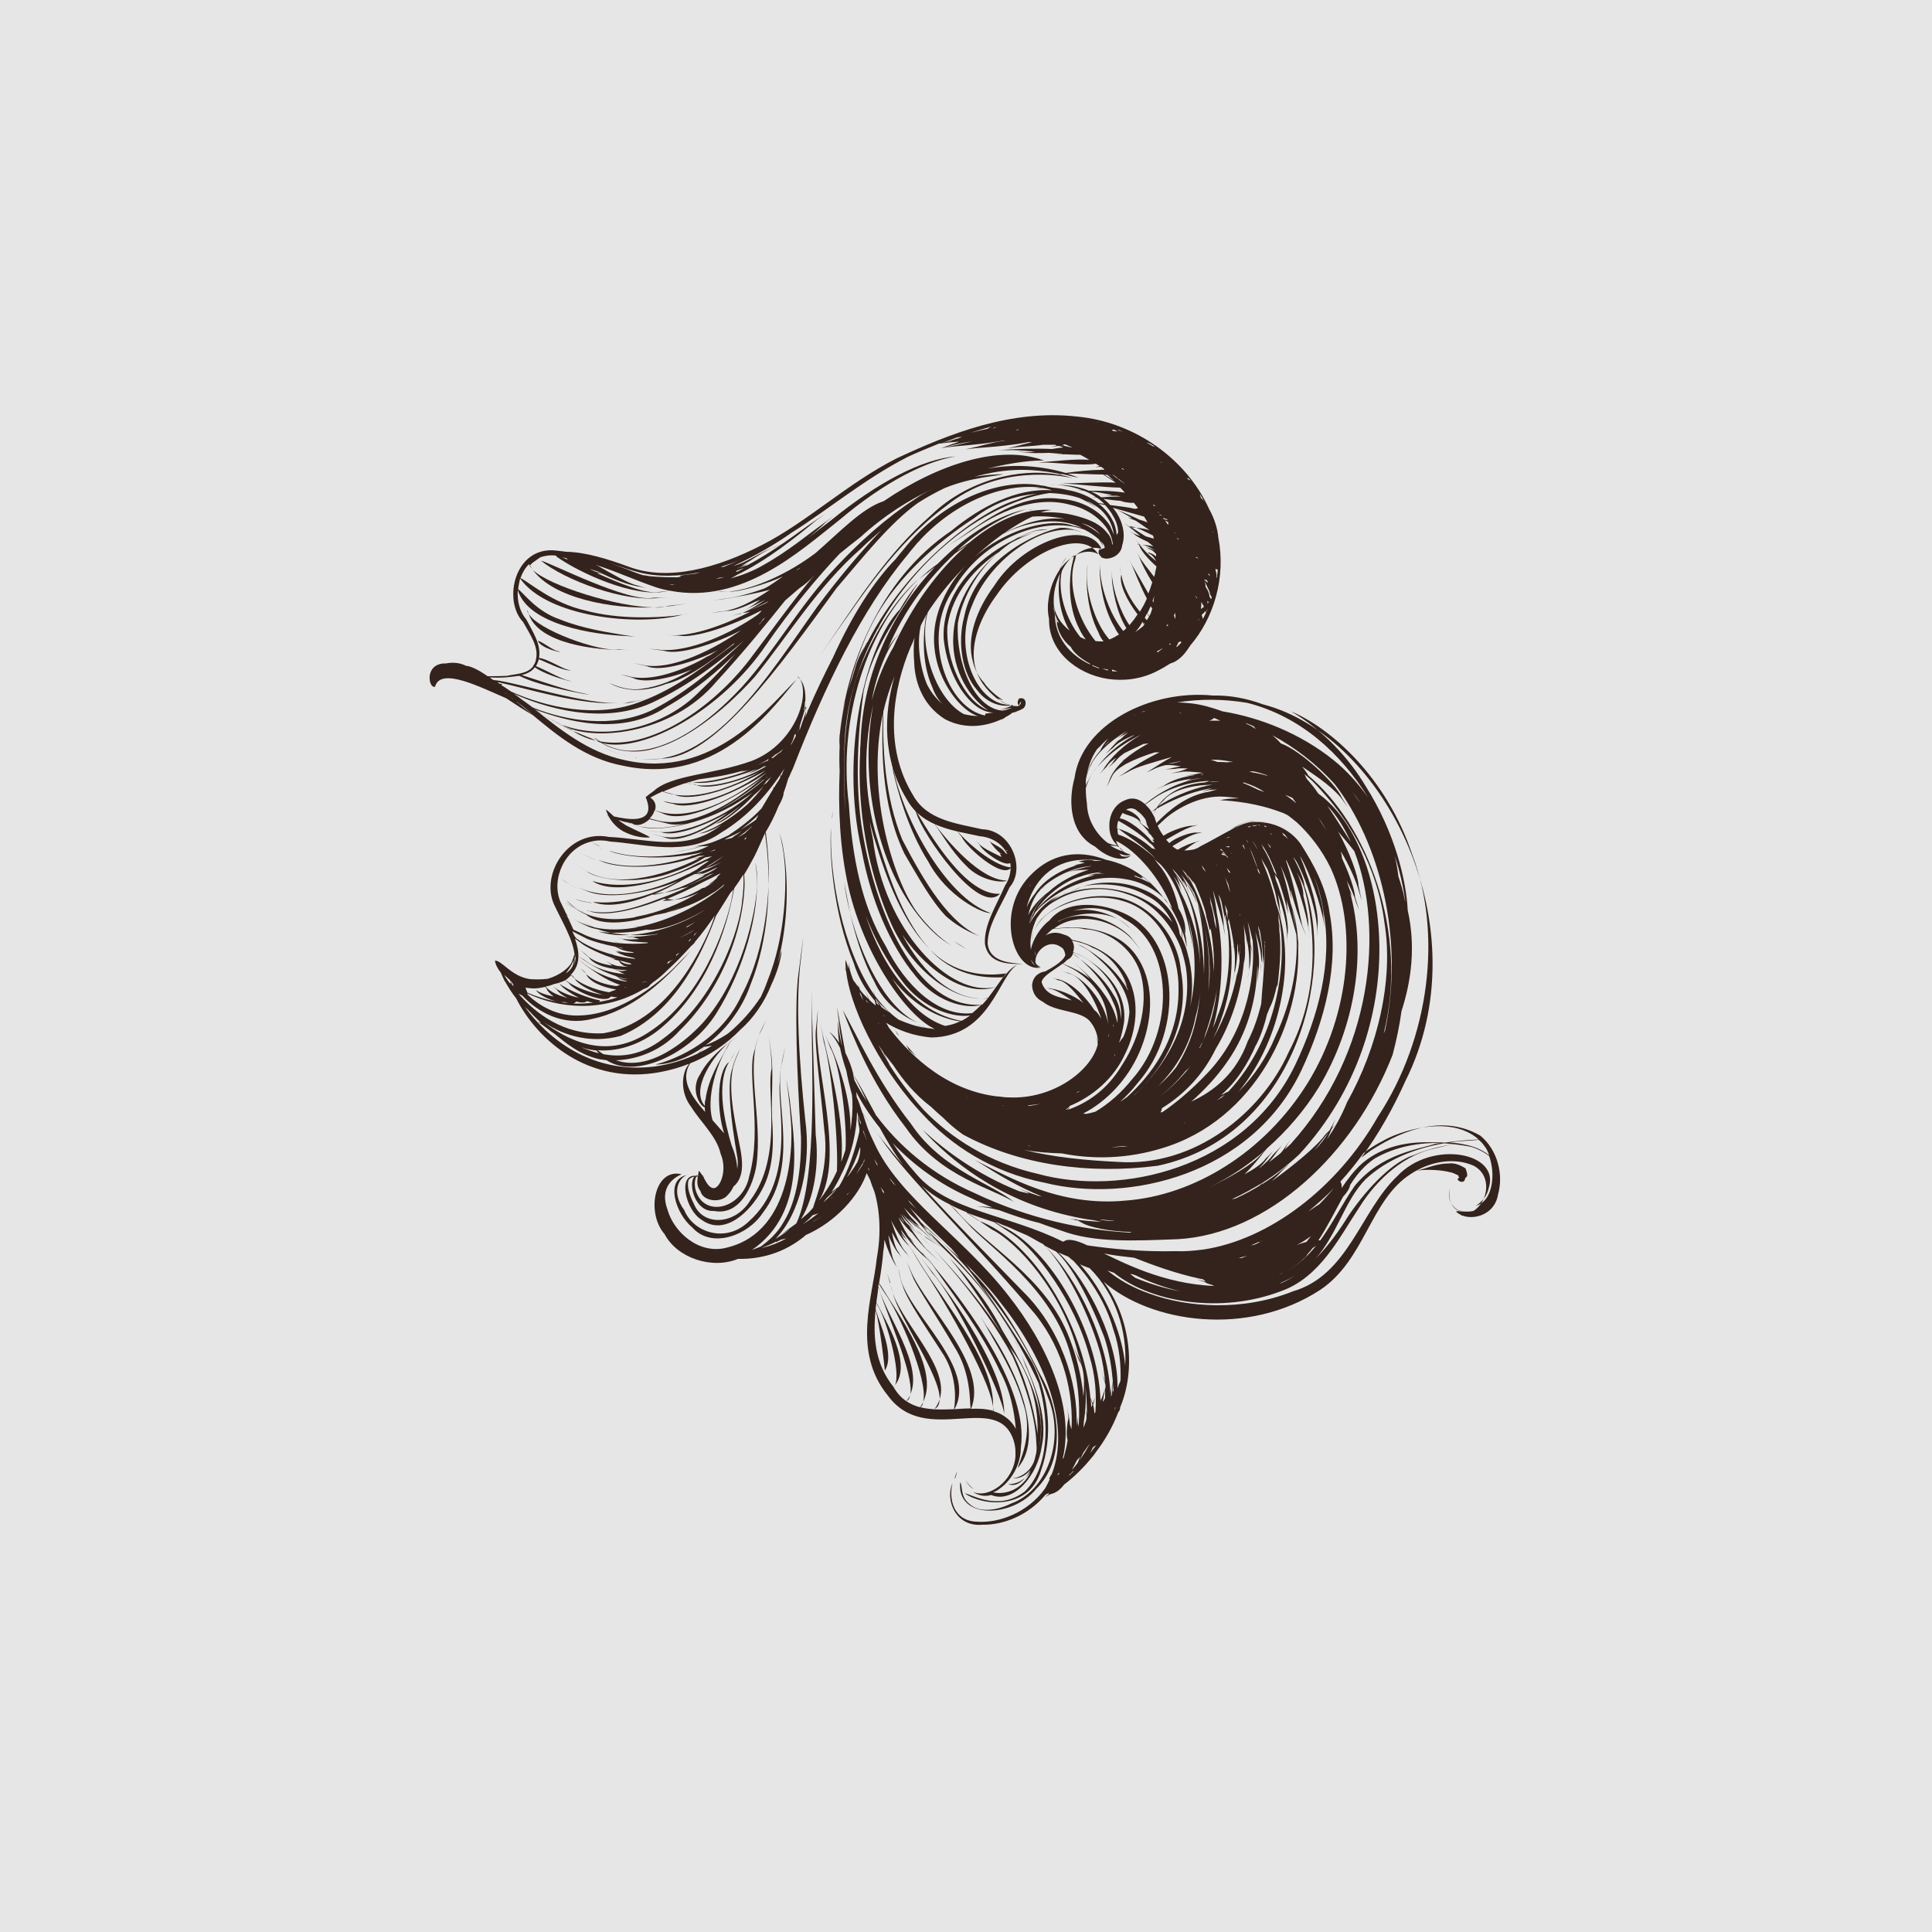
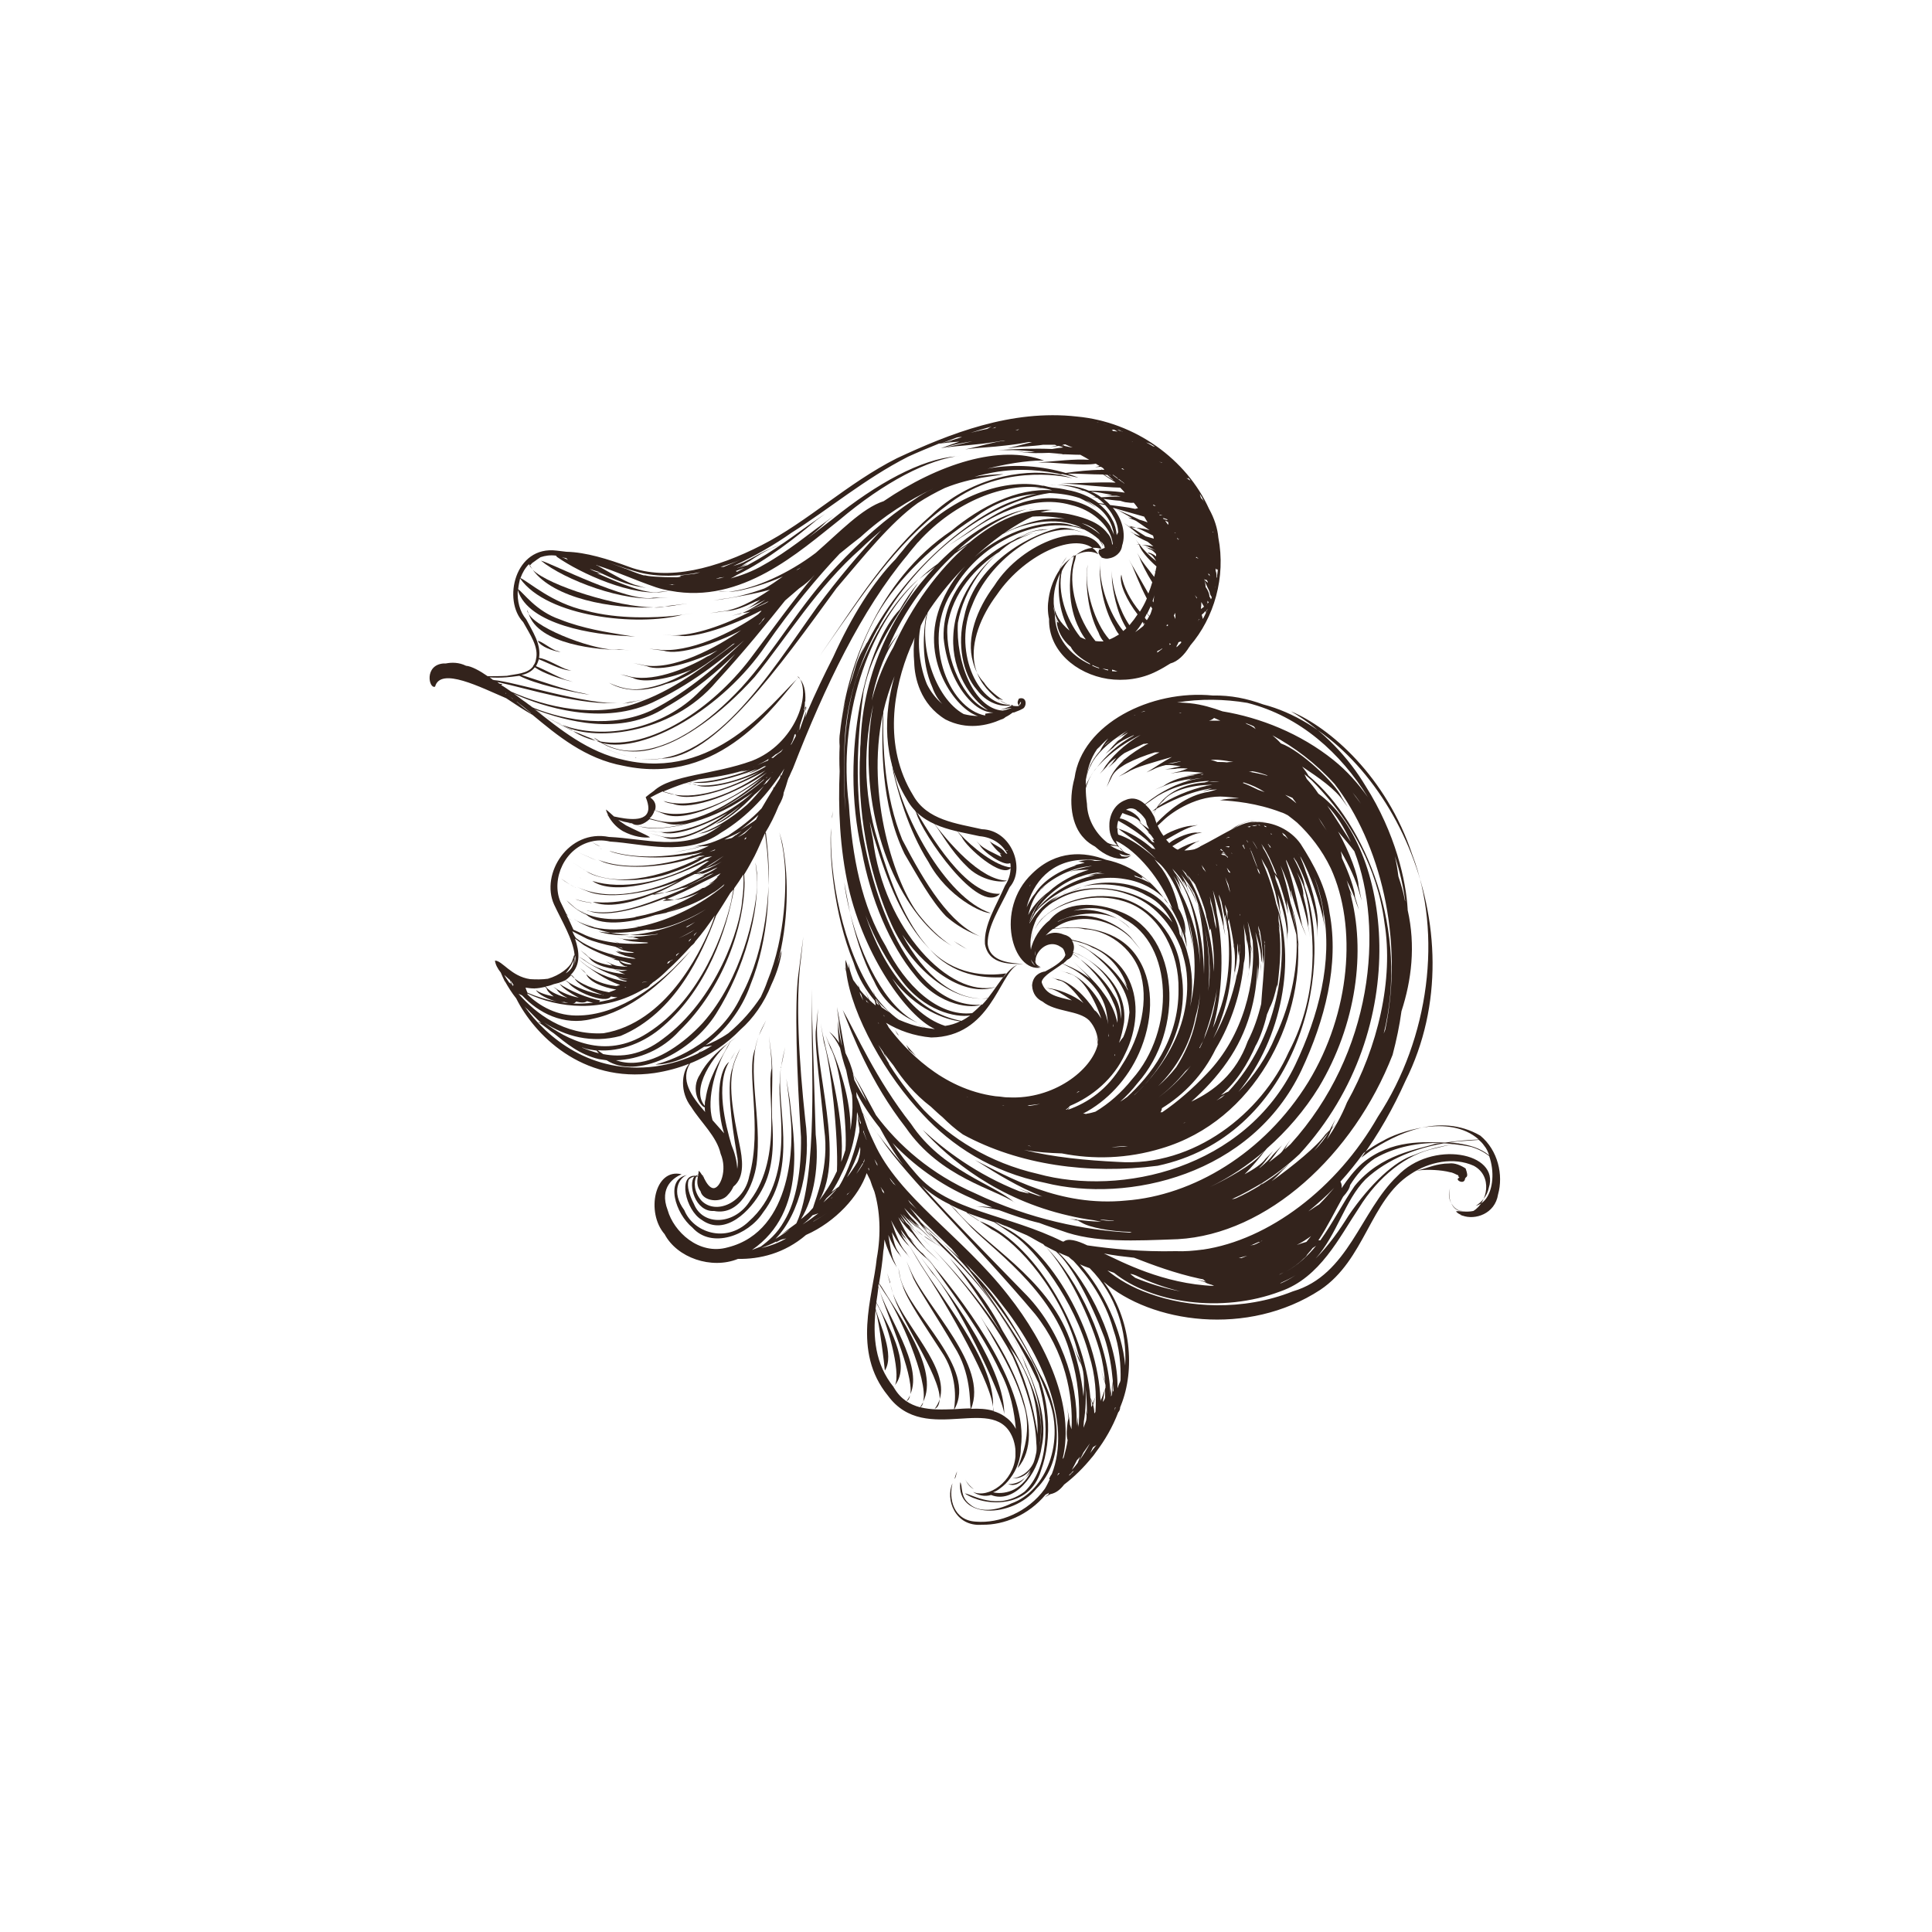
<svg xmlns="http://www.w3.org/2000/svg" version="1.1" id="图层_1" x="0px" y="0px" width="500px" height="500px" viewBox="0 0 500 500" style="enable-background:new 0 0 500 500;" xml:space="preserve">
  <style type="text/css">
	.st0{fill:#E6E6E6;}
	.st1{fill:#33231C;}
</style>
-   <rect class="st0" width="500" height="500" />
  <g>
    <path class="st1" d="M246.9,243.6c1.2,0.7,2.3,1.4,3.4,2.1C249.2,245.1,248,244.4,246.9,243.6z" />
    <path class="st1" d="M262.4,311.1l0.5,0.3c-5.3-3.7-19.5-6.5-28.5-19.6c-9.2-11.8-13.9-24.2-16.3-30.4c3.4,5.9,8.5,17.8,17.7,29.5   C243.8,302.9,257.2,306.5,262.4,311.1z" />
    <path class="st1" d="M146.7,237.4c0.4,0.3,0.8,0.6,1.3,0.9C147.6,238,147.2,237.7,146.7,237.4z" />
    <path class="st1" d="M179.1,202.9l-2.1-0.2l1.7,0.1C178.8,202.9,179,202.9,179.1,202.9z" />
    <path class="st1" d="M197.1,141.1c-11.5,5.9-24.1,9.4-34.3,5.6c-5.4-2-11.2-3.8-16.2-3.9c-0.8-0.1-1.7-0.2-2.5-0.3   c-10.9-1.4-14.1,12.9-8.7,18.5c1.8,3.3,4.1,6.4,3.3,9.7c-0.1,0.7-0.4,1.2-0.7,1.6c0,0-0.1,0-0.1,0c0,0,0.1,0,0.1,0.1   c-1.4,2-4.5,2-6.8,2.5c-1.7,0.1-3.4,0.1-5,0.1c-2-1.4-4.2-2.6-5.6-2.7c-1.8-0.9-3.7-0.9-5.2-0.6c-0.2,0-0.4,0-0.6,0   c-5.1,0.4-3.8,6.7-2.2,6c0,0,0,0,0,0c1.4-5.2,11.8,0.2,18.4,3c2.4,1.6,4.8,3.2,6.8,4.3c6.3,5.2,13.6,11.4,23.6,13.2   c25.1,5.4,39.5-16.3,45.3-23c3.4,4.5-1,17.4-12.1,21.7c-9.9,3.6-20.9,3.6-25.4,7.8c-0.7,0.5-1.4,1-2.1,1.6c0.5,1.2,0.7,2.1,0.7,2.9   l-0.6-0.3l0.6,0.3c-0.1,3.8-5.7,2.8-8.9,2.1c-0.8-0.7-1.5-1.4-2.1-1.8c0.1,0.4,0.3,0.9,0.6,1.5c-0.1,0-0.3-0.1-0.4-0.1   c0.1,0.1,0.3,0.1,0.4,0.2c0.7,1.3,1.9,2.9,3.8,4c2.8,1.5,5.6,1.8,7,1.6l-0.1-0.1c-1.3-0.8-3.6-1.7-6.1-3c-0.7-0.5-1.4-0.9-2-1.4   c0.7,0.2,1.4,0.5,2.2,0.6c0.1,0,0.2,0.1,0.3,0.1c-0.1,0-0.2-0.1-0.3-0.1c0.5,0.1,0.9,0.2,1.4,0.3c1.3,0.9,3.1,0.2,4.5-1.1l4.5,1.1   c1.4,0.4,3.1,0.4,5,0c-5.1,1.4-10.1,1.7-14.3,0.1c0.9,0.3,1.8,0.6,2.7,0.8c5,1.4,17.5-1,26.9-7.6c0.7-0.4,1.3-0.9,1.9-1.3   c-6.1,5.7-17.6,11.3-25.3,10.1l-2.2-0.2l3.9,0.4c3.5,1.2,11-1.6,17.1-5c-5.7,4.1-12.2,7.7-18,5.8l-2.2-0.6l3.8,1.1   c4.6,2,13.6-3.4,19.8-8.2c-2.4,2.2-5,4.1-7.3,5.1l-1.2,0.6l2.1-1c2.3-0.5,6.8-4.2,9.9-7.5c1.1-0.9,1.9-1.7,2.5-2.3   c-1.4,1.7-2.8,3.4-4.4,4.9c-4.1,3.6-9.2,6.8-13.4,7.7l-1.7,0.4l3-0.7c1.3-0.1,3.3-0.9,5.5-2.2c-0.4,0.3-0.8,0.6-1.3,0.9   c-8.6,6-18.5,2.6-27.8,2.2c-10.5-2.1-17.8,9.6-14.2,17.5c2,4.3,4.9,9,5.3,13l-0.2,0.5l0-0.6l-0.1,0.8l-0.4,1.1   c-0.6,1.5-3.1,3.5-6.2,4.4c-1.5,0.2-3.1,0.2-4.6,0.1c-4.9-0.7-7.2-4.8-9.1-4.8c0.1,1,0.7,2.1,1.5,3.1c0.3,0.7,0.6,1.4,1,2.2   l-0.3-0.2c0.1,0.1,0.3,0.2,0.4,0.3c0.8,1.4,1.7,2.9,2.9,4.4c4.6,9.2,16.9,22,35.8,19.3c3.2-0.5,6.2-1.3,8.9-2.4   c-0.1,0.2-0.2,0.3-0.3,0.5c-1.4,1.8-2.2,6.7,0.9,10.7c2.5,4,6.6,7.6,7.6,12.1c1.8,4.2-0.1,9-1.9,8.9c-1-0.1-1.8-1.4-2.4-2.6   c-0.1-0.2-0.1-0.4-0.2-0.4c0,0,0,0,0,0.1c0-0.1-0.1-0.1-0.1-0.2c0.1,0,0.1,0,0.2,0.1c-0.1-0.2-0.3-0.3-0.4-0.4   c-0.3-0.5-0.6-0.9-0.9-1.1c0,0.3,0,0.6-0.1,1c-0.1,0-0.1,0.1-0.2,0.1c0,0,0.1,0,0.2,0c0,0.1,0,0.2,0,0.3c-0.1,0-0.2-0.1-0.3-0.1   c0.1-0.1,0.1-0.2,0.2-0.2c-0.2,0-0.4,0.1-0.5,0.2c-4.8-0.5-2.7,8.9,1.5,11.4c6.1,4.4,12.7-2.4,15.5-7.6c3.3-5.9,3.1-12.8,2.7-18.8   c-0.2-6,0.4-11.8-0.2-16.5l-0.6-4.7c0.3,2.8,0.7,5.6,0.7,8.4c-1.5,5.9,3.1,22.6-5.5,34.1c-3.9,6.5-12.3,6.8-14.6,1   c-1.2-2.3-1.9-4.6-1.4-6.2c0.4-0.6,1-0.8,1.5-0.9c-1.7,2,0.2,9.2,5.1,8.9c6.7,1.3,10.2-6.6,11-12.1c1.5-12.1-2.7-24.3,0.5-33   c-0.4,1-0.7,2.1-0.9,3.2c-2.4,5.8,2,20.4-1.5,32.9c-1.3,6.8-8.5,10.1-12.3,6.4c-2-2.2-2.1-4.9-1.4-6.3c0.1,0,0.3,0,0.4,0   c-0.2,1.2-0.3,2.5,0.7,3.8c0.6,2.6,5.3,3.2,7.1,0.9c0.6-0.6,1.1-1.4,1.4-2.1c3.1-2.5,2.3-7.4,1.6-10.8c-1.6-7.9-3.4-16.4-1-22.2   l1.2-2.8c-0.8,1.6-1.6,3.2-2,5c-1.6,4-0.4,13.7,1.1,22.5c0.3,1.3,0.3,2.6,0.1,3.7c-0.1-2.1-0.7-4.3-1.5-6.2c0,0,0,0,0,0   c-1.5-5.1-4.2-15.5-0.6-21.5c-3.4,2.6-3.1,13.2-1.3,18.5c-1-1.1-2-2.3-3-3.4c-1.7-5.7,1-14.4,3.9-18.9l0.7-1.4   c0.1-0.1,0.3-0.2,0.4-0.3l1.2-0.9l-2.1,1.5c-1.5,1.2-5.2,4.1-7.3,8.1c-2.7,4,0,8.3,1.2,8.6c0,0.4,0,0.8,0.1,1.2   c-3.7-4.2-6.5-8.4-3.9-12.6c5.3-2.1,9.6-5.2,13-8.7c3.3-2.9,6.2-7,8-11.6c1.6-3.4,2.5-6.6,2.7-8.9l-0.3,0.8   c-0.2,0.8-0.5,1.7-0.8,2.7c2.9-10.7,2.9-22.1,1.5-30c-0.2-1.4-0.6-2.7-1-4.1c0.6,2.4,1.1,4.9,1.3,7.4c0.6,5.6,0.4,19.4-4.4,31.1   c-0.5,1.5-1.1,2.8-1.7,4.1c-2.1,3.2-4.9,6.5-8.4,9.4c-2.2,1.5-4.3,2.5-5.9,3.1c4.9-3.6,9.3-9,11.6-15.6c4.9-12.1,5.2-25.6,4.3-35   l-0.5-4.3c1.3-2.1,2.5-4.5,3.5-7c0.8-1.4,1.3-2.6,1.3-3.4c0.4-1.1,0.8-2.3,1.1-3.4c0.1-0.3,0.2-0.6,0.4-0.9c0.3-0.7,0.6-1.4,0.9-2   c8.3-21.4,17.8-41.1,29.6-55.2c0.9-1.2,1.8-2.2,2.7-3.3c0,0,0,0,0,0l1.3-1c-0.4,0.3-0.8,0.6-1.2,0.9c9.9-10.9,22.5-15.3,31.8-14.1   l-1.5,0.2l1.7-0.1c0.9,0.1,1.9,0.3,2.7,0.6c-9.2-0.7-18.6,4.3-26,10.4c-19.2,12.9-27.4,36.1-28.9,52.2c-0.2,1.2-0.2,2.4-0.1,3.6   c-0.1,2.1-0.1,4.3,0,6.5c-0.4,9.4,0,19.9,2.3,30.1c4.1,17.8,15,33.2,22.3,36.6c-0.1,0-0.1,0-0.2,0c-0.7-0.1-1.4-0.2-2.1-0.3   c-0.7-0.2-1.4-0.5-2.2-0.8c0.6,0.3,1.3,0.5,2,0.8c-2.5-0.4-4.7-1.2-6.8-2.1c-2.3-1.6-4.4-3.8-6.3-6.4l-0.2-1.1c0,0.3,0.1,0.7,0.1,1   c-8.1-11.6-11.7-31.3-11.1-43.1c0,0.4-0.1,0.8-0.1,1.2c-0.3,6.1,0.7,20.9,5.9,33.6c1.2,4,3.2,7.2,5.5,9.9c0.1,0.4,0.2,0.8,0.2,1.2   c-0.6-0.5-1.1-0.9-1.6-1.4c-0.2-0.4-0.4-0.9-0.6-1.3l-0.7-1.6l1.1,2.7c-0.8-0.8-1.6-1.6-2.2-2.4c-0.4-1-0.8-2-1.1-3l-0.8-2.4   l1.4,4.2c0,0.2,0.1,0.3,0.1,0.5c-0.3-0.4-0.6-0.8-0.9-1.2l-0.2-0.4l0.1,0.3c-0.1-0.2-0.3-0.4-0.4-0.6c-0.7-1.8-1.1-3.3-1.2-4.3   c0,0.5,0,0.9,0,1.4c-0.3-1.1-0.6-1.9-0.8-2.3c0,0.9,0,1.9,0.2,2.9c-0.1-0.3-0.2-0.7-0.3-1c0,0.3,0.1,0.7,0.3,1.2   c1.4,11.3,10.4,27.1,19.9,37c7.2,7.8,17.7,14.9,31.5,17.6c21.6,5.4,53.5-2,66.4-29.1c6.1-13,9.8-27.4,7.3-40.7   c-0.9-6.7-4.1-12.6-7.5-17.9c-2.6-3.7-7.2-5.8-11.4-5.6c-0.6,0-1.1,0-1.7,0.1c0,0,0,0,0.1,0c1.3-0.3,2.6-0.3,3.9-0.1   c-2.3-0.5-4.7-0.1-6.8,0.9c-0.7,0.3-1.5,0.7-2.4,1.2c-2.3,1.2-5,2.8-7.6,4.1c0,0-0.1,0-0.1,0.1c-0.1-0.1-0.3-0.2-0.4-0.4l0.4,0.4   c-0.5,0.3-1,0.5-1.5,0.7c-0.9,0.2-1.8,0.3-2.6,0.3c1.2-0.9,2.4-1.9,3.5-2.3l0.5-0.3l-0.9,0.4c-0.9,0.1-3.2,1-4.8,2   c-0.5-0.2-0.9-0.5-1.4-0.9c2.1-1.2,4.7-3.1,7-3.4l0.7-0.2l-1.2,0.1c-1.4-0.3-5.6,1.2-7.3,2.7c-0.3-0.3-0.5-0.6-0.8-0.9   c2.3-1.3,5.2-3.1,7.5-3.6l0.7-0.2l-1.3,0.2c-1.4-0.1-5.4,1.1-7.6,2.6c-0.6-0.8-1.1-1.7-1.5-2.6l1.6-1.5c2.2-2.1,8.8-6.6,15.9-6   c1.2,0.1,2.4,0.2,3.6,0.4c-2.1,0-3.8,0.2-5,0.5l0.3,0c3.3,0.2,9.2,0.7,15.5,3.1c0.7,0.2,1.2,0.5,1.8,0.8c0.9,0.7,1.7,1.3,2.4,1.9   c3.3,3.1,6.4,7,8.7,11.8c6.9,15.1,5.1,37.4-5.8,55.3c-11.4,18.5-29.9,29.4-47.2,30.7c-17.2,1.7-30.6-6.2-39.1-10.5l1.5,0.9   c4.1,2.6,9.5,6,16,8.6c-0.3-0.1-0.6-0.2-1-0.2c-1.5-0.5-2.9-1-4.1-1.5l-1.3-0.5l2.3,1c0.2,0.1,0.4,0.2,0.6,0.4   c-0.9-0.2-1.7-0.4-2.5-0.6c-11.1-4.4-19.4-10.7-25-15.9c6.9,7.7,19.4,18,37.8,22.2c2.1,0.5,4.2,0.9,6.5,1.2l1.9,0.4   c-2.3-0.1-4.4-0.3-6.2-0.5l-1-0.5l0.7,0.4c-0.1,0-0.2,0-0.3,0l-1.5-0.2l2.3,0.5l0.9,0.5c2.1,1.3,7.7,2.3,12.3,2.4   c0.3,0,0.5,0.1,0.8,0.1c-0.2,0-0.3,0-0.5,0.1c-11.6-0.6-25.9-3.4-40.2-10.2c-11.3-4.9-19.8-12.4-25.6-20.2c-2.2-4-4-7.6-5.8-10.4   c-0.5-2.1-1.3-4.1-2.1-5.7c-0.9-4.5-1.5-8.6-2.2-11.9c0.1,1,0.3,2,0.4,3.2c-0.2,1.8-0.2,3.8,0.2,6.1c-0.8-1.2-1.7-2.2-2.6-2.9   c1,1.1,2,2.5,2.8,4.2c0.4,1.9,0.9,3.8,1.6,5.8c0.4,2.1,0.9,4.2,1.5,6.4c0,0.5,0.1,1,0.1,1.4l-0.7-0.9l0.7,0.9   c0.1,2.5-0.1,5.1-0.5,7.7c0.2-7.6-3-17.4-5.7-22.8l-0.8-1.9l1.3,3.4c2.7,4.5,4.4,20.7,3.9,26.4c-0.3,1-0.7,2.1-1.1,3.1   c1.1-10.3-3-24.7-4.8-33.1l-0.5-2.7l0.8,4.8c1.8,5.9,3.8,24.6,3.4,33.4c-0.1,0.2-0.2,0.4-0.3,0.6c-1.2,2.6-2.7,4.9-4.3,7   c6.8-11.5-1.4-34.1-0.5-46.3l0.2-3.4l-0.6,6c-0.2,4.5,1.3,15.2,2.2,25.2c1.4,9.8-2.2,17.9-2.9,20.4c-0.4,0.4-0.7,0.8-1.1,1.2   c-0.7,0.6-1.3,1.2-2,1.7c3.5-5.6,4.7-14.2,3.8-21.9c-0.4-12.1-0.7-24.4-1-33.3l-0.1-4.4l0.1,7.9c-0.2,8.9,1.7,40.7-4,52.8   c-0.1,0.1-0.3,0.2-0.4,0.3c-1,0.7-1.9,1.4-2.7,2l-1,0.7l1.8-1.1c0.1-0.1,0.3-0.2,0.5-0.3c-1.2,0.9-2.4,1.7-3.6,2.4   c6.4-6.5,9.3-19.3,7.7-30.8c-1.6-15.1-2.6-30.7-1.1-41.8l0.6-5.6l-1.3,9.9c-1,7.5-0.4,25.4,0.7,42c0.1,8.3-1.1,16.4-4.4,21.8   c-1.8,3.2-4.1,5.1-6,6.5c-0.8,0.3-1.5,0.6-2.3,0.9c14.5-10,10.8-28.9,9.8-38.8l-0.9-5.6c0.4,3.3,0.9,6.6,1.1,10   c0.7,6.3,0.8,29.4-16.2,33.7c-7.6,2.2-14.1-4.2-15.6-9.6c-2.3-6,1.7-8.5,3.6-9.3c-7-1.7-9.3,9.9-4.4,15.5c3.2,6.1,12.1,9.2,19,6.4   c5.6,0.1,12-1.4,17.6-6.2c7.7-3.4,13.7-10.1,15.7-16c0.3,0.6,0.6,1.2,0.9,1.8c0.3,1,0.7,2,1.1,3c1.4,4.8,1.8,10.8,0.6,17.3   c-1,9.9-6.5,24,2.9,35.5c9.8,13.4,28.2-1.3,32.5,11.5c0.3,1,0.5,2,0.5,2.9c0,0.5,0,0.9,0,1.3c-0.5,6.5-7,11-11,9.2   c1.3,0.9,3,1.3,4.7,0.8c5.9,2.4,12.1-5.2,13.1-12.6c1.8-8.4-2.4-17.2-6-25.4c-5.5-12.4-15.2-22-23.7-29.9l-0.6-0.7   c1.2,1.2,2.4,2.4,3.4,3.3l0.9,0.9l-1.5-1.7c-0.1-0.1-0.3-0.3-0.5-0.5l-0.8-0.9c-0.6-0.7-1.2-1.5-1.9-2.4c1.6,1.5,3.3,2.9,5.1,4.5   c-2-1.9-3.9-3.6-5.5-5c-1-1.3-2-2.7-3.1-4c0.5,0.5,1,1,1.5,1.5c0.1,0.1,0.2,0.1,0.2,0.2c2.9,3,6.1,6,9.2,9c0.7,0.8,1.3,1.6,2,2.4   c-1.5-1.4-2.9-2.7-4.4-4c2.2,2.1,4.6,4.5,7,7.3c6.3,8.1,13,18.4,17.9,29.1c3,10.2,2.5,22.1-3.6,28c-7,5.3-13.8,0.6-15.5,0.5   c4.9,3.4,16.7,4.2,19.7-5.9c3.1-8.5,2.3-19.2-2.3-28.1c-4.1-6.8-8.5-13.4-12.9-19.7c6.6,8,13.1,17.8,17,28.8   c4.6,11.3-0.4,24.3-9.5,27.5c-4,2-8.4,2.3-10.7,0.2c-2.6-1.9-1.8-4.8-2.5-5.7c-1,9.7,13.5,9.3,19.7,1.7c7.5-7.4,6.3-20.4,1-29.6   c-4.9-9.6-10.4-19.4-17.7-26.7c-0.1-0.1-0.2-0.2-0.2-0.2c-0.2-0.2-0.3-0.5-0.5-0.7c-0.4-0.5-0.8-1-1.2-1.4   c3.3,3.3,6.5,6.7,9.4,10.5c10.6,13.3,18.4,31,13.2,44.3c-0.4,0.5-0.6,1-0.7,1.3c0.1,0,0.1,0,0.2,0c-0.4,0.8-0.8,1.7-1.3,2.5   c-4.4,6.1-11.8,9-17.8,8.5c-5.9-0.3-7.1-6-6.1-9.9c-1.9,4,0.6,11.3,7.7,10.7c5.6,0.1,12-2.5,16.4-7.8c0.3-0.1,0.6-0.3,0.9-0.5   c-0.1,0.1-0.2,0.3-0.2,0.4c0.1,0,0.1,0,0.2,0c-0.4,0.2-0.7,0.5-1.1,0.8c0.5-0.3,0.9-0.5,1.4-0.8c1.5-0.3,2.6-1.2,3.6-2.5   c2.5-1.9,5-4.3,7.4-7.3c-0.1,0.2-0.2,0.3-0.3,0.4c0.4-0.5,0.8-1,1.2-1.6c2.2-2.9,4.2-6.3,5.7-10.2c0.3-0.3,0.5-0.8,0.5-1.3   c0.1-0.2,0.1-0.3,0.2-0.5c3.7-9.2,2.7-22.3-4.5-32c12.3,10.7,37.3,14.4,56.1,2.1c11.6-7.8,12.9-23.2,23.3-29.9   c4.9-3.3,11.3-4.5,16.4-2.2c4.9,2.6,3.7,9.4-0.1,11.7c-1.9,0.4-3.7-0.1-4.5,0.1c0.4,0.5,1,0.8,1.6,1c-0.2,0-0.4,0.1-0.6,0.1   c0.2,0,0.4,0,0.7,0c3.2,1.2,8.4-0.4,9.2-5.5c1.4-5,0-11.4-4.6-15.2c-10.7-6.2-22.2-0.1-28.4,3.9l-2.4,1.8   c4.5-6.1,8.3-12.9,11.4-19.8c19.8-39.5-5.2-89.3-36.8-97.5c-4.1-1.5-8.4-2.4-13-2.3c-16.1-1.6-33.9,7.4-35.8,21.3   c-1.7,6.1-0.8,12.4,2.5,15.7c0.9,1,1.9,1.6,2.8,2.1c2.5,2.3,5.4,3.4,7.5,3.1c0,0,0.1,0,0.1,0.1c0,0,0,0-0.1-0.1   c0.8-0.1,1.4-0.4,1.9-1c-0.6,0.5-1.5,0.6-2.5,0.4c-0.2-0.2-0.4-0.4-0.6-0.7c1.3,0.6,2.5,0.6,2.8,0.2c-1.8-0.3-3.1-1.7-3.7-3.5   c5.5,2.6,11.7,10,14.6,17.6c-0.5-0.6-1-1.3-1.6-1.9c-3.3-4.9-8.4-9.3-15.6-10.8c-5.5-2.1-12.8-2.6-19.1,3.6   c-9.8,9.3-5,25.7,2.3,24.3c0,0,0,0,0,0c0,0,0,0,0,0l-0.8-0.2c-0.4-0.1-0.7-0.3-1-0.5c-0.1-0.2-0.3-0.4-0.4-0.5c0,0,0,0,0,0   c0,0,0,0,0,0c-0.2-0.3-0.3-0.6-0.4-0.9c0.2,0.4,0.4,0.7,0.6,0.9c0.3,0.7,0.9,1.1,1.8,0.9c-0.9-0.2-1.3-0.8-1.3-1.6   c0.1,0.2,0.2,0.4,0.4,0.6c-0.2-0.2-0.3-0.5-0.3-0.7c0.1-2.1,2.9-5.1,5.9-3.7c0.5,0.3,0.9,0.5,1.2,0.8c0.4,0.6,0.5,1.1,0.6,1.5   c0,0.1,0,0.1,0,0.2l-0.8-0.5l0.8,0.5c-0.6,1.8-4.1,3.6-5.2,4.2c-1.4,0.2-3.2,1.1-3.4,3.6c0.1,2.3,1.4,3.6,2.7,4.2   c3.4,2.8,9.4,2.2,12.1,4.9c1.5,1.7,2.2,3.7,2.3,5.8c0,0,0,0,0,0c-0.2-0.9-0.4-1.6-0.5-2c0.2,0.8,0.3,1.6,0.4,2.4   c-1.6,6.7-11.5,14.3-23.1,13.7c0,0-0.1,0-0.1,0c-0.7,0-1.4-0.1-2.1-0.2c-0.4,0-0.8-0.1-1.2-0.1c-14.1-1.9-23.3-12.2-27.6-17.8   c-0.2-0.4-0.4-0.8-0.7-1.2c3.3,2,7.2,3.4,11.7,3.8c15.4-0.2,17.5-16.2,22.3-18.8c-1.3,0.5-2.4,1.7-3.6,3.2   c-5.1,0.3-13.2-0.4-19.2-7.4c-6.2-6.7-10-16.9-13.3-27.8c-4.1-13-3.5-25.5-1.2-35.3c-4.4,23.4,3.5,48.2,16.3,59.5   c1.2,1.1,2.6,2,4,2.9c-3.3-2.2-6.1-5-8.6-8.2c-5.9-7.6-13.8-30.4-9.2-52l-0.1,1.8c-0.1,6.2-0.6,21.6,5.7,34.6   c3.6,6.1,6.8,12,10.7,16.1c4.2,3.7,8.1,4.9,9.3,5.4c-8.2-3.1-14.8-14-20.6-25.2c-4.6-11.3-5.1-23.8-4.9-33.1   c0.7-3.1,1.7-6.2,2.9-9.2c-2.8,9.7-3.2,21.5,3.2,31.9c4,7.3,12.7,8.1,18.8,9.5c3.5,0.3,6,2.2,7.2,4.6c-0.2-0.1-0.4-0.1-0.5-0.3   l-0.1-0.1l0,0c-0.8-1.3-3-2-4.1-3l-0.3-0.3l0.5,0.5c0.4,0.7,1.9,2.6,3.1,3.3c-0.2-0.1-0.3-0.1-0.5-0.2l-0.1-0.1l-0.1-0.1l0.1,0.1   l0.1,0.2c0.1,0.1,0.2,0.4,0.4,0.8c-2.1-1.1-4.7-2.1-6-3.6l-0.5-0.5l0.8,0.9c0.7,1.7,6.2,5.6,7.8,4.8c0.1,0,0.1,0,0.2,0.1   c0.2,1.9-0.2,3.9-1.4,5.7c-2.3,5.3-5.5,10.1-5.2,15.1c1,5.7,7.2,5.1,10,5.2c-2.9-0.3-8.8-0.3-9.3-5.3c0-4.6,3.2-9.3,5.7-14.6   c4.2-4.8,0.5-14.8-7.2-15c-6.5-1.5-14.2-2.3-17.8-8.8c-7.8-12.7-5.1-27.7-0.7-38.2c0.4-0.9,0.8-1.7,1.1-2.6   c-0.3,1.9-0.3,4.2-0.1,6.5c0.1,3.8,1.5,10.7,8.1,14.7c5.5,2.8,10.8,1.6,14.4,0c0.4-0.1,0.8-0.3,1.1-0.6c0.8-0.4,1.4-0.8,1.9-1.2   c0,0,0,0,0.1,0c0.3,0,0.5-0.1,0.7-0.2c0.5-0.2,1.1-0.4,1.6-0.7c1.3-0.4,1.4-3.4-0.8-2.7c-0.7,1.3-0.1,1.4,0,1.9   c0.5-1.9,0.9-0.8,0,0c-1.7,0.3-3.8-0.7-5.8-2c-2.4-2-4.9-4.7-5.7-8.9c-1-5.6,1.6-12.3,5.8-17.9c7.4-10.9,22-17.3,26.2-10.5   c-0.1,0-0.2-0.1-0.3-0.1c0,0,0,0-0.1-0.1c0,0,0,0,0,0c-2.2-0.9-4.5-0.3-6.6,1.2l0.1-0.3l-0.1,0.3c-1.1,0.8-2,1.7-2.9,2.9   c0.2-0.4,0.3-0.8,0.5-1.2l1.3-2c-0.8,1-1.5,2.1-1.9,3.4c-1.4,2.1-2.4,4.6-2.8,7.3h0c-0.3,1.8-0.3,3.6,0.1,5.4   c-0.2,8.1,6.9,14.2,15.2,15.5c0,0,0,0,0,0c0,0,0,0,0,0c4.1,0.6,8.6,0.1,12.7-2c1.2-0.6,2.4-1.3,3.5-2c1.9-0.5,3.6-2.2,4.9-4.3   c0.1-0.1,0.2-0.2,0.2-0.3c6.2-7.2,9.3-17.7,7.3-28c-0.2-2.3-1-4.9-2.4-7.4c-5.8-12.8-19.1-22.5-34.2-23.9   c-17-1.9-32.9,4.4-46.6,10.8C219.4,125,208.9,135.1,197.1,141.1z M261.8,220.8c0,0.1,0,0.1,0,0.2   C261.8,220.9,261.8,220.9,261.8,220.8C261.7,220.8,261.8,220.8,261.8,220.8z M260.2,220c0.2,0.1,0.4,0.1,0.5,0c0,0.1,0,0.1,0,0.2   C260.6,220.2,260.4,220.1,260.2,220z M271.9,384.8C271.9,384.8,271.9,384.8,271.9,384.8C271.9,384.8,271.9,384.8,271.9,384.8   C271.9,384.8,271.9,384.8,271.9,384.8z M240.1,318.1c-0.1-0.1-0.2-0.2-0.3-0.3l-0.6-0.6c-0.3-0.3-0.7-0.7-1.2-1.2   c0.7,0.6,1.3,1.3,1.8,1.8L240.1,318.1z M234,316.4l-0.6-0.7c-0.1-0.3-0.3-0.5-0.4-0.8c0,0,0,0,0,0c2.7,3.9,5.4,7.4,8.1,9.7l2.1,1.9   l-3.6-3.4c-1.1-1.2-2.6-3.3-4.3-5.8c0.1,0,0.1,0.1,0.2,0.2c5.9,4.9,18.4,18.6,26.6,33.6c3.5,7.8,5.9,15.9,6.1,22.4   c0.1,0.9,0.1,1.7,0,2.4c-0.2,0.9-0.4,1.8-0.7,2.6c-1.3,2.9-4,4-5.5,4.1c2,0.1,3.6-0.8,4.7-2.3c-0.4,0.9-0.9,1.6-1.4,2.2   c0.5-0.5,1-1,1.5-1.7c-2.6,5.4-7.4,6-9.8,5.4c0.6-0.2,1.2-0.5,1.8-1c1-0.7,1.9-1.6,2.7-2.7c0.1,0,0.3,0,0.5,0c-0.2,0-0.3,0-0.5,0   c1.6-2.1,2.7-4.9,2.7-7.9c2.1-14.9-13.5-36.1-22.2-46.5l-2.3-3.1l3.9,5.6c2.9,4.2,10.4,14,15.2,24.3c2.8,5.2,3.7,10.6,4.1,14.9   c-0.8-1.5-1.8-2.5-3-3.3c-0.9-0.6-1.8-1-2.8-1.3c0-0.3,0-0.7,0-1.2c0,0.4-0.1,0.8-0.1,1.1c-1.8-0.5-3.7-0.6-5.7-0.5   c4.6-11.1-11.5-26.2-15.6-35.7l-1.1-2.5l1.8,4.5c1.6,3.3,6.5,10.6,10.5,17.5c4.5,7,4,14.3,4.3,16.1c-1.4,0-2.8,0.1-4.2,0.2   c6-10.6-11.6-24.5-14-34l-0.5-2.6c0.2,1.6,0.5,3.1,1.1,4.6c1,3.5,5.8,10.5,10,17c4.2,6.1,3.7,12.6,3.3,15c-3,0.1-6,0.2-8.7-0.5   c0.4-0.3,0.6-0.7,0.7-1.3c-0.2,0.4-0.5,0.9-0.8,1.3c-2.6-0.7-5-2.1-6.7-5c-0.1-0.1-0.1-0.1-0.1-0.2c0.1-0.1,0.2-0.2,0.3-0.4   c-0.1,0.1-0.2,0.3-0.3,0.4c-4.9-6-5.4-13.1-4.7-20l0.1,0.4c0.9,3.2,2.2,13.8,2.3,15.3c2.6-4.1-1.3-11.8-2.4-16   c0.1-0.5,0.1-1,0.2-1.6l0.3,0.7c2.3,3.7,6.2,17.4,4.5,20.7c4.5-5.5-2.2-16.3-4.8-21.5c0.2-1.3,0.4-2.6,0.5-3.9   c0.2,0.6,0.4,1.1,0.6,1.7c1.4,4.6,8.6,20.8,7.7,26c3.4-7.5-6.3-20.5-8.2-27.6l-0.1-0.3c0-0.2,0.1-0.5,0.1-0.7l1.6,2.5   c3.4,4.5,11.4,22.6,9.9,28.1c4.3-8.5-6.6-22.8-10.7-29.7l-0.7-1c0.5-2.9,0.9-5.7,1.1-8.3c0.2-1,0.2-2,0.3-3   c0.7,2.4,1.8,4.9,2.8,6.5l0.4,0.7l-0.6-1.4c-0.7-1.1-1.2-4.3-1.6-7c0.8,2,1.8,3.9,2.9,5.1l0.5,0.7l-0.8-1.4   c-0.7-0.8-1.3-2.9-1.7-5.1c1.3,2.4,2.8,4.5,4.1,5.9l0.7,1l-1.2-1.8c-1.3-1.3-2.7-4.8-3.8-8.2c1.4,2.7,3,5.2,4.7,6.7l0.7,0.9   l-1.2-1.6c-0.5-0.5-1.1-1.5-1.7-2.7c0.4,0.6,0.9,1.1,1.3,1.5l0.5,0.7l-0.8-1.3c-0.4-0.4-0.7-1-1-1.8c2.2,3,4.5,5.7,6.7,7.5l1.5,1.6   l-2.5-2.9c-1-0.7-2.1-2.1-3.3-3.8c0.2,0.2,0.4,0.4,0.5,0.5l0.7,0.7l-1.1-1.3c-0.2-0.2-0.4-0.4-0.6-0.7c-0.3-0.5-0.6-1-0.9-1.5   c-0.5-1-1.1-2.1-1.6-3.3c1.3,1.9,2.8,3.5,4.1,4.6l0.7,0.7l-1.1-1.3c-0.6-0.5-1.4-1.8-2.2-3.3L234,316.4z M238,317.4l-1.5-1.6   c-0.7-0.6-1.6-1.8-2.5-3.2c1,1.1,2.1,2.2,3.1,3.1c0.1,0.1,0.2,0.2,0.3,0.3l0.5,0.7l-0.5-0.7c0,0,0,0,0.1,0.1   c1.6,1.9,3.2,3.6,4.6,5.1l2.1,2.3l-3.7-4.1c-0.5-0.5-1.1-1.3-1.7-2.1c0.1,0.1,0.2,0.1,0.2,0.2c7.8,7.3,20.8,19.7,26.4,35.9   c3.3,7.1,4.9,14.7,3.6,21c0.4-2.3,0.5-4.6,0.3-6.9c-0.9-8-5.4-15.8-9.9-23.2c-3.6-7.1-8.5-13.2-13.6-18.7   c5.5,6.6,10.8,15,15.7,23.3c5.5,7.2,7.3,15.5,7,22.3c-0.1-1.1-0.3-2.2-0.5-3.2c-1.3-7-3.8-14.4-7.7-21.2   c-7.6-12.2-17.6-22.8-25.8-30.4c-0.5-0.7-1-1.5-1.5-2.3c1.2,1.5,2.4,2.8,3.7,4c-1-1.1-2-2.4-3.1-3.9c1.4,1.5,2.8,2.8,4.1,3.7l1,0.9   l-1.7-1.6c-0.5-0.4-1.2-1-1.9-1.9c2.1,1.9,4.5,4,7.1,6.6c-1.8-1.9-3.6-3.6-5.4-5.3c0,0,0,0,0,0L238,317.4z M203.5,320.5   c-2.1,1.2-4.3,2-6.5,2.5c1.3-0.5,2.6-1,3.9-1.7c0,0.1-0.1,0.1-0.1,0.2c0.5-0.2,0.9-0.5,1.4-0.7   C202.7,320.7,203.1,320.6,203.5,320.5z M210.4,316.2c0.1-0.1,0.2-0.2,0.4-0.3c1.1-0.6,2.2-1.3,3.3-2   C212.9,314.7,211.7,315.4,210.4,316.2z M211.8,314c-1.2,0.9-2.4,1.8-3.5,2.5c-0.2,0.1-0.4,0.3-0.6,0.4c0.9-0.7,1.8-1.5,2.6-2.4   C210.7,314.4,211.2,314.2,211.8,314z M217.9,270.6c0-0.1-0.1-0.2-0.1-0.3c-0.6-2.5-0.9-4.9-0.8-6.9   C217.2,265.6,217.5,268,217.9,270.6z M237.1,273.3c-0.6-0.5-1.2-1-1.9-1.6c-0.2-0.4-0.4-0.8-0.7-1.3   C235.3,271.3,236.1,272.3,237.1,273.3z M243.9,278.9c-0.3-0.2-0.6-0.3-0.9-0.5c-0.1-0.1-0.2-0.2-0.2-0.2   C243.1,278.5,243.5,278.7,243.9,278.9z M250.5,284c-0.1,0-0.2-0.1-0.3-0.1C250.3,283.9,250.4,283.9,250.5,284   C250.5,283.9,250.5,283.9,250.5,284C250.5,284,250.5,284,250.5,284L250.5,284z M288.6,272.8c0,0.1,0,0.1,0,0.2   c-0.1,0.1-0.1,0.2-0.2,0.3C288.4,273.1,288.5,272.9,288.6,272.8z M288.7,272.6c0,0-0.1,0.1-0.1,0.1   C288.6,272.7,288.7,272.6,288.7,272.6C288.7,272.6,288.7,272.6,288.7,272.6z M286.8,268c0.1-0.3,0.1-0.6,0.1-0.9c0,0.4,0,0.8,0,1.2   C286.9,268.3,286.8,268.2,286.8,268z M288.1,267C288.1,267,288.1,267,288.1,267c0,0.4,0,0.9-0.1,1.3   C288.1,267.9,288.1,267.5,288.1,267z M286.9,266c0,0.2,0,0.4,0,0.7C286.9,266.5,286.9,266.3,286.9,266   C286.9,266,286.9,266,286.9,266z M288.1,265.8c0-0.3,0-0.6,0-0.8c0,0.2,0.1,0.3,0.1,0.5C288.2,265.6,288.1,265.7,288.1,265.8   C288.1,265.8,288.1,265.8,288.1,265.8z M272.2,250.1C272.2,250.1,272.1,250.1,272.2,250.1c-0.2,0.1-0.2,0-0.3,0   C272,250.1,272.1,250.1,272.2,250.1z M275,249.4l2.1,1.1c2.5,1.2,8.3,5.4,9.3,11.7c0.2,1.1,0.3,2.1,0.4,3.1c0,0,0-0.1,0-0.1   c-0.8-5.8-6.4-12.7-11.1-13.6l-1.5-0.5l2.6,0.9c3.3,0.8,6.6,6.7,8.2,11.6c-0.4-0.6-0.8-1.3-1.3-1.8c-0.1-0.1-0.2-0.2-0.4-0.3   c-2.3-3.5-6.4-7.8-10.2-8.2l-1-0.4l1.8,0.8c1.9,0.1,4.4,3.2,6.5,5.9c-2.5-2.1-6.7-3.7-9.4-3.9l-0.8-0.2l1.5,0.4   c1.3,0.1,3.6,1.6,5.7,3c-3.6-0.9-6.7-1.3-7.8-4.6c0-0.1,0-0.2,0-0.3C270.1,252.4,272.9,251,275,249.4z M277.7,246.8l1,0.7   c2.1,1.7,7.1,6.3,9.4,11.9c0.9,1.8,1.2,3.6,1.1,5.3c-0.1-0.4-0.2-0.7-0.3-1.1c-0.7-2.7-2.1-5-3.7-7.1c-0.1-0.1-0.1-0.2-0.2-0.3   c-1.9-2.4-3.9-4.3-5.6-5.8l-1.6-1.5l2.8,2.7c0.4,0.4,0.9,1,1.5,1.7c-2.1-1.7-4.4-2.8-6.3-3.6l-0.7-0.3c0.4-0.3,0.8-0.7,1.1-1   C276.9,248.1,277.4,247.6,277.7,246.8z M277.8,246.5c1.2,0.4,2.4,1,3.5,1.7c2.6,1.6,9.6,7.9,8.8,15.5c-0.1-2.1-0.6-4.3-1.9-6.2   c-2.8-4.9-7.3-8.4-10.6-10.7C277.7,246.7,277.8,246.6,277.8,246.5z M277.4,243.4c1.9,0.4,3.8,0.9,5.4,1.9c2.8,1,7.1,4.4,8.9,10   c-0.1-0.2-0.2-0.3-0.3-0.5l-0.6-1.2l0.9,2.1c0.1,0.1,0.1,0.3,0.2,0.5c0,0.1,0,0.2,0.1,0.3c-2.9-5.5-7.9-9.3-11.7-11.5   c-0.7-0.4-1.5-0.5-2.2-0.8c1.3,0.4,2.5,1,3.7,1.8c2.3,1.8,8.8,7,10.2,13.7c0.2,0.8,0.2,1.6,0.3,2.3c-0.2,2.1-0.7,4.3-1.6,6.4   c-0.4,0.5-0.8,1-1.1,1.5c0.6-1.7,1-3.5,1.3-5.3c1-8.9-6.8-15.2-11.7-17.6c-0.5-0.2-1-0.4-1.5-0.6   C278.1,245.4,278,244.3,277.4,243.4z M275.4,241.9c-1.9-0.8-3.5-0.6-4.8,0.2c0.6-0.6,1.2-1.2,1.9-1.7c2.8-0.2,5.6-0.6,8.3,0.1   c3.9,0,11.2,3.1,14.1,10.6c2.6,7.5,0.3,17.2-4.5,24.5c-3.8,6.4-8.9,9.8-14,11.6c0.1-0.1,0.2-0.3,0.3-0.4l0.3-0.3l-0.6,0.4   c-0.1,0.2-0.4,0.3-0.6,0.3c0.4-0.3,0.8-0.6,1.1-1c5.7-2.4,11.3-6.9,14.3-13.5c3-6,3.7-13.4,1-19.1c-2.7-5.8-8.3-8.5-12.7-9.9   l-2.1-0.5C277,242.6,276.3,242.1,275.4,241.9z M278.5,282.9c0.2-0.1,0.4-0.3,0.5-0.4c0.1,0,0.2-0.1,0.4-0.1   C279.1,282.6,278.8,282.8,278.5,282.9z M259.9,286C259.9,286.1,259.9,286.1,259.9,286C259.8,286.1,259.8,286.1,259.9,286   c-0.2,0.1-0.4,0-0.6,0C259.6,286,259.7,286,259.9,286z M269.2,285.7c-0.9,0.2-1.9,0.4-2.8,0.5c-0.2,0-0.3-0.1-0.5-0.1   C267,286,268.1,285.8,269.2,285.7z M266.4,288.7C266.4,288.7,266.4,288.7,266.4,288.7C266.4,288.7,266.4,288.7,266.4,288.7   C266.4,288.7,266.4,288.7,266.4,288.7z M307.6,290.1c-0.4,0.2-0.9,0.4-1.3,0.6c0,0,0.1-0.1,0.1-0.1   C306.8,290.5,307.2,290.3,307.6,290.1z M266.3,296.5c0.2,0.1,0.4,0.1,0.6,0.2c-0.3-0.1-0.6-0.1-1-0.2   C266,296.5,266.2,296.5,266.3,296.5z M335.9,243.8l0.3,1.5l-0.3-2.1c-0.2-3.4-0.9-6.6-1.9-9.5c-0.7-3.3-1.6-6.9-2.6-9.7   c1.2,2.6,2.3,5.4,2.6,7.6l0.3,1.1l-0.3-1.9c0-0.1,0-0.3,0-0.5c1.1,3.8,2.2,7.7,3.4,10.4l0.7,1.6l-1.1-2.8   c-0.6-2.7-2.1-10.9-4.1-16.5l-0.1-0.5c0.1,0.1,0.1,0.2,0.2,0.3c2.8,5.8,5,13.3,5.8,18.4l0.3,1.9l-0.5-3.3c0.1-1.6-0.4-4.6-1.3-8   c0.1-1.3-0.6-3.7-1.7-6.1c0.6,1.1,1.2,2.2,1.6,3.2c0.5,1.3,0.8,2.7,1.1,4c1.7,8.2,3.4,23.9-4.8,39.4c-7,15.7-24.4,29.8-44.2,28.4   c-8.2-0.4-16.7-1.2-24.3-3.1c3.4,0.6,6.7,0.8,9.8,0.9c8.1,1.6,16.9,1.4,25.8-1.3C324.9,290,337.2,264.2,335.9,243.8z M290.8,296.6   c0.4,0,0.7,0,1.1,0c-0.3,0-0.5,0.1-0.8,0.1c-1.2,0.1-2.3,0.2-3.5,0.2C288.8,296.8,289.8,296.7,290.8,296.6z M333,245l0.2-3.2   c0.5-2.6-1-9.1-3.1-14.4c0-0.3-0.1-0.7-0.2-1.1c0.3,0.4,0.6,0.9,0.9,1.3c0.9,2.5,1.6,5,2.1,6.9c0.1,0.3,0.1,0.6,0.2,0.8l0.3,1.3   l-0.3-2.4c0-0.3,0-0.8-0.1-1.3c0.9,3.2,1.8,6.4,2.5,9c0.5,7.4-1,17-5.5,26.5c-2.1,5.1-5.4,10-9.5,14.2c11.5-14,14.9-34.5,9.8-48.6   c-0.7-3.3-2-7.4-3.4-10.5c-0.2-0.5-0.3-1-0.5-1.4c0,0,0,0,0,0c0.5,0.9,1,1.8,1.6,2.8c0.8,2,1.4,4,2,6c0.3,1.2,0.5,2.3,0.7,3.3   l0.2,1.2l-0.3-2c0.3,1.1,0.5,2.2,0.7,3.1l0.3,1.5l-0.4-2.7c0-0.8-0.2-2.3-0.5-3.9c1.5,4.1,2.5,8.4,2.4,11.7L333,245z M324.1,217.6   c0.5,0.6,0.9,1.3,1.3,2.1c0,0-0.1-0.1-0.1-0.1C324.9,218.9,324.5,218.2,324.1,217.6z M323.1,218c-0.1,0-0.2-0.1-0.3-0.1   c0,0,0-0.1,0-0.1c0,0,0-0.1-0.1-0.1c0-0.1-0.1-0.1-0.1-0.2c0,0,0,0,0.1,0C322.8,217.7,322.9,217.9,323.1,218z M317.1,219.2   c0.3-0.1,0.7-0.2,1-0.2c0,0.1,0.1,0.1,0.1,0.2c-0.1,0-0.1,0-0.2,0.1C317.7,219.2,317.4,219.2,317.1,219.2   C317.1,219.2,317.1,219.2,317.1,219.2z M317.1,219.3C317.1,219.3,317.1,219.3,317.1,219.3C317.1,219.3,317,219.2,317.1,219.3   C317.1,219.2,317.1,219.3,317.1,219.3z M321.5,218.8C321.6,218.8,321.6,218.8,321.5,218.8c0.2,0,0.3,0.1,0.4,0.2   c0.1,0.2,0.2,0.5,0.3,0.7c-0.1,0-0.1-0.1-0.2-0.1C321.9,219.3,321.7,219,321.5,218.8z M320.4,219.1   C320.4,219.1,320.4,219.1,320.4,219.1C320.4,219.1,320.4,219.1,320.4,219.1C320.4,219.1,320.4,219.1,320.4,219.1   C320.4,219.1,320.4,219.1,320.4,219.1z M316.9,221l-0.6-0.2c0.1-0.1,0.2-0.1,0.2-0.2c0.4,0.4,0.8,0.8,1.3,1.2c0,0.1,0,0.1,0,0.2   c0,0-0.1-0.1-0.1-0.1c-0.4-0.4-0.8-0.7-1.2-0.6c-0.1-0.1-0.2-0.1-0.4-0.2c0,0,0-0.1,0-0.1c0,0,0.1,0,0.1-0.1c0.1,0,0.2,0,0.3,0.1   L316.9,221z M316.5,220.5c0,0,0.1-0.1,0.1-0.1c0.3,0.3,0.5,0.6,0.8,0.9L316.5,220.5z M318.9,220.9c0,0-0.1,0-0.1,0   c-0.1-0.1-0.2-0.2-0.2-0.3C318.6,220.7,318.8,220.8,318.9,220.9z M322.5,220.3C322.5,220.3,322.5,220.3,322.5,220.3   C322.5,220.3,322.5,220.3,322.5,220.3C322.5,220.3,322.5,220.3,322.5,220.3z M321.6,218.7c0.1,0,0.2-0.1,0.2-0.1   c0,0.1,0.1,0.1,0.1,0.2c0,0,0,0,0,0c0,0,0,0.1,0,0.1C321.8,218.9,321.7,218.8,321.6,218.7z M323.6,219.8c0,0.1,0.1,0.3,0.2,0.4   c0,0-0.1-0.1-0.1-0.1c-0.1-0.2-0.2-0.5-0.3-0.7C323.5,219.5,323.6,219.7,323.6,219.8C323.7,219.8,323.6,219.8,323.6,219.8z    M323.8,220.2c0.5,1.2,1.1,2.8,1.7,4.5c-0.4-0.7-1.1-2.6-1.8-4.5C323.7,220.1,323.7,220.1,323.8,220.2z M305.8,230.6l-0.5-1.6   c-0.1-0.5-0.4-1.4-1-2.5c0.4,0.5,0.7,1,1,1.5c2.7,3.6,5,12.1,5.3,21.6c-0.4-6.7-2.2-13.2-5-18.6c-0.5-1.4-1.1-2.9-1.9-4.3   c0.7,1,1.3,2,1.7,2.9L305.8,230.6z M304,225.8c-0.2-0.3-0.4-0.7-0.6-1c1.3,1.4,2.5,2.8,3.1,4.2l0.3,0.6l-0.5-1.2   c0-0.1-0.1-0.3-0.1-0.5c0.5,0.8,1,1.7,1.2,2.5l0.4,1l-0.6-1.8c0-0.4-0.2-0.8-0.4-1.3c1.2,1.6,2.2,3.5,3,5.6   c-0.7-2.4-1.7-4.3-2.9-5.4l-0.1-0.2c-0.3-0.6-0.7-1.4-1.2-2.1c1.4,1.7,2.6,3.4,3.5,5c1.7,4.5,3.7,11.3,3.9,18.1   c0.2,2.6,0,5-0.3,7.2c0.7-7.6-0.2-16.1-2.8-22.6c1.4,4.8,1.9,11.6,1.7,18.2C311.4,241.8,309,231.9,304,225.8z M299.7,281.1   c4.7-4.6,8.3-10.7,9.7-17.9c0.6-2.1,1-4.2,1.2-6.3c-0.2,2.5-0.6,5.1-1.2,7.5c-1,4.5-2.9,8.5-5,11.8   C302.9,278.1,301.3,279.7,299.7,281.1z M306.8,277.2c0.5-0.4,1-0.9,1.4-1.4c-2.9,3.7-6,6.5-8.4,8.2c0,0,0,0,0,0   C302.4,282.1,304.7,279.8,306.8,277.2z M315,255.8c-0.1,0.4-0.1,0.8-0.2,1.2c-0.6,5.6-2.5,10.5-4.3,14.3c0,0,0-0.1-0.1-0.1   c0.2-0.3,0.3-0.6,0.5-1c0.5-0.7,0.8-1.6,1-2.5C313.3,263.8,314.3,259.8,315,255.8z M319.7,253.3l0.4-1c-1.1,5.5-3.1,11.1-6.1,16.4   c1.3-2.7,2.4-5.6,3.2-8.7c2-7.3,1.9-14.9,0.6-21.5c0.1-0.2,0.1-0.5,0.2-0.8c0.5,2.2,1,4.6,1.3,6.9l-0.2,1.4l0.2-1.2   c0.2,1.1,0.3,2.2,0.3,3.3c0,1.7-0.1,3.3-0.4,4.7l-0.2,1.5l0.4-2.6c0.1-0.2,0.1-0.4,0.2-0.5c0,0,0,0,0,0l-0.1,1.4l0.2-1.7   c0.4-1.6,0.6-4.1,0.5-6.8c0.1,0.5,0.2,0.9,0.2,1.4c0,0.4,0,0.7,0,1l0,0.9l0.2-1.4c0.1,0.9,0.2,1.8,0.2,2.6   c-0.1,1.1-0.3,2.3-0.6,3.4c-0.1,0.1-0.1,0.3-0.1,0.4L319.7,253.3z M320.9,247.9c0-0.2,0-0.4,0.1-0.5   C320.9,247.5,320.9,247.7,320.9,247.9L320.9,247.9z M320.9,244.5c0-0.1,0-0.1,0-0.2c0.1,0.6,0.1,1.2,0.1,1.8c0,0.2,0,0.5-0.1,0.7   C321,246.3,321,245.4,320.9,244.5z M325.7,240.6l0-0.1c0-0.3-0.1-0.5-0.1-0.8c0,0,0-0.1,0-0.1c0.2,0.5,0.3,1,0.5,1.5   c0.6,3.5,0.9,7,0.7,9.7l-0.1,1.8l0.2-3.3c0.3-1.1,0.4-2.9,0.3-5c0,0.1,0,0.1,0.1,0.2l0,0.1c0,0.4,0,0.8,0,1.3   c-0.1,5.5-0.7,10.4-0.9,13.9c-0.8,3.3-1.9,6.6-3.5,9.7c-3,8.4-8.8,12.9-14.6,15.6c3.4-3,6.6-6.4,9.3-10.3   c5.4-7.7,7.7-16.6,7.8-25.1c0.1,1,0.1,1.9,0.1,2.7l0,1.9l0.2-3.3c0.4-1.9,0-5.7-0.8-9.8c1,3.1,1.8,6.3,1.4,8.9l0,1.4l0.1-2.4   c0.5-1.5,0.2-4.3-0.5-7.4c0-0.1,0-0.2,0-0.4l0.1,0.4L325.7,240.6C325.7,240.6,325.7,240.6,325.7,240.6L325.7,240.6z M316,283.9   c0.4-0.2,0.7-0.4,1-0.6c0,0-0.1,0.1-0.1,0.1l-0.1,0.1c-0.5,0.5-1.2,0.9-2,1.3C315.3,284.5,315.7,284.2,316,283.9z M327.2,243.9   c0-0.3,0-0.6-0.1-0.9c0.1,0.3,0.1,0.6,0.2,0.9c0,0.1,0,0.3,0,0.4L327.2,243.9z M331.3,240.9l-0.4-2.6c0-0.5,0-1.1-0.1-1.9   c2.7,12.2-0.1,32.5-12.9,46.1l-0.7,0.3c-0.3,0.2-0.7,0.4-1.2,0.6c4-3.4,6.9-8,9.1-13.1c0,0.1-0.1,0.3-0.1,0.4l0.1-0.3   c0.9-1.7,2-4.5,2.8-7.9c0.2-0.5,0.5-1.1,0.7-1.7c0.8-1.5,1.4-3.6,1.9-6c0,0.3,0.1,0.6,0.1,0.9l0-0.3c0.3-3.3,1.3-9.2,0.3-16.2   c0,0,0,0.1,0,0.1L331.3,240.9z M317.7,237.9c-0.1-0.6-0.3-1.3-0.4-1.9c-0.1-0.5-0.2-1.2-0.3-1.9c0.2,0.5,0.4,1,0.6,1.5   c0,0.1,0,0.2,0.1,0.2C317.6,236.6,317.7,237.3,317.7,237.9z M320.9,236.8c0-0.1,0-0.2,0-0.3c0,0.1,0.1,0.2,0.1,0.4   C320.9,236.9,320.9,236.9,320.9,236.8z M317.1,238.2l0.2,1.2l-0.3-2.2c0-0.1,0-0.3,0-0.5c0,0.1,0,0.2,0.1,0.2   c0.2,0.9,0.3,1.9,0.5,3l0,1.1l0.1-0.9c0.8,6.9,0.5,15.3-2.7,23.1c-0.3,1-0.7,1.9-1.1,2.8c2.6-9.1,2.9-20.6,1-29.7   c-0.2-1.9-0.6-4-1-5.9c1.2,3.7,2.4,7.5,2.9,10.4l0.3,1.3l-0.4-2.4c0-1.4-0.4-4.4-1.2-7.5c0-0.2-0.1-0.5-0.1-0.7   c0.3,0.6,0.5,1.2,0.7,1.8C316.5,235.2,316.8,236.9,317.1,238.2z M328.6,231c0-0.1-0.1-0.2-0.1-0.3c0.1,0.4,0.3,0.8,0.4,1.1   C328.8,231.5,328.7,231.2,328.6,231z M312,225.5c0,0.1,0.1,0.1,0.1,0.2c-0.2-0.3-0.5-0.6-0.7-0.8c-0.2-0.4-0.3-0.8-0.5-1.1   C311.3,224.3,311.7,224.9,312,225.5z M314.7,223.7c0.1,0.1,0.2,0.1,0.2,0.2c0,0.1,0,0.2,0.1,0.3C314.9,224,314.8,223.8,314.7,223.7   z M314.1,251.5c-0.2-9.1-3.1-19.2-6.9-25.1c0.4,0.4,0.8,0.8,1.1,1.3c0.1,0.1,0.1,0.3,0.2,0.4l0.2,0.5l-0.2-0.8   c0.3,0.4,0.5,0.7,0.8,1.1c1.2,2.7,2.3,5.5,2.8,7.7c0,0,0,0.1,0,0.1l0.2,1.1l0-0.2c0.4,1.6,0.7,2.8,0.8,3.2c0.1-0.2,0.2-0.4,0.2-0.6   C314.1,244.6,314.3,248.7,314.1,251.5z M314.3,238.5c-0.2-1.4-0.5-3.1-1-4.7c0-0.5-0.1-1.1-0.2-1.8c0.5,1.8,0.9,3.6,1.3,5.3   c0.1,0.3,0.1,0.6,0.2,1c0.1,0.7,0.1,1.4,0.2,2.1C314.6,239.8,314.4,239.1,314.3,238.5z M310.1,226.5c0-0.1-0.1-0.3-0.1-0.4   c0,0,0,0,0,0C310.1,226.3,310.1,226.5,310.1,226.5C310.2,226.6,310.1,226.6,310.1,226.5z M307.9,228c-0.6-0.9-1.2-1.9-2-3   c0.3,0.3,0.7,0.7,1,1l0.8,1.6C307.8,227.7,307.8,227.9,307.9,228z M317.5,224.6c0.3,0.3,0.5,0.7,0.8,1c0,0.1,0.1,0.1,0.1,0.2   c0,0,0,0.1,0,0.1c-0.1-0.1-0.2-0.1-0.3-0.1c-0.1-0.1-0.1-0.2-0.2-0.2C317.8,225.2,317.6,224.9,317.5,224.6z M325.3,224.6   c0.1,0.2,0.3,0.4,0.4,0.5c0.2,0.4,0.3,0.8,0.4,1.2c-0.2-0.3-0.4-0.5-0.5-0.8C325.5,225.2,325.4,224.9,325.3,224.6z M317.9,228.9   c0.1,0.6,0.3,1.3,0.5,2.1c-0.1-0.3-0.2-0.5-0.3-0.7c-0.2-0.6-0.4-1.4-0.7-2.2c-0.1-0.4-0.2-0.7-0.3-1.1   C317.3,227.6,317.6,228.3,317.9,228.9z M334.4,235.4c0.4,1.4,0.7,3,1,4.8C335.1,238.8,334.7,237.2,334.4,235.4z M300.3,287.9   c0.2-0.3,0.4-0.7,0.4-1.1c5.7-3.5,10.7-8.7,13.9-15.3c4.1-6.8,6.6-14.7,7.3-22.3c0.4-1.3,0.4-3.6,0.2-6c0-1.4-0.1-2.7-0.3-4.1   c0.1,0.3,0.1,0.7,0.2,1l0.2,1.4l-0.2-1.4c0.2,0.7,0.3,1.5,0.5,2.2c0,0.3,0.1,0.7,0.1,1l0.1,1.3l0-1.5c0.6,3.2,0.8,6.4,0.4,8.9   l-0.3,1.6l0.5-2.9c0.3-0.9,0.4-2.5,0.4-4.3l0.1,0.3l-0.1-0.4c0-1-0.1-2.1-0.3-3.2c0.1,0.7,0.3,1.3,0.3,1.9l0.4,1.7l-0.5-3   c0-1.1-0.3-3-0.7-5.2c0.5,1.6,0.9,3.3,1.3,5c0.8,10.6-2.3,24.5-11.9,34.4c-3.6,3.8-7.6,7.3-11.6,10   C300.7,287.8,300.5,287.8,300.3,287.9z M280.3,288.2c6.2-3.2,11.5-8.9,14.5-15.7c3.4-7.7,4.2-17.2-0.1-24.2   c-4.3-7.2-12.6-8.4-18.4-8.3l-3.5,0.3c1.5-1.1,3.2-1.9,5.1-2.2c6.3-1.3,13,2.1,15.8,5.9l1.6,1.9l-2.7-3.4c-2-2.2-9.3-7.4-16.9-4.8   c-0.6,0.2-1.2,0.5-1.8,0.8c-0.1,0-0.1,0-0.2,0c5.8-2.9,14.5-3.1,18.7,1.7l1.4,1.3l-2.5-2.3c-1.9-1.6-7.6-4.7-13.5-3.5   c4.1-1.2,8.9-1,13.1,2.1c12.8,6.6,13.3,28.9,2.1,41.5c-2.8,3.5-6,6.3-9.5,8.4c-0.7,0.2-1.4,0.4-2.1,0.5c-0.1,0-0.3,0.1-0.4,0.1   C280.8,288.2,280.5,288.2,280.3,288.2z M269.2,241.3c0,0-0.1,0.1-0.1,0.1c0.1-0.1,0.1-0.2,0.2-0.2   C269.2,241.2,269.2,241.2,269.2,241.3z M268,246.1c-0.1,0.5-0.1,0.9,0,1.3C267.8,247,267.8,246.6,268,246.1z M268.3,237.7   c0.5-0.7,1-1.4,1.5-2c1.1-1.1,2.2-2,3.6-2.7c3.4-2.1,10.7-4.5,18.6-1.5c6.3,2,11.4,7.7,13.8,14.4l0,0.5l0-0.4   c0.6,1.9,1.1,3.8,1.3,5.8c1.5,15.6-8.4,26.8-13.4,31.5c-0.2,0.1-0.4,0.3-0.5,0.4c0,0,0,0,0,0c7.9-6.9,15-19,12.4-32.6   c-0.8-8.8-7.6-16.7-15.6-18.7c-8.1-1.7-16.1,1.1-20.5,5.5c-0.7,0.8-1.3,1.7-1.7,2.7c1.1-2.4,3.2-4.3,5.6-5.5   c3.5-1.9,11.1-4.5,19-1.3c8,3.3,12.8,13,12.6,22.3c0.1,13.2-7.5,22.5-13.3,27.8c-0.6,0.4-1.1,0.8-1.8,1.2c1.6-1.4,3.1-3,4.5-4.8   c12.2-13.7,10.9-38.1-4.1-44.2c-6.6-2.8-14.8-2.9-18.7,2.1c-2.3,1.7-4.4,5-4.8,7.6C266.4,243.4,267,240.4,268.3,237.7z    M266.8,237.4c0.1-0.2,0.3-0.5,0.5-0.8c-0.1,0.2-0.1,0.3-0.2,0.5l-0.8,1.6C266.5,238.2,266.7,237.8,266.8,237.4L266.8,237.4z    M266.9,237.2c0.9-2.2,2.2-4.3,3.8-5.7c-1.5,1.5-2.7,3.2-3.3,5C267.3,236.7,267.1,236.9,266.9,237.2z M266.7,228.9   c-0.1,0.2-0.2,0.4-0.3,0.6c0-0.1,0.1-0.2,0.1-0.3C266.5,229.1,266.6,229,266.7,228.9z M278,223.9l0.7,0c-4.6,1.4-8.7,4-10.8,7.3   c-0.8,0.9-1.5,2.1-2.2,3.6c1.6-6.3,6.3-12.3,15.2-12.3c1.6-0.1,3,0.1,4.4,0.3c-0.4,0-0.8,0-1.1,0c-0.3,0-0.6,0-0.9,0   c-1.3-0.5-3.3-0.1-4.3,0.2l-0.4,0l0.6,0c0.3,0,0.7,0.1,1.2,0.2c0.1,0,0.2,0.1,0.3,0.1c-0.6,0.1-1.1,0.3-1.7,0.4   c-0.1,0-0.3,0.1-0.5,0.1L278,223.9z M281.8,225.1c-3.8,1.1-7.6,3.1-10.4,5.7c-1.4,1-3.8,3.1-5.3,6c0.7-2.8,1.8-5.6,3.8-7l0.7-0.7   l-1.4,1.2c-0.1,0-0.2,0.1-0.2,0.1c2.6-2.6,7.4-5.6,12.7-6.2c0.2,0,0.4-0.1,0.7-0.1c0.1,0,0.1,0,0.2,0c-2.1,0.4-4.2,1-5.6,1.4   l-0.9,0.2l1.6-0.3C278.5,225.2,280.1,225.1,281.8,225.1z M268.2,235.5c1.5-2.4,6-7.1,11.6-8.7c1.9-0.7,3.7-1,5.4-1.1   c-0.8,0.2-1.5,0.4-2.1,0.5l-0.8,0.2l1.4-0.2c0.5-0.2,1.3-0.2,2.2-0.2c-1.3,0.1-2.6,0.3-3.6,0.4l-0.8,0.1l1.5,0c0.1,0,0.2,0,0.4,0   C277.1,227.8,271.6,231.4,268.2,235.5z M297.6,228.5c-1.2-0.6-2.4-1.2-3.8-1.6c-0.1-0.1-0.2-0.3-0.4-0.4c1.1,0.4,2,0.8,2.3,0.8   c-0.1-0.2-0.2-0.4-0.3-0.5C296.3,227.3,297,227.9,297.6,228.5z M305.8,240.7c0.1,0.8,0.1,1.5,0.1,2.2c-0.2-0.4-0.4-0.8-0.6-1.2   c-0.5-4.2-4-9.5-9.7-11.6c-6.1-2.6-13.2-1.9-17.3,0.1l-2.1,1l3.8-1.7c3-0.9,10.8-1.3,16.8,2.3c3.5,1.7,5.4,4.5,6.6,6.9   c-7.8-9.9-23.2-11.2-31.2-5.4c0.7-0.6,1.5-1.2,2.2-1.6c-0.7,0.4-1.8,1-3,1.9c0.7-0.6,1.4-1.1,2.1-1.5l1.1-0.6l-2,1   c-1.1,0.6-3.3,2.3-5,4.7c-0.4,0.6-0.8,1.2-1.2,1.8c0-0.1,0-0.2,0.1-0.3l1.5-2.7c3.6-4.2,13.1-10.3,23.1-8.5   c4.6,0.7,8.1,2.9,10.5,5.3C303.5,235.4,304.9,238.2,305.8,240.7z M306.1,239.6c0.3,0.9,0.5,1.7,0.6,2.2   C306.5,241.1,306.3,240.4,306.1,239.6z M298.8,222.4c0.2,0.2,0.5,0.4,0.7,0.6c0.7,0.5,1.4,1.3,2.1,2.2c0.2,0.3,0.4,0.5,0.5,0.7   c3.8,5.5,5.3,12.5,6.3,17.4l0.5,2.5l-0.7-4.4c-0.2-1-0.4-2.4-0.8-4.1c1.9,6.8,2.5,15.2,0.6,23.2c0.8-4.4,0.7-9.1-0.7-13.9   c-0.3-1.3-0.8-2.5-1.3-3.7l0-1c0-0.3,0-0.7-0.1-1.2c0.6,1.7,1,3.2,1.2,4.5c0-1-0.1-2.2-0.4-3.5c0.3-2.1-0.4-4.5-1.7-6.6   c-0.7-3.3-2-7-4.3-10.3C300.1,224.1,299.4,223.2,298.8,222.4z M315.7,220.1C315.7,220,315.7,220,315.7,220.1c0.1-0.1,0.1,0,0.1,0   C315.8,220.1,315.8,220.1,315.7,220.1z M315.8,219.9C315.8,219.9,315.8,219.9,315.8,219.9c0.1-0.1,0.2-0.2,0.2-0.2   c0.2,0.2,0.4,0.4,0.6,0.6c-0.2-0.1-0.4-0.1-0.5-0.2L315.8,219.9z M287.3,218.8c0.8,0.1,1.4,0.1,1.9,0.2c0.3,0.2,0.6,0.4,0.9,0.6   c0.2,0.3,0.5,0.5,0.7,0.8C289.8,220.1,288.5,219.6,287.3,218.8z M292,189c-0.7,0.4-1.3,0.9-1.7,1.3l-1.1,0.7l2-1   c0.2-0.2,0.4-0.3,0.7-0.4c-0.6,0.5-1.2,1-1.8,1.6c-0.3,0.2-0.6,0.4-0.9,0.6l-1.1,0.6l1.2-0.6c-0.9,0.8-1.6,1.6-2.2,2.3l-1,1l2-1.6   c0.9-1.1,2.9-2.2,5.2-3.2c0.1,0,0.1,0,0.2,0c-4,2.2-7.3,5.2-9.6,8.3c2.1-2.5,6.2-6,11.3-8.4c-4.1,2.3-8,6-9.7,9l-0.9,1.1l1.8-1.9   c0.5-0.8,1.3-1.5,2.5-2.3c-0.4,0.5-0.8,1-1.1,1.5l-1,1.1l1.9-1.7c0.5-0.7,1.3-1.4,2.3-2.1c1.6-0.8,3.3-1.6,5-2.4c0.1,0,0.2,0,0.3,0   l0,0c0,0,0.1,0,0.1,0c0.2,0,0.3-0.1,0.5-0.1c0.1,0,0.2,0,0.3,0c-2.4,1.3-4.6,2.8-6,4l-1,0.7l0.7-0.4c-1.9,1.7-3.3,3.6-3.9,5.5   l-0.6,1.5l1.3-2.6c0.5-1.2,1.7-2.2,3.2-3.1l0.7-0.4c2.1-1.1,4.7-2.1,7.3-2.9c0.3,0,0.8,0,1.2,0c-3.6,1.7-7,3.9-9.3,5.5l-1.3,0.8   l2.4-1.2c2-1.3,6.9-2.6,11.4-3.9c-2.2,1.2-4.2,2.5-5.6,3.4l-1,0.6l1.8-0.8c0.7-0.4,1.9-0.8,3.2-1.1l1.2,0c0.6,0,1.6,0.2,2.7,0.3   c-1,0.2-1.9,0.4-2.7,0.6l-1.4,0.2l2.5-0.1c0.8-0.2,2-0.2,3.4-0.1c-0.6,0.2-1.1,0.4-1.7,0.6c-0.2,0.1-0.5,0.2-0.7,0.2l-2.1,0.5   l1.2-0.2l1.5-0.2c1.1-0.3,3.5,0,5.8,0.2c-0.9,0.1-1.8,0.3-2.6,0.5l-2.1,0.2l2.6-0.1c-3.2,0.4-6.1,1.3-8.2,2.8l-2.3,1l4-1.6   c1.2-0.4,3.2-0.9,5.6-1.3c-0.2,0.1-0.4,0.1-0.5,0.2l-1.1,0.3l1.9-0.3c0.7-0.2,1.7-0.3,2.9-0.4c-6.1,0.6-11.6,3.8-15,6.6l-0.3,0.2   c-1.3-1.2-3-1.9-4.9-1.1c-3.4,1.2-4.4,4.6-4.3,6.9c0,2.4,1,3.9,2.1,4.9c-1-0.1-1.8-0.3-2.6-0.7c-2.7-2.1-5.2-5.7-5.3-10.1   c-0.2-1.4-0.3-2.7-0.3-4c0.4-1.5,1.1-3,2-4.3c-0.7,1-1.2,2-1.7,2.9c-0.2,0.3-0.3,0.7-0.3,1.1c0-0.5,0-0.9,0-1.4l0.2-1.3   c-0.1,0.4-0.1,0.8-0.2,1.2c0-0.3,0-0.6,0.1-0.8c0.4-2.5,1.1-5,2.8-7.5c0.4-0.4,0.8-0.8,1.2-1.2c-0.4,0.4-0.7,0.8-1.1,1.3l1.2-1.4   c0.5-0.5,1.1-1.1,1.6-1.5c-0.9,1.1-1.6,2.2-2.1,3.2c-1.5,1.7-2.7,3.7-3.3,5.7l-0.2,1.1c0.2-1.1,0.6-2.2,1.2-3.2   c1-2.3,4.3-5.8,8.9-8.5C291.5,189.3,291.8,189.1,292,189z M285.8,193c0.2-0.3,0.5-0.6,0.9-0.9l0.7-0.5   C286.8,192.1,286.3,192.5,285.8,193z M298,210.1c-0.4-0.7-1-1.3-1.6-1.9l2.3-1.6c2.3-1.7,8-4.3,14.2-4.5c-0.1,0.1-0.3,0.1-0.4,0.2   l-0.7,0.2c-5.2,0.4-9.8,2.4-12.5,6.6c-0.4,0.3-0.7,0.5-1,0.8L298,210.1z M299.1,209.5l-0.7,1.3c-0.1-0.2-0.3-0.5-0.4-0.7   L299.1,209.5z M358.5,266.5c-0.1,0.3-0.3,0.7-0.4,1c6.6-26.4-4.4-54.2-19.5-66.8l0,0c-0.3-0.6-0.9-1.4-1.6-2.3   c4.2,2.8,8.6,5.8,10.8,9.1l1,1.4l-1.6-2.6c-1.5-3.5-10.6-12.1-15.7-13.9c-0.7-0.8-1.5-1.5-2.2-2.1c5.6,3,11.2,7.2,16.1,12.6   C357.2,218.2,363.4,243,358.5,266.5z M363.6,233.1c-0.4-2.2-1-4.2-1.7-6.3c-0.2-1.7-0.5-3.4-0.9-5.2c1.3,4,2.2,8,2.7,11.8   C363.7,233.3,363.7,233.2,363.6,233.1z M350.7,206c-0.4-0.6-0.8-1.1-1.2-1.6c1,1.2,1.9,2.4,2.7,3.6   C351.7,207.3,351.2,206.7,350.7,206z M305.4,197.1L305.4,197.1l-1.7,0.4l1.3-0.2c-1,0.2-2,0.3-2.8,0.4c1.1-0.3,2.3-0.5,3.4-0.7   C305.6,197,305.5,197.1,305.4,197.1z M315.8,196.7c1.1,0.1,2.2,0.3,3.4,0.5c-0.6,0-1.2,0-1.7,0.1c-0.8-0.1-1.6-0.1-2.4-0.1   c-0.5-0.2-1.1-0.4-1.8-0.5c0,0,0,0,0,0C314.1,196.6,314.9,196.6,315.8,196.7z M311.2,200.5c-0.2,0-0.3,0-0.5,0   c0.3-0.1,0.5-0.1,0.8-0.2C311.4,200.4,311.3,200.4,311.2,200.5z M323.2,199.7c0.3,0,0.6,0,0.9-0.1c1.3,0.2,2.6,0.6,3.7,1   c0.1,0.1,0.2,0.1,0.3,0.2C326.5,200.3,324.7,200,323.2,199.7z M313.1,202.3c0.6-0.1,1.5-0.1,2.5,0.1c-1.3-0.1-2.5-0.1-3.7,0   L313.1,202.3z M312.6,203.3c-4.8,1-9.7,3.2-12.9,5.4c0.4-0.5,0.9-1.1,1.4-1.5c1.8-2.4,6.9-4.1,12.7-4.1c-0.6,0.1-1.3,0.2-1.9,0.3   C312.2,203.4,312.4,203.4,312.6,203.3z M322.7,187.4c-0.1-0.1-0.3-0.2-0.4-0.3c0.7,0.3,1.5,0.5,2.2,0.9c0.2,0.2,0.3,0.5,0.5,0.7   C324.2,188.1,323.5,187.7,322.7,187.4z M312.9,186.5C312.8,186.5,312.8,186.5,312.9,186.5c0.5-0.1,1-0.4,1.3-0.7   c0.5,0.2,1.1,0.5,1.6,0.7C314.8,186.5,313.8,186.5,312.9,186.5z M305,184.4c0.3,0,0.6,0,0.8,0c-0.1,0-0.3,0.1-0.4,0.1   C305.3,184.4,305.1,184.4,305,184.4z M296.1,184c0.1,0,0.2,0,0.3,0c-0.4,0.1-0.8,0.3-1.2,0.4C295.5,184.3,295.8,184.1,296.1,184z    M294.5,184.7c-0.3,0.1-0.6,0.2-0.8,0.4c-0.1,0-0.2,0.1-0.3,0.1C293.8,185,294.2,184.8,294.5,184.7z M322.8,181.9   c13.8,3.5,24.2,13.1,31.2,24.4c-2.5-3.5-5.4-6.8-8.9-9.6c-8.6-6.9-19-11-28.7-12.6c-2.5-0.9-5.4-1.8-8.4-2.1   c-1.2-0.1-2.3-0.2-3.4-0.2C310.6,180.8,316.9,180.9,322.8,181.9z M382.7,294.9c-2.9,0.1-5.8,0.4-8.7,0.8c-5-0.1-13.9-1-21.5,5.4   c-2,1.8-3.7,4-5.3,6.4c0.1-0.6,0-1.2-0.3-1.7c2.1-2.3,4.1-4.8,6-7.4c1.6-1.2,3.3-2.3,5.1-3.2C361.5,293.1,375,288.1,382.7,294.9z    M285.7,324.4c2.5,0.5,5.1,0.8,7.8,1.1c4.9,1.9,10.5,4,16.9,5.4c0.3,0.1,0.7,0.1,1,0.2c0.2,0.2,0.4,0.4,0.7,0.6   c-0.4-0.1-0.8-0.2-1.2-0.3l-1.2-0.3l2.1,0.7c0.4,0.3,1,0.5,1.8,0.7c0.2,0.1,0.4,0.2,0.6,0.3C301,332.3,290.2,326.5,285.7,324.4z    M294,330.1c3.5,1.7,7.3,3.1,11.5,4.1c-4.4-0.8-8.3-2.1-11.7-3.5c-0.4-0.3-0.8-0.6-1.3-1C293,329.7,293.5,329.9,294,330.1z    M339.3,319.9c-0.4,0.5-0.8,1-1.2,1.5c-0.8,0.2-1.6,0.5-2.5,0.8C337,321.5,338.2,320.7,339.3,319.9z M324.4,322.2   c-0.3,0-0.6,0.1-0.9,0.2c0.8-0.3,1.5-0.7,2.3-1l0.3,0C325.6,321.7,325,322,324.4,322.2z M332.8,329.1c1.6-0.9,3.2-2,4.6-3.4   c0.4-0.3,0.7-0.6,0.9-1c0.1-0.2,0.3-0.3,0.4-0.5c0.4-0.4,0.7-0.8,1-1.2c0.3-0.2,0.6-0.4,0.9-0.6   C338.4,325.1,335.9,327.4,332.8,329.1z M353.4,305.2c5.9-5.5,13.5-8.1,20.2-9.3c0.8,0,1.6,0.1,2.5,0.2c-3.4,0.6-6.9,1.4-10.1,2.8   c-5,1.5-11.4,7.5-17,15.7c-2.3,3.7-5.1,7.7-8.5,11.1C346.1,319.4,348,310.7,353.4,305.2z M321.3,325.6   C321.3,325.6,321.2,325.6,321.3,325.6c-0.3,0-0.5,0-0.7,0c0.4-0.1,0.9-0.3,1.3-0.4c0.5-0.1,1-0.2,1.4-0.4   C322.6,325.1,321.9,325.3,321.3,325.6z M331,329.9c0.4-0.2,0.8-0.4,1.2-0.6C331.8,329.5,331.4,329.8,331,329.9   C331,329.9,331,329.9,331,329.9z M347.6,309.7c1.1-1.2,1.7-2.2,1.8-3c1.7-2.7,3.7-5.1,6.4-6.9c5.4-3.1,11.4-4.1,17-4   c-0.4,0.1-0.9,0.1-1.3,0.2c-4.6,1.5-14.1,2.6-20.9,10.9c-3,4.3-5.6,9.5-8.9,14.1c-0.2,0-0.3,0-0.5,0   C343.6,317.4,345.5,313.4,347.6,309.7z M326.5,321.2l-0.3,0.1h0c0.2-0.1,0.4-0.2,0.6-0.3C326.8,321,326.6,321.1,326.5,321.2z    M338.6,313.5c2.3-1.9,4.6-3.9,6.7-6.1c-1.1,1.3-2.4,2.8-3.9,4.3C340.5,312.2,339.6,312.9,338.6,313.5z M385.4,299   c-2.3-1.9-5.2-2.7-8.1-3.1c0.5-0.1,1-0.2,1.4-0.3c-0.5,0.1-1,0.2-1.5,0.3c-0.7-0.1-1.4-0.2-2.1-0.2c0,0,0,0-0.1,0   c0.8-0.1,1.5-0.2,2.2-0.3l5.5-0.4c0.5,0.4,1,0.9,1.4,1.5C384.7,297.2,385.1,298.1,385.4,299z M286.6,328.8c0.6,0.2,1.1,0.4,1.7,0.6   c9.7,7.8,27.8,10.6,43.1,4.8c10.3-3.6,15.2-14,20.3-21.6c5-8.1,12.3-13.9,19.7-15.4c1.6-0.4,3.2-0.8,4.8-1.1   c1.6,0.2,3.1,0.4,4.5,0.7c1.7,0.5,3.3,1.3,4.7,2.4c1.4,4,1,8.5-0.8,11c-0.8,1.1-1.8,1.6-2.7,1.9c1.7-1.1,3-2.7,3.4-4.7   c3-9.2-14.8-12.5-23.7-3c-9.5,9-12.6,25.6-27,29.8c-13,5.2-27.2,4.2-37.1,0.6C292.9,333.2,289.3,331,286.6,328.8z M331.3,332.2   c0.1-0.1,0.1-0.1,0.2-0.2c1.3-0.6,2.6-1.2,3.8-2C334,330.9,332.7,331.6,331.3,332.2z M291.2,353.4c-0.8-9-5.6-19.5-11.7-26.2   c0.8,0.4,1.6,0.7,2.5,1C288.9,335.1,291.7,344.7,291.2,353.4z M289.2,359.3c0.3-11.7-7.2-27.2-15.3-35.2c0.8,0.4,1.5,0.7,2.3,1   c0.1,0.1,0.3,0.1,0.4,0.2c0.4,0.4,0.8,0.7,1.2,1c3.6,3.8,8.3,10.3,10.3,17.7c1.7,4.8,2,9.5,1.9,13.2c0,0.1-0.1,0.2-0.1,0.3l0-0.1   l0,0.2C289.6,358.1,289.4,358.7,289.2,359.3z M288,360.2c0-0.8,0.1-1.5,0.1-2.1c0,0.6,0.1,1.2,0.1,1.8L288,360.2z M288.1,361.1   C288.1,361.1,288.1,361.1,288.1,361.1c0-0.1,0-0.1,0-0.2C288.1,361,288.1,361.1,288.1,361.1z M287.5,361.4c0.1-0.6,0.1-1.2,0.1-1.8   l0.1-1.1l-0.3,2c0,0.2,0,0.4,0,0.7c-0.4-13.5-8.2-30-17-38.8c0.9,0.5,1.9,1,2.9,1.5c4.1,3.6,9,13,12.5,22.2   c1.3,3.9,1.9,7.9,2.2,11.3l-0.1,1.1c0,0.7,0,1.6-0.2,2.6C287.6,361.2,287.6,361.3,287.5,361.4z M258.2,316.5l3.1,1.2   c1,0.5,2.6,1.2,4.5,2c1.2,0.6,2.6,1.5,4.2,2.3c4.7,4.6,11.2,16,14.6,27.6c0.8,2.8,1.2,5.6,1.4,8.2c-0.1-0.5-0.3-1.1-0.5-1.6   l-0.6-1.9l1,3.4c0.1,0.2,0.1,0.5,0.2,0.7c0,0.2,0,0.5,0,0.7l-0.3,0.9c-0.2,0.5-0.5,1.5-1,2.6c0,0,0-0.1,0-0.1l0.2-0.7l-0.2,0.5   c-0.6-17.4-12.8-39.2-25.6-45l-1.7-1.1c1.2,0.4,2.3,0.8,3.5,1.2c-0.4-0.1-0.7-0.2-1.1-0.4L258.2,316.5z M285.4,362.8   c0.2-1.2,0.4-2.4,0.6-3.3l0-0.1c0,0.7,0,1.4,0,2c0,0.1,0,0.2,0,0.3C285.9,362.1,285.7,362.5,285.4,362.8z M283.5,365.4   c-0.1,0.1-0.2,0.3-0.3,0.4c0-0.8-0.1-1.5-0.3-2.2l0.1-0.4c0.1-0.2,0.1-0.5,0.2-0.7l0.3-1l-0.7,1.7c0,0,0,0.1,0,0.1   c-0.1-0.5-0.3-1-0.6-1.5c-1.5-18.4-14.9-41-29-45.9l-3.1-2.1c2.3,0.9,4.8,1.7,7.2,2.5l5,3.3c5.6,3.8,15.7,16.7,19.6,31.2   C283.5,355.9,283.8,360.9,283.5,365.4z M278.9,366.7l-0.3,2.3c0.5-11.4-4.4-25.4-13.7-34.6c-9.1-9.4-18.4-18.7-26.4-27.6   c2.2,2,4.6,3.6,7.3,4.9l4.6,4.9c5.1,5.9,22.3,16.8,26.8,34.5c1.8,5.9,2.3,11.9,2,17.3c-0.1,0.4-0.2,0.7-0.2,1.1   c0-0.6,0-1.1-0.1-1.5L278.9,366.7z M245.9,311.8c1.4,0.7,2.7,1.3,4.2,1.9l6.6,4.5c6.6,3.3,18.3,16.2,22.3,32c0.4,1.1,0.7,2.2,1,3.3   c-0.3-1-0.7-2-1.2-2.9l-0.9-2.1l1.4,3.7c1.3,1.9,1.4,5.3,1.1,9.2c-0.5-5.2-1.8-10.4-3.6-15c-6-16-21.9-24.1-29.4-33.2L245.9,311.8z    M282.7,363.6c-0.1,0.2-0.2,0.4-0.3,0.6c0-0.7-0.1-1.5-0.1-2.2C282.5,362.5,282.6,363,282.7,363.6z M288.2,365.7   c0.2-0.5,0.3-1,0.4-1.5c0,0,0.1,0.1,0.1,0.1C288.5,364.8,288.3,365.3,288.2,365.7z M288.1,365.9   C288.1,365.9,288.1,365.9,288.1,365.9c0-0.1,0-0.1,0-0.1C288.1,365.8,288.1,365.9,288.1,365.9z M280.4,369.5c0-0.5,0.1-1.1,0.1-1.6   c0.5-3.1,0.6-6.3,0.4-9.2c0.3,2.5,0.4,5,0.4,7.3L281,365l0.2,1.3c0,0.4,0,0.8-0.1,1.3C280.9,368.2,280.7,368.8,280.4,369.5   C280.4,369.5,280.4,369.5,280.4,369.5z M282.1,376.1c0.3-0.5,0.5-1.1,0.8-1.6c0.3-0.2,0.6-0.3,0.9-0.6   C283.2,374.7,282.6,375.4,282.1,376.1z M279.3,378c0.4-0.7,0.8-1.4,1.1-2.1c0.6-0.8,1.1-1.6,1.7-2.4   C281.3,375,280.3,376.7,279.3,378z M276.8,381.6c0.3-0.2,0.5-0.4,0.8-0.8c0.1,0,0.2-0.1,0.3-0.1c-0.4,0.4-0.8,0.8-1.2,1.2   C276.7,381.8,276.7,381.7,276.8,381.6z M273.9,381.3C273.9,381.3,273.9,381.3,273.9,381.3C273.9,381.3,273.9,381.3,273.9,381.3   C273.9,381.3,273.9,381.3,273.9,381.3z M274.2,381.2c0,0.1,0,0.1-0.1,0.2c-0.2,0.2-0.3,0.3-0.5,0.5c0.1-0.2,0.2-0.4,0.3-0.6   C273.9,381.3,274.1,381.3,274.2,381.2z M279.5,377c-0.2,0.6-0.4,1.1-0.6,1.6c-0.6,0.8-1.1,1.4-1.5,1.8c0-0.1,0.1-0.1,0.1-0.2   c0.4-0.7,0.8-1.5,1.2-2.3C278.9,377.7,279.2,377.4,279.5,377z M235,310.5c0.8,0.8,1.5,1.7,2.3,2.5c-0.5-0.5-1.1-1-1.6-1.5   C235.4,311.2,235.2,310.8,235,310.5z M227.9,307.2c0.2,0.2,0.3,0.5,0.5,0.7c0.2,0.2,0.3,0.5,0.4,0.7c0,0.1,0,0.2,0.1,0.3   c-0.2-0.2-0.3-0.3-0.5-0.5C228.3,308,228.1,307.6,227.9,307.2z M231,306.2c0.1,0.1,0.1,0.2,0.2,0.2c0,0,0,0-0.1,0   C231.1,306.3,231.1,306.3,231,306.2z M230.2,304.8c0.5,0.7,1.1,1.4,1.7,2.1c-0.2-0.2-0.4-0.4-0.6-0.5l-0.4-0.5   C230.6,305.6,230.4,305.2,230.2,304.8z M226.2,295.7c-0.6-1.2-1.1-2.4-1.6-3.6c-0.5-1.4-0.9-2.7-1.3-3.9l4.9,6.7   c5.9,9.1,24.4,27,39.7,45.2c7.7,9.7,9.9,20.9,9.4,29.8c-0.1-0.4-0.3-0.8-0.4-1.2c-0.1-1.2-0.3-2.3-0.5-3.2l-0.2-1.4l0.3,2.6   c0,0.1,0,0.1,0,0.2l0,0.3c0,0.1-0.1,0.2-0.1,0.4c0,0.1-0.1,0.3-0.1,0.5c-0.2,1.3-0.4,3.5,0,4.6c-0.2,1.5-0.6,3-1,4.5   c-0.1,0.1-0.2,0.3-0.3,0.4c3.3-13.6-4.2-29.9-14.1-42.4C248.9,319.8,232.6,309.9,226.2,295.7z M276.7,367.7c0,0,0-0.1,0-0.1   c0,0,0-0.1,0-0.1C276.7,367.5,276.7,367.6,276.7,367.7C276.7,367.7,276.7,367.7,276.7,367.7z M222.8,290.6c0,0.1,0,0.2-0.1,0.3   c-0.1-0.2-0.1-0.4-0.2-0.6c0-0.1,0-0.2,0.1-0.3C222.7,290.3,222.7,290.4,222.8,290.6z M224.3,295.1c0-0.1-0.1-0.1-0.1-0.2   c-0.3-0.7-0.5-1.4-0.8-2c0-0.1,0-0.3,0-0.4C223.7,293.4,224,294.2,224.3,295.1z M222.7,296.2C222.7,296.2,222.7,296.2,222.7,296.2   C222.7,296.2,222.7,296.2,222.7,296.2C222.7,296.2,222.7,296.2,222.7,296.2z M227,301.4c0,0.1,0.1,0.3,0.1,0.4   c-0.3-0.6-0.6-1.2-0.8-1.8c0.3,0.5,0.6,1,0.9,1.6C227.1,301.5,227.1,301.4,227,301.4z M223.5,300.9c0,0-0.1-0.1-0.1-0.1   c0.1-0.3,0.3-0.6,0.4-0.9c0,0,0,0.1,0,0.1c-0.1,0.2-0.1,0.5-0.2,0.7C223.6,300.7,223.5,300.8,223.5,300.9z M224.7,302.5   c0-0.1,0.1-0.2,0.1-0.3c0.1,0.3,0.1,0.5,0.2,0.8C224.9,302.8,224.8,302.7,224.7,302.5z M221.6,303.8c0.6-1,1.2-1.9,1.7-2.8   c0,0,0.1,0.1,0.1,0.1C222.9,302,222.3,302.9,221.6,303.8z M219.2,304.7c1.4-2.5,2.6-5.3,3.4-7.9c0.1,0.9,0,1.8-0.3,2.8   c-0.1,0.3-0.2,0.6-0.3,0.9c-0.1,0.1-0.1,0.3-0.2,0.4C221.1,302.1,220.2,303.4,219.2,304.7z M219.1,309.3c0.1-0.2,0.2-0.3,0.3-0.4   c0,0,0.1-0.1,0.2-0.1c0.2-0.2,0.4-0.4,0.6-0.6C219.8,308.6,219.5,309,219.1,309.3z M215,310.2c0.2-0.1,0.3-0.3,0.5-0.4   c-0.1,0.1-0.2,0.2-0.3,0.3C215.1,310.2,215,310.2,215,310.2z M216.5,307.7c-0.1,0.1-0.1,0.2-0.2,0.3c-1.1,1.2-2.2,2.3-3.2,3.2   c0.3-0.4,0.5-0.7,0.8-1.1C214.9,309.2,215.7,308.4,216.5,307.7z M221.8,287.8c0.2,0.7,0.5,1.4,0.7,2.1c0,0.1,0,0.3,0,0.4   c-0.3-0.9-0.5-1.6-0.5-2c0,1.1,0.1,2.4,0.4,3.7c0,0.3,0,0.6,0,0.9c-1,4.3-2.7,10-5.3,14.2c-0.6,0.4-1.2,0.9-1.9,1.4   c0.9-1.4,1.8-2.9,2.5-4.5C220.5,298.5,221.7,292.9,221.8,287.8z M224.3,285c-1.2-1.8-2.3-3.7-3.2-5.5c-0.1-0.5-0.2-1.1-0.4-1.6   l0.4,0.7C222.1,280.4,223.2,282.6,224.3,285z M227.7,291.9c1.7,3.1,3.6,6.4,6.1,9.7c-3.5-4.1-6.7-8-9.3-11.8l-1.3-1.8   c-0.5-1.6-1-3-1.5-4.1c0-0.4-0.1-0.9-0.1-1.3C223.2,285.8,225.3,288.9,227.7,291.9z M360.4,273c1-3.8,1.8-7.6,2.3-11.3   c2.6-8,3.7-16.9,1.6-26.2c0-0.1,0-0.1,0-0.2c-0.4-7.2-3.1-19.6-10.9-31.9c-4.3-7.2-11-14.5-19.3-19.3c10.1,4.2,24.7,16.9,31.4,37.1   c7.8,20.5,4.5,47.4-8.9,67.8c-10.6,18.6-28.3,31.9-45.3,34.4c0,0-0.1,0-0.1,0c0,0,0,0,0,0c-2.3,0.3-4.6,0.5-6.9,0.4   c-8.9,0.2-16.7-0.6-22.9-1.5c-2.7-1.3-5-1.9-6.1-1c-0.1,0-0.2,0-0.3,0c-14-7-29.6-7.8-37.8-17.4c-2.4-2.7-4.4-5.4-6.2-8.1   c5.3,5.6,12.1,10.7,20.4,14.3c1.8,0.9,3.6,1.6,5.4,2.4c-1.4-0.2-2.8-0.3-4.1-0.2c1.9,0,3.8,0.4,5.9,0.9c3.5,1.3,7,2.5,10.4,3.3   c1.8,0.7,3.7,1.3,5.7,2c8.6,3.2,19,2.6,30.1,2.2C328,319.4,350.3,298.9,360.4,273z M340.1,297.8c1.4-1.7,2.6-3.4,3.7-4.7   C343,294.5,341.7,296.2,340.1,297.8z M284.8,315.6c1.1,0.1,2.1,0.2,3.2,0.3c0.1,0,0.2,0,0.3,0.1c-0.7,0-1.3-0.1-2-0.1   c-0.5-0.1-1-0.1-1.4-0.2L284.8,315.6z M326.9,306l-1,0.9c-1.8,1.1-3.8,2.2-6,3.2c-0.3,0.1-0.6,0.2-0.9,0.2c-0.1,0-0.2,0.1-0.3,0.1   c0.1,0,0.1-0.1,0.2-0.1C321.6,309.1,324.2,307.6,326.9,306z M327.3,297.8l-1.1,1.1c-2,2.5-8.6,6.2-13.1,8.3   C318.1,304.8,322.9,301.6,327.3,297.8z M347,220.3c2.2,3.7,3.9,7.5,4.8,10.7l0.6,2.1l-0.8-3.8c-0.1-2.7-2.3-8.7-5.3-14.1   c1.5,1.8,3,3.5,4.2,5.1c7.7,20,4.9,52.2-16.5,75.8c-0.5,0.5-1.1,1-1.6,1.4c0.3-0.4,0.5-0.8,0.7-1.2l0.9-1.4l-1.7,2.4   c-0.3,0.5-0.7,1-1.2,1.4c-0.9,0.7-1.8,1.4-2.7,2.1c0.8-1,1.6-2,2.2-2.9l1.2-1.5l-2.4,2.5c-0.7,1-1.9,2.1-3.3,3.3   c-0.1,0-0.1,0.1-0.2,0.1c1.1-1.1,1.9-2.2,2.6-3.2l1-1.2l-2,2c-0.9,1.3-3,2.7-5.4,4c2.1-2.1,4-4.4,5.1-5.9l0.7-0.8   c5.1-4.5,9.7-9.8,13.4-15.8c9.7-16.2,12.3-35.2,8.1-50.4l0.6,1.1l-0.8-2.1c-0.1-0.3-0.2-0.6-0.3-0.9c-0.1-0.4-0.2-0.8-0.4-1.3   c1.1,2.1,2,4.1,2.5,5.9l0.7,1.8l-1-3.3c-0.1-2-1.5-6-3.4-10.1C347.3,221.8,347.2,221.1,347,220.3z M341.2,211.6   c0.9,1.3,1.8,2.8,2.7,4.3c-0.4-0.7-0.8-1.3-1.2-1.9C342.2,213.3,341.7,212.5,341.2,211.6z M343.5,208.5c2.4,2.5,4.4,5.7,6.1,9.4   C347.9,215.3,345.8,211.9,343.5,208.5z M332.6,205.7c0.7,0.3,1.3,0.5,1.9,0.8c0.3,0.5,0.7,0.9,1,1.4   C334.6,207.1,333.6,206.4,332.6,205.7z M338.2,201.6c-0.2-0.4-0.4-0.8-0.6-1.2c0.7,0.5,1.3,1.1,1.9,1.6l0.1,0.1   c1.6,1.6,3.2,3.4,4.7,5.2c4.7,5.7,12.1,16.6,14,31.5c2.4,14.7-1.7,32.2-9.7,46.5c-1.5,3.7-3.3,6.8-5.2,9.6c0.5-1,0.9-1.9,1.2-2.7   l1.3-1.4l-1.2,1.2c0.1-0.2,0.2-0.5,0.2-0.7l0.7-1.6l-1.5,2.8c0,0,0,0.1-0.1,0.1l-1,1c-2.1,3-8.3,8.1-13.9,12.1c1.1-1,2.1-2,2.9-2.9   l1.7-1.6l-3.2,2.6c-0.9,0.7-2.3,1.7-4.1,2.8l0.5-0.6c3.3-2.1,6.4-4.5,9.4-7.3c30.2-32.9,23.3-80.2,4.9-93.3   C340.2,203.9,339.2,202.7,338.2,201.6z M321.6,202.6c0.1,0,0.2-0.1,0.3-0.1c2,0.6,3.9,1.5,5.4,2.5c-0.6-0.2-1.1-0.4-1.7-0.6   c-0.1,0-0.1-0.1-0.2-0.1C324.2,203.7,322.9,203.1,321.6,202.6z M299.4,213.2c-0.2-0.4-0.4-0.9-0.5-1.4c-0.1-0.3-0.3-0.7-0.5-1   c0.3-0.5,0.6-1,0.9-1.5l0.4-0.2c2.4-1.3,8.1-4.3,14-5.1c-0.7,0.2-1.3,0.5-1.9,0.6l-0.6,0.2l1.1-0.2c0.6-0.2,1.6-0.2,2.7-0.3   c-0.7,0.2-1.4,0.4-2.1,0.6c-5.9,0.9-10.6,5-13.5,8L299.4,213.2z M297.4,214.6c-0.7-0.5-1.4-1-2-1.4l-0.3-0.6c0.1-1-2.2-2.8-3.7-3   c0.9-0.6,1.9-0.5,2.8,0.1l-0.1,0.1l0.1,0c0.8,0.5,1.5,1.2,2.2,2.2c0.2,0.4,0.3,0.9,0.4,1.4C297,213.7,297.2,214.2,297.4,214.6z    M298.2,217.3c0.2,0.2,0.4,0.5,0.6,0.8c-0.2-0.1-0.4-0.2-0.6-0.2c-2.2-2.7-6.3-5.9-8.4-6.1c0.1-0.2,0.2-0.5,0.3-0.7   c0.1-0.2,0.3-0.5,0.4-0.7c1.4,0.7,3.6,0.9,4.7,2.5l0.2,0.2c-0.2-0.1-0.4-0.2-0.5-0.3l-0.5-0.4l0.9,0.8c0.5,0.4,1.3,1.3,2.2,2.4   c-0.1-0.1-0.2-0.1-0.3-0.2l-0.3-0.2l0.5,0.5c0.4,0.2,0.8,0.9,1.3,1.6C298.4,217.3,298.3,217.3,298.2,217.3z M299,219.8   c-0.3-0.1-0.5-0.2-0.8-0.2c-3.9-3.5-8-5-9.1-5.2c0-0.7,0.1-1.3,0.3-2c2.2,1.2,5.4,3.2,7.8,5.4c0,0-0.1,0-0.1,0   c0.3,0.2,0.6,0.5,1,0.8c0.2,0.2,0.4,0.4,0.5,0.6C298.7,219.4,298.9,219.6,299,219.8z M299.2,222.3c-1.1-1-2.2-1.9-3.3-2.7l0,0   c-2.6-2-5.1-3.2-6.5-3.6c-0.2-0.6-0.2-1.1-0.2-1.7C291.9,216.4,295.8,218.8,299.2,222.3z M318.3,216.6   C318.3,216.6,318.3,216.6,318.3,216.6c-0.1,0.1-0.3,0.1-0.4,0.2c-0.2,0-0.3,0-0.5,0.1c0,0,0,0-0.1,0c0.1,0,0.1-0.1,0.2-0.1   C317.8,216.7,318,216.6,318.3,216.6z M317.7,215.2C317.7,215.2,317.7,215.2,317.7,215.2C317.6,215.2,317.6,215.2,317.7,215.2   C317.6,215.2,317.7,215.2,317.7,215.2z M326.1,213.7c-0.4-0.2-0.7-0.2-1-0.1c0,0,0.1,0.1,0.1,0.1c-0.2,0-0.4,0-0.7,0.1   c-0.3-0.1-0.7-0.1-1,0.1c0,0,0.1,0.1,0.1,0.1c-0.1,0-0.3,0.1-0.4,0.1c-0.1-0.1-0.2-0.1-0.4-0.1c1.1-0.3,2.1-0.5,3.2-0.5   C326.1,213.6,326.1,213.7,326.1,213.7z M322.8,214.1c-0.1,0-0.1,0-0.2,0C322.7,214.1,322.7,214.1,322.8,214.1   C322.8,214.1,322.8,214.1,322.8,214.1z M318,215c2.3-1.5,4.5-2.6,6.7-2.7c0.1,0,0.1,0,0.2,0c-1.8,0.1-3.5,0.7-5,1.7   C319.2,214.3,318.6,214.6,318,215z M327.8,214.1C327.8,214.1,327.8,214.1,327.8,214.1c-0.1-0.1-0.2-0.1-0.4-0.1   c-0.1-0.1-0.2-0.2-0.3-0.3c0.1,0,0.3,0,0.4,0.1C327.7,213.8,327.7,213.9,327.8,214.1z M326.2,215.2c0.3,0.4,0.5,0.8,0.8,1.2   c0,0,0,0,0,0C326.8,215.9,326.5,215.5,326.2,215.2C326.2,215.2,326.2,215.2,326.2,215.2z M328.9,215.7c0.1,0,0.1,0.1,0.2,0.1   c0,0,0.1,0.1,0.1,0.1c-0.1,0-0.1,0-0.2,0C328.9,215.9,328.8,215.8,328.9,215.7C328.8,215.7,328.8,215.7,328.9,215.7z M333.4,217.2   c-0.4-0.4-0.8-0.8-1.2-1c-0.1-0.2-0.3-0.5-0.4-0.7c0.3,0.2,0.6,0.4,0.8,0.6C332.8,216.4,333.1,216.8,333.4,217.2z M328.5,218.8   l-0.2-0.1c-0.1-0.1-0.1-0.2-0.2-0.3c0.1,0,0.1,0.1,0.2,0.1C328.4,218.6,328.5,218.7,328.5,218.8z M328.9,219.4   c-0.1,0-0.1,0-0.2-0.1c0,0,0,0-0.1-0.1c-0.1-0.2-0.2-0.3-0.2-0.5l0.2,0.1C328.7,219,328.8,219.2,328.9,219.4z M327.7,220.4   c0.3,0.5,0.5,1,0.8,1.5c0.7,1.5,1.4,3.1,2,4.7c-0.2-0.3-0.5-0.6-0.7-0.9c-0.6-1.8-1.7-4.3-2.9-6.2c-0.1-0.4-0.3-0.8-0.5-1.1   C326.9,219,327.3,219.7,327.7,220.4z M336.3,221.5c-0.1-0.3-0.3-0.5-0.4-0.7c0.1,0.1,0.1,0.2,0.2,0.3   C336.2,221.2,336.2,221.3,336.3,221.5z M230.2,275.6c-0.5-1-0.9-1.9-1.3-2.9c0.7,1,1.5,2,2.3,3c2.4,3.7,5.5,7.5,9.7,10.7   c1,0.9,2,1.9,3,2.7c1.6,1.6,3.3,3.1,5.3,4.5c14.5,7.9,32.6,10.4,50.4,8.1c35.2-7.5,46.2-49,38-72.4c-0.1-1.5-1.3-4.5-2.8-7.2   c0-0.1,0-0.1,0-0.2c0.2,0.3,0.4,0.7,0.6,1l0.4,0.8l-0.7-1.4c0,0,0,0,0,0c0.2,0.3,0.3,0.5,0.5,0.8c2.9,5.5,5.1,12.9,5.3,17.7l0,1.8   l0.1-3.3c0.3-2.4-1.1-8.6-3.1-13.8c-0.3-1-0.8-2.3-1.3-3.5l-0.1-0.4c2.8,4.9,5.2,12.3,6.1,17.1l0.3,1.5l-0.4-2.7   c0.1-1.9-0.9-6.4-2.4-10.6c1.2,3,2,6.1,2.4,9c2.4,12.9-1.2,26.9-7.3,39.7c-13,26.9-45.1,34.1-66.6,28.2   c-12.7-2.9-22.5-9.3-29.5-16.5C236.4,284.3,233.1,280.2,230.2,275.6z M227.3,270.4c0.4,0.6,0.8,1.2,1.3,1.9c0.5,1.1,1,2.2,1.7,3.3   C229.2,273.9,228.2,272.1,227.3,270.4z M231.6,266.5c0.3,0.5,0.7,1,1.1,1.6c-0.2-0.2-0.3-0.3-0.5-0.5   C232,267.2,231.8,266.9,231.6,266.5z M227.2,264.6c0,0,0.1,0.1,0.1,0.1c0.1,0.1,0.1,0.2,0.2,0.3c-0.1-0.1-0.1-0.1-0.2-0.2   C227.3,264.7,227.2,264.7,227.2,264.6z M223.4,258.9C223.4,258.9,223.4,258.8,223.4,258.9c-0.4-0.7-0.7-1.3-0.9-2c0,0,0-0.1,0-0.1   c0.1,0.2,0.3,0.4,0.4,0.6C223,257.8,223.2,258.3,223.4,258.9z M224.9,259.7c-0.2-0.2-0.5-0.4-0.7-0.5c0,0,0,0,0-0.1l-0.1-0.3   C224.3,259.1,224.6,259.4,224.9,259.7C224.9,259.7,224.9,259.7,224.9,259.7z M225.7,260.4C225.7,260.4,225.7,260.4,225.7,260.4   C225.7,260.5,225.7,260.5,225.7,260.4C225.7,260.5,225.7,260.4,225.7,260.4C225.7,260.4,225.7,260.4,225.7,260.4z M226.7,258.8   c0.3,0.4,0.5,0.9,0.8,1.4c-0.2-0.2-0.4-0.3-0.6-0.5c0,0,0,0,0,0L226.7,258.8z M230.2,262c-0.7-0.4-1.3-0.8-2-1.3   c-0.6-0.9-1.1-1.6-1.6-2l0-0.2C227.8,259.9,229,261,230.2,262z M228.9,263.1c-0.1-0.2-0.3-0.4-0.4-0.5c0.1,0.1,0.2,0.2,0.3,0.2   C228.9,263,228.9,263.1,228.9,263.1z M182.4,286.2c-3.8-4.4,2.3-13.2,6.6-16.7l-1.4,2.6c-1.1,2.1-4.3,6.9-5,12.4   C182.4,285,182.4,285.6,182.4,286.2z M257.4,110.8c-0.2,0-0.4,0-0.7,0.1c0.3-0.1,0.7-0.2,1.1-0.4   C257.7,110.6,257.6,110.7,257.4,110.8z M251.2,112c1.8-0.6,3.6-1.1,5.4-1.6c-0.4,0.2-0.8,0.4-1.1,0.6   C253.9,111.3,252.5,111.7,251.2,112z M249,113.1c-1.9,0.6-3.8,1.2-5.3,1.6c1.3-0.5,2.7-1,4-1.5C248.2,113.1,248.6,113.1,249,113.1z    M263.4,111.3c-0.2,0-0.3,0-0.5,0c0,0,0,0-0.1,0c0.3-0.1,0.6-0.1,0.9-0.2C263.7,111.2,263.5,111.2,263.4,111.3z M244.8,114.5   c0.5-0.1,1.1-0.3,1.8-0.4C246,114.3,245.3,114.4,244.8,114.5z M243.3,114.9C243.3,114.9,243.3,114.9,243.3,114.9l0.3-0.1   C243.5,114.8,243.4,114.9,243.3,114.9z M287.7,110.2c-0.2,0-0.4-0.1-0.6-0.1c0,0,0.1,0,0.1,0c-0.9-0.2-2.1-0.6-3.4-0.8   c0.1,0,0.1,0,0.2,0c0.6,0.2,1.3,0.3,1.7,0.4c0.5,0.1,1.1,0.3,1.6,0.5l0.1,0.1C287.5,110.1,287.6,110.2,287.7,110.2z M265.5,113.3   L265.5,113.3C265.4,113.3,265.4,113.3,265.5,113.3C265.4,113.3,265.5,113.3,265.5,113.3z M288.3,111.2c0.3,0.1,0.6,0.3,0.9,0.5   c-0.4-0.1-0.8-0.1-1.3-0.2c0,0,0.1-0.1,0.1-0.1c-0.1-0.1-0.2-0.1-0.3-0.2c0,0,0.1,0,0.1,0C288.1,111.2,288.2,111.2,288.3,111.2z    M290.6,111.8c-0.1,0-0.1,0-0.2-0.1c-0.4-0.2-0.9-0.3-1.3-0.4c0.2,0,0.4,0,0.6,0C290,111.5,290.3,111.6,290.6,111.8z M274,115.2   c-0.1,0-0.2,0-0.2,0c0.1,0,0.3,0,0.4,0C274.1,115.1,274.1,115.1,274,115.2z M277.6,115.8c-0.3,0-0.5-0.1-0.8-0.1   c-0.4-0.1-0.9-0.2-1.3-0.3c-0.2-0.1-0.3-0.2-0.5-0.3c0.2,0,0.4-0.1,0.7-0.1C276.3,115.3,277,115.6,277.6,115.8z M275.1,115.4   c-0.2,0-0.3-0.1-0.4-0.1c0.1,0,0.1,0,0.2,0C275,115.3,275,115.3,275.1,115.4z M293.2,114.4c-0.1,0-0.1,0-0.2-0.1c0,0,0,0-0.1-0.1   C293.1,114.3,293.1,114.4,293.2,114.4z M298.9,115.6c-0.2,0-0.3-0.1-0.5-0.1c-0.6-0.4-1.2-0.7-1.8-1c0.4,0.1,0.7,0.2,1,0.3   C298,115,298.4,115.3,298.9,115.6z M285.5,116.3c0,0-0.1,0-0.1,0c0,0-0.1,0-0.1,0C285.4,116.3,285.5,116.3,285.5,116.3z    M285.6,121.4c0.1,0,0.1,0.1,0.2,0.2c-0.2,0-0.4,0-0.5,0l-0.1-0.1L285.6,121.4z M300.8,119.8c-0.2-0.1-0.4-0.2-0.6-0.2   c-0.1,0-0.1-0.1-0.2-0.1c0.2,0.1,0.3,0.1,0.5,0.1C300.6,119.6,300.7,119.7,300.8,119.8z M291,121.5c-0.1,0-0.3,0-0.4,0   c-0.1-0.1-0.3-0.2-0.4-0.3c0.1,0,0.2,0,0.3,0C290.7,121.4,290.9,121.5,291,121.5z M286.6,122.9l1,0.9c0.2,0.1,0.4,0.3,0.6,0.5   l-2.5-1.5C286,122.9,286.3,122.9,286.6,122.9z M287.2,122.9c0.2,0.1,0.3,0.3,0.5,0.4c-0.2-0.2-0.5-0.3-0.7-0.4   C287,122.9,287.1,122.9,287.2,122.9z M289.3,123.9c-0.5-0.3-0.9-0.7-1.4-1c0.1,0,0.1,0,0.2,0c0.4,0.3,0.9,0.6,1.3,1L289.3,123.9z    M290.3,124.6h-0.1c-0.3-0.2-0.5-0.4-0.8-0.6l0.2,0C289.8,124.2,290.1,124.3,290.3,124.6z M290.4,124.6c0.2,0.2,0.4,0.3,0.6,0.5   c0,0-0.1,0-0.1,0c-0.2-0.2-0.5-0.4-0.7-0.5L290.4,124.6z M305.8,122.9C305.7,122.9,305.7,122.9,305.8,122.9   C305.7,122.9,305.7,122.9,305.8,122.9C305.7,122.9,305.7,122.9,305.8,122.9z M308.1,124.4c-0.3-0.2-0.7-0.4-1.1-0.7   c0.3,0.1,0.5,0.2,0.6,0.2c-0.1-0.1-0.1-0.3-0.2-0.4C307.7,123.8,307.9,124.1,308.1,124.4z M290,128.5c-1.7,0-3.4,0.1-5,0.2   c-0.8-0.6-1.7-1.1-2.7-1.5c1.5,0.1,3.5,0.5,5.5,0.9c-0.4,0.1-0.8,0.1-1.2,0.2l-0.8,0.1l1.4-0.1c0.4,0,1,0,1.7,0   C289.4,128.4,289.7,128.4,290,128.5z M293.4,130.1c0.4,0.4,0.7,0.9,1.1,1.4c-0.2,0.1-0.5,0.1-0.7,0.2c-2.1-0.5-4.4-0.7-6.5-1   c-0.5-0.6-1.1-1.1-1.7-1.6c1.3,0.2,2.8,0.4,4.3,0.5c0.4,0.1,0.9,0.3,1.5,0.4l-0.2,0l0.3,0C292.2,130.1,292.9,130.2,293.4,130.1z    M288.1,133.6c0.8,1.3,1.2,2.7,1.3,4.1c-0.1,0.3-0.3,0.5-0.4,0.8c-0.1-1.4-0.5-2.9-1.1-3.9c-0.8-1.6-2-3-3.5-4.2l0.1,0   c0.4,0.1,0.9,0.2,1.5,0.3C286.8,131.6,287.6,132.6,288.1,133.6z M298.6,130.9c-0.1-0.1-0.2-0.2-0.2-0.3c0.1,0,0.2,0.1,0.3,0.1   c0.1,0.1,0.3,0.1,0.4,0.2C298.9,130.9,298.7,130.9,298.6,130.9z M311.7,130C311.7,130,311.7,130,311.7,130   c-0.2-0.4-0.5-0.8-0.9-1.1c0-0.1,0-0.2-0.1-0.3c0-0.2-0.1-0.5-0.2-0.7c0.1,0.1,0.1,0.1,0.2,0.2C311.1,128.8,311.4,129.4,311.7,130z    M294.6,131.8C294.7,131.8,294.7,131.8,294.6,131.8C294.7,131.8,294.7,131.8,294.6,131.8C294.7,131.8,294.7,131.8,294.6,131.8   l-0.3,0L294.6,131.8z M300.2,132.7c-0.2,0-0.4,0-0.5-0.1c0,0,0-0.1,0-0.1C299.8,132.6,300,132.7,300.2,132.7z M300.9,133.4   c-0.2,0-0.5,0-0.7,0c-0.1-0.1-0.1-0.1-0.2-0.2C300.3,133.3,300.6,133.3,300.9,133.4z M302.1,134.6c-0.4-0.1-0.7-0.2-1-0.3   c-0.1-0.1-0.1-0.2-0.2-0.2c0.1,0,0.2,0,0.3,0c0.3,0.1,0.6,0.2,0.9,0.3C302.1,134.5,302.1,134.5,302.1,134.6z M302.4,135.7   c-0.1,0-0.2,0-0.2,0c-0.2-0.3-0.5-0.7-0.7-1c0.2,0.1,0.5,0.3,0.8,0.4C302.3,135.3,302.4,135.5,302.4,135.7z M304.3,137.9   c-0.1,0-0.2,0-0.3,0c0,0,0-0.1-0.1-0.1C304.1,137.8,304.2,137.9,304.3,137.9z M298.6,139.4c-0.7-0.2-1.4-0.4-2.1-0.6   c-1.6-1-3-1.9-4.3-2.7l0.8,0.2c1.2,0.1,3.5,1.4,5.4,2.3C298.5,138.9,298.6,139.2,298.6,139.4z M314,137.8c-0.1-0.1-0.1-0.1-0.2-0.1   c0,0,0-0.1,0-0.1C313.9,137.6,314,137.7,314,137.8z M305.2,139.7c0-0.1,0-0.2-0.1-0.3c0,0,0,0,0.1,0   C305.2,139.5,305.2,139.6,305.2,139.7z M304.9,139.8c-0.1-0.2-0.2-0.4-0.3-0.6c0.1,0,0.1,0.1,0.2,0.1   C304.9,139.4,304.9,139.6,304.9,139.8z M296.7,142.8l0.7,0.5c0.7,0.2,1.3,1,1.8,1.9c-1.7-1.3-3.2-2.8-4.3-4.3l0.3,0.1   c1.1,0,2.6,0.7,4,1.6c0,0,0,0,0,0c-0.7-0.4-1.5-0.7-2.1-0.8l-0.6-0.3l0.9,0.6c0.6,0.1,1.2,0.6,1.8,1.3c0,0.1,0,0.2,0,0.2   c0,0.1,0,0.3,0,0.4c-0.7-0.6-1.6-1-2.2-1L296.7,142.8z M310.2,144.6c-0.2-0.1-0.5-0.2-0.7-0.3c0-0.1,0.1-0.1,0.1-0.2   C309.8,144.3,310,144.4,310.2,144.6C310.2,144.6,310.2,144.6,310.2,144.6z M314.9,149.6c0-0.1-0.1-0.2-0.1-0.3   c0.1-0.5,0-1.1-0.2-1.6c0-0.2,0-0.4,0-0.6c0.1,0.2,0.3,0.3,0.5,0.4c0-0.1,0-0.2,0.1-0.2C315.1,148.1,315,148.9,314.9,149.6z    M293.7,163.7C293.7,163.7,293.7,163.7,293.7,163.7C293.7,163.7,293.7,163.7,293.7,163.7L293.7,163.7z M296.2,161.6   c-0.1-0.2-0.3-0.4-0.4-0.6c0.2,0.2,0.3,0.3,0.5,0.5C296.3,161.5,296.3,161.5,296.2,161.6z M312.5,156.2c0-0.2,0-0.5,0-0.7   c0.1,0.1,0.2,0.2,0.3,0.4c0,0,0,0,0,0C312.7,156,312.6,156.1,312.5,156.2z M311.6,150.1L311.6,150.1c0.3,0.5,0.8,1.8,1.3,2.7   c0,0.1,0,0.2,0.1,0.2c0.1,0.7,0.3,1.2,0.6,1.5c0,0.1-0.1,0.3-0.1,0.4c0,0.1-0.1,0.1-0.1,0.2c-0.1-0.2-0.2-0.5-0.4-0.7   c0-0.8-0.4-1.7-1-2.5C312,151.3,311.9,150.7,311.6,150.1z M314.5,151.7C314.5,151.7,314.5,151.7,314.5,151.7c0,0.2-0.1,0.3-0.1,0.4   c0,0,0,0,0-0.1C314.4,152,314.5,151.8,314.5,151.7z M312.2,156.5c0,0,0-0.1,0-0.1c0,0,0.1,0,0.1,0   C312.3,156.4,312.3,156.4,312.2,156.5z M311.6,157c-0.2,0.2-0.5,0.4-0.8,0.6l0-0.1c0.1-0.6,0.1-1.1,0.1-1.7c0,0,0,0,0,0   C311.2,156.3,311.4,156.7,311.6,157z M302.1,161.7c0,0,0.1-0.1,0.1-0.2c0,0.1,0,0.2,0.1,0.3c0,0.1-0.1,0.1-0.2,0.2   c0,0-0.1,0-0.1,0.1c0-0.1-0.1-0.2-0.1-0.3C302,161.7,302.1,161.7,302.1,161.7C302.1,161.6,302.1,161.7,302.1,161.7z M293.8,163.6   L293.8,163.6c0.7-0.8,1.4-1.7,1.9-2.7l0,0.1c0.1,0.2,0.2,0.4,0.4,0.7c-0.1,0.1-0.2,0.2-0.2,0.3   C295.2,162.6,294.5,163.1,293.8,163.6z M303.8,159.3c0.1-0.2,0.2-0.4,0.3-0.7c0.1,0.5,0.1,1,0.1,1.6   C304.1,159.9,303.9,159.6,303.8,159.3z M296.8,160.5c-0.2-0.2-0.4-0.4-0.5-0.6c0,0,0,0,0-0.1c0.2-0.3,0.3-0.6,0.5-1   c0.2,0.2,0.4,0.4,0.6,0.7C297.2,159.9,297,160.2,296.8,160.5z M296.9,158.8c0.3-0.6,0.6-1.3,0.9-1.9c0.1,0.2,0.3,0.4,0.4,0.6   c0,0,0,0,0,0l-0.3-0.4l0.3,0.4c-0.2,0.7-0.4,1.3-0.7,1.9C297.2,159.1,297,158.9,296.9,158.8z M309.7,154.9   c-0.1-0.3-0.3-0.6-0.5-0.9c0,0,0,0,0,0c0.2,0.2,0.4,0.5,0.6,0.7C309.7,154.7,309.7,154.8,309.7,154.9z M298.5,155.9   c-0.1-0.1-0.2-0.3-0.2-0.4c0.2-0.5,0.3-1,0.5-1.5C298.6,154.6,298.6,155.3,298.5,155.9z M308.2,152.7   C308.2,152.7,308.2,152.7,308.2,152.7c0.1,0.1,0.2,0.2,0.2,0.3C308.4,152.9,308.3,152.8,308.2,152.7z M312.6,148.4   c0.1,0.1,0.3,0.2,0.4,0.2c0,0.2,0.1,0.3,0.1,0.5C312.9,148.9,312.7,148.6,312.6,148.4z M312.6,150.8c-0.4-0.3-0.8-0.6-1-0.9l0,0   c0.2,0.1,0.5,0.2,0.7,0.2c0.1,0.1,0.1,0.1,0.1,0.2C312.5,150.4,312.6,150.6,312.6,150.8z M312.2,158.5c0-0.2,0.1-0.4,0.1-0.6   c0.1-0.1,0.2-0.3,0.3-0.4C312.4,157.8,312.3,158.2,312.2,158.5z M311.3,160.2c-0.1-0.4-0.2-0.7-0.3-1.1c0.4-0.3,0.7-0.6,1-1   c0,0.2,0.1,0.3,0.1,0.5C311.8,159.2,311.6,159.7,311.3,160.2z M310.1,160.8c0-0.1,0-0.2,0-0.2c0.1-0.1,0.1-0.2,0.2-0.4   c0,0,0.1,0.1,0.1,0.1C310.2,160.4,310.1,160.6,310.1,160.8z M310.7,161.2C310.7,161.2,310.7,161.2,310.7,161.2   C310.7,161.2,310.7,161.2,310.7,161.2C310.7,161.2,310.7,161.2,310.7,161.2z M306.7,165.4C306.7,165.4,306.7,165.4,306.7,165.4   C306.7,165.4,306.7,165.4,306.7,165.4C306.7,165.4,306.7,165.4,306.7,165.4z M302.8,166.6c0.1,0,0.1,0,0.2,0c0,0,0,0,0,0.1   c-0.1,0.1-0.2,0.1-0.4,0.2c0.1-0.1,0.1-0.3,0.1-0.4C302.8,166.4,302.8,166.5,302.8,166.6z M304.5,167.5c0-0.1,0-0.2,0-0.3   c0.2-0.3,0.4-0.7,0.5-1c0.2-0.1,0.4-0.1,0.6-0.2c0.1,0.1,0.1,0.2,0.1,0.3C305.4,166.7,304.9,167.1,304.5,167.5z M299.5,168.9   c0-0.1,0-0.3,0-0.4c0.5-0.2,0.9-0.4,1.3-0.7c0,0,0,0.1,0,0.1C300.4,168.2,299.9,168.6,299.5,168.9z M287.8,173.3   C287.8,173.3,287.8,173.3,287.8,173.3c0.3,0.1,0.5,0.1,0.7,0.2c0.2,0.1,0.5,0.2,0.7,0.3c-0.5,0-1-0.1-1.4-0.1   C287.8,173.5,287.8,173.4,287.8,173.3z M285.3,173c0.5,0.1,1,0.2,1.5,0.3c0,0,0,0.1,0,0.2C286.2,173.4,285.7,173.2,285.3,173   C285.2,173.1,285.3,173,285.3,173z M282.7,172.1c0.6,0.3,1.1,0.5,1.7,0.7c0,0.1,0.1,0.1,0.1,0.2c-0.6-0.2-1.2-0.4-1.8-0.7   C282.7,172.2,282.7,172.1,282.7,172.1z M272.7,156.9l0.2,1.1c0,0.8,0.4,1.9,1.1,3.1c-0.1,0-0.2,0-0.3-0.1l-0.6-1.2l0.5,1.2   c0,0-0.1,0-0.1,0c0.1,1.9,1.3,4.6,3.6,6.4c0.7,1.5,2.7,3.1,4.9,4.3c0.1,0.1,0.1,0.2,0.2,0.3c-5.3-2.4-9.2-7.1-9.2-13   C272.8,158.3,272.7,157.6,272.7,156.9z M274.4,148.3c-0.8,3.5-0.6,9.8,2.4,14.9c-2.4-1.9-4-4.5-4.1-7.1l0-0.1   C272.6,153.2,273.3,150.6,274.4,148.3z M278,143.7l-0.7,3c-0.5,2.8-1.1,10,2,16c0.5,1.1,1.1,2,1.7,2.8c-0.5-0.2-1-0.4-1.4-0.6   c-3.8-4.7-6-11.8-4.8-17.1C275.6,146.1,276.7,144.7,278,143.7z M284.3,142.2l0.2,0.1c-0.1,0.1-0.1,0.2-0.1,0.2c0,0,0,0,0-0.1   c0,0,0,0,0,0.1c-0.2,0.4-0.1,0.8,0.1,1c0.1,0.3,0.4,0.5,0.6,0.7c-0.2,0-0.3-0.1-0.5-0.2c0.3,0.2,0.5,0.3,0.8,0.4c0,0,0,0,0,0   c0.1,0,0.3,0.1,0.4,0.1c0.4,0.1,0.8,0.1,1.2,0c1.5-0.2,3.2-1.4,3.4-3.3c1.1-3.2-0.1-7.1-2.4-9.8c0,0,0,0,0,0   c2.5,0.7,5.5,1.6,8.1,2.3c0.3,0.5,0.6,1,0.9,1.5c-0.7-0.3-1.4-0.5-2.1-0.7c-1.8-0.9-3.6-1.6-4.9-2.2l-1-0.5l1.7,1   c0.5,0.3,1.3,0.7,2.3,1.3c-0.2,0-0.4-0.1-0.6-0.1l-0.5-0.1l0.9,0.4c0.3,0.1,0.8,0.3,1.2,0.5c1.1,0.7,2.3,1.6,3.5,2.4   c-1.7-0.5-3.5-0.7-4.7-0.7l-0.4-0.1c-0.2-0.1-0.4-0.3-0.6-0.4l-1-0.7l1.7,1.3c0.6,0.4,1.5,1.2,2.6,2.1c-0.8-0.2-1.5-0.5-2.1-0.9   l-0.6-0.3l1,0.6c0.5,0.6,2,1.4,3.6,2.1c0.5,0.4,1,0.8,1.5,1.2c-1.3-0.3-2.6-0.4-3.5-0.4c-0.2-0.2-0.3-0.4-0.5-0.6l-0.6-0.8l0.9,1.3   l-0.7-0.1l0.7,0.2c0.3,1.3,2.3,3.7,4.5,5.6c-0.1,0.5-0.2,0.9-0.3,1.4l-0.4-0.5l0.4,0.6c-0.1,0.4-0.2,0.8-0.3,1.2   c-1.4-1.9-3.1-3.8-4-5.5l-0.4-0.7l0.6,1.2c0.4,1.2,1.9,4.2,3.3,6.4c-0.3,1-0.6,1.9-1,2.9c-1.6-2.8-3.3-5.8-4.6-8l-0.5-0.9l0.9,1.7   c0.6,1.4,2.1,5.3,3.8,8.5c-0.5,1.2-1.1,2.3-1.8,3.4c-2.4-2.9-4.3-6.4-4.8-9.6c-0.7,2.3,1.5,6.8,4.2,10.3c-0.3,0.4-0.6,0.9-0.9,1.3   c-0.4,0.5-0.8,1-1.2,1.5c-2.6-3.8-4.2-9.3-4.5-12.5l-0.1-1.6l0.1,2.9c0.3,2.2,1,7.5,3.6,11.8c0,0.1,0.1,0.1,0.1,0.2   c-0.3,0.3-0.6,0.5-0.8,0.7c-3.8-4.6-6.2-12.4-6-17l0.1-2l-0.2,3.6c0.1,2.6,0.7,9.2,3.9,14.5c0.3,0.7,0.7,1.3,1.1,1.8   c-0.8,0.5-1.7,1-2.5,1.3c-3.9-4.4-6.2-12.9-5.8-17.5l0.2-1.9c-0.2,1.1-0.3,2.3-0.3,3.4c0,2.6,0.3,8.9,3.1,14.2   c0.3,0.9,0.8,1.7,1.3,2.3c0,0,0,0,0,0c-0.7,0-1.4,0-2.1-0.1c-4.6-5.6-7.4-14.8-5.3-20.9l0.3-1.4c2-1.6,4.3-2.3,6.6-1.5   c0,0,0,0.1-0.1,0.1c0,0,0,0,0,0L284.3,142.2z M288.9,141.7c0,0,0,0.1-0.1,0.1C288.8,141.8,288.8,141.8,288.9,141.7   C288.8,141.7,288.8,141.7,288.9,141.7C288.9,141.7,288.9,141.7,288.9,141.7z M255.1,185.2c-9.9-1.7-16.9-20.4-8.3-32.7   c7.2-12.8,23.2-19.4,33.9-15.4c1.4,0.7,2.7,1.6,3.7,2.5c0.4,0.6,0.8,1.2,1.1,1.9c-0.1-0.6-0.4-1-0.7-1.5c0.3,0.3,0.7,0.7,0.9,1   c0.1,0.3,0.2,0.6,0.2,0.8c-0.3,0.1-0.5,0.2-0.8,0.3c-3.5-7.9-20.5-2.1-27.8,9.5c-4.5,6-7.3,13.5-5.5,19.7c0.6,2.3,1.6,4,2.9,5.4   c0.7,1.2,2.8,3.2,4.9,4.5c-0.5-0.1-0.9-0.3-1.4-0.5l-0.4-0.2l0.7,0.4c0.2,0.5,1.5,1.2,2.8,1.5c-8.8,0-14.6-14.8-9.7-25.8   c4.4-11.4,17.3-20.8,26.5-19.4l2.2,0.6c-1.9-0.6-3.8-1.3-5.8-1.2c-5.7,0.9-22,8.1-25,23.1c-1.8,6.9-0.4,14.6,3.3,18.8   c3.2,4.3,7.6,4.5,9.2,3.9c0,0,0.1,0,0.1,0c0,0,0,0.1,0,0.1c-0.9,0.4-1.8,0.8-2.6,1l-0.7,0.2l1.2-0.2c0.4-0.1,1-0.2,1.8-0.3   c-0.2,0.1-0.3,0.2-0.5,0.2c-0.4,0.1-0.8,0.3-1.3,0.4c-0.2,0-0.4,0.1-0.6,0.1c-7.5-0.6-12.1-12.8-11.5-22.7   c1.6-8.8,7.4-16.5,13.7-20.7c2.2-1.2,4.3-2.1,6.2-2.7c-1.1,0.3-2.2,0.7-3.3,1.1c-0.3,0.1-0.6,0.2-0.9,0.3c1.1-0.6,2.2-1.1,3.3-1.5   c1-0.3,2-0.5,3-0.6c-0.5,0.1-1,0.3-1.4,0.4l1.7-0.4c0.3,0,0.7,0,1,0c-0.3,0-0.6-0.1-0.8-0.1l2.3-0.5c-0.8,0.2-1.6,0.3-2.4,0.5   c-2.2,0-4.3,0.9-6.3,1.9c-0.5,0.2-1.1,0.5-1.7,0.9c-6.5,3.1-18.5,11.7-18.1,25.3c0.7,7.1,3.7,13.7,8,17.3c1.7,1.4,3.4,2,4.9,2   c-0.7,0.1-1.4,0.2-2.1,0.3C254.9,185.3,255,185.2,255.1,185.2z M245.2,162c1.3-8.6,7.3-15.2,13.7-19.4   c-5.4,4.3-11.9,12.3-12.2,22.3c-0.4,8.9,4.6,16.1,9,18.9C249.4,181.4,244.6,170.7,245.2,162z M279.9,135.4c2.1,0.5,3.7,1.6,4.8,2.9   C283.4,137.2,281.7,136.1,279.9,135.4z M240.1,158.5c0.2-0.3,0.3-0.5,0.5-0.8c5.9-8.7,12.9-15.2,18.9-19.5l1.7-0.8   c2.8-1.3,10.4-3.9,17.1-1.5c0.5,0.2,1.1,0.4,1.6,0.7c-0.7-0.2-1.4-0.4-2.1-0.5c-7.3-3-27,3.1-34,19.6c-6.5,14.7,3.8,28.1,9.3,29.6   c-1.2,0-2.5-0.2-3.7-0.5C241.8,180.6,237.7,166.7,240.1,158.5z M259.8,138c2.8-1.9,5.3-3.4,7.4-4.3c2.6-0.2,5.5,0,8.4,0.6   C269.5,133.6,263.7,136,259.8,138z M238.3,161.9c0.5-1.1,1.1-2.1,1.6-3.1l-0.3,1c-0.5,3.2-1.4,11.2,1.7,18.1   c0.6,1.7,1.5,3.2,2.6,4.3c-1.8-1.5-3.1-3.3-4-5.1C238.1,172.8,237.2,166.5,238.3,161.9z M225.6,181.3c0.2-1.2,0.5-2.5,0.8-3.7   c1.6-6,3.8-10.7,6.3-13.7l-0.6,0.7c-0.8,0.9-1.6,2-2.3,3.2c4.3-10.1,10.7-18.4,17.3-24.5l3.4-2.4c-7.7,6.5-14.6,16.1-19.3,26.6   C229.2,170.9,227.1,175.6,225.6,181.3z M255.6,258.4c-8.5,0.7-16.4-5.9-22.1-16.5c7.2,10.3,17,16.1,24.2,13.5   c-11.9,3-29-14.9-31.8-38.3c-0.3-1.5-0.6-2.9-0.8-4.4c0.4,1.5,0.7,2.9,1.2,4.4c3.3,11,7.4,21.4,14,28.2c6.5,7.1,15.1,7.4,20.1,6.6   C258.9,253.7,257.4,256.1,255.6,258.4z M230.9,253.2c6,8.1,14.1,10.8,17.6,11.1c-1.2,0.6-2.5,1-3.9,1.2   C239.3,263.8,234.7,259.3,230.9,253.2z M224,236.9c2.5,6.4,5.7,12,9.1,16.5c6,8.3,14.3,10,18,9.4c-0.7,0.5-1.5,1-2.3,1.4   C236.9,262,228.8,251.1,224,236.9z M218.6,191.7c0.5-10.3,3.7-20.1,8.5-28.9c0.3-0.3,0.6-0.7,0.9-1.1c-0.3,0.3-0.5,0.6-0.8,0.9   c10.3-18.8,28.3-32.6,44.4-35c2.8,0.1,5.4,0.5,7.8,1.3c1.5,0.7,3,1.5,4.3,2.5c-0.8-0.7-1.7-1.3-2.7-1.9c0.7,0.3,1.3,0.6,1.9,1   c3.5,2,5,5.2,5.4,7.9c-0.3-0.8-0.7-1.5-1-2.3c-2.6-4.1-7.7-6.7-12.9-7c-10.8-1.4-19.8,5.9-25.7,9.9l-3.1,2.1l5.6-3.6   c3.9-2.7,14.9-10,26-6.8c5.3,1.2,9.7,5.1,10.6,9c0.1,0.5,0.2,0.9,0.2,1.3c-0.1-0.1-0.2-0.2-0.2-0.3l0,0c-0.1-1-0.5-2-1.2-2.7   c-2-2.7-5.6-3.9-8.9-4.7c-2.8-0.7-5.7-0.8-8.4-0.7c1.2-0.4,2.3-0.6,3-0.6c-7.2-0.6-14.6,2.7-21.4,8.4c-1.1,0.7-2.2,1.5-3.3,2.2   c6.3-5.7,12.8-9.4,18.1-10.8c-6.6,1.2-15.2,6.1-23,14.1c-1.7,1.2-3.3,2.5-4.8,4c0.6-0.5,1.2-1,1.7-1.4c0.4-0.3,0.7-0.5,1.1-0.8   c-0.4,0.4-0.8,0.7-1.2,1.1c0.4-0.4,0.8-0.8,1.2-1.1c0.4-0.3,0.8-0.6,1.3-1c-10.2,10.7-18.8,26.5-19.3,45.9   c-0.1,0.8-0.1,1.6-0.1,2.4c0,0.7-0.1,1.5-0.1,2.2c-0.4,15.7,3,30.4,8.2,42c5.7,12.6,16.9,20.4,25,19.1c-0.5,0.6-1,1.2-1.5,1.7   c-17.3,1.4-28.1-24.9-31.3-46.7c-1.6-11.6-0.9-23.5,0.6-34.4c2.2-10.9,8.8-19.4,13.2-26.7c0.3-0.4,0.6-0.8,0.9-1.3   c-1.8,2.1-3.3,4.4-4.7,6.8c-8.5,8.6-15.8,36.7-9.9,62.4c2.3,12.7,7.4,24.6,13.8,32.3c6.4,8.2,15.1,8.7,17.3,7.5   c-0.8,0.8-1.6,1.6-2.5,2.3c-8.8,1-17.4-7.2-22.4-17.4c-6.2-10.3-8.7-23.3-9.5-36.5c-2.9-22.4,4.7-45.8,18-58.4   c-5.1,4.3-11.1,12.8-15.4,23.7c-4,10.6-4.3,23.6-3.5,36.2C218.3,203.9,218.3,197.6,218.6,191.7z M268.3,127.8   c-1.7,0.3-3.4,0.8-5,1.5c-9.7,2.9-28.3,16.5-38.7,36.7c-0.2,0.3-0.3,0.5-0.5,0.8c0.1-0.1,0.2-0.2,0.2-0.4c-0.6,1.2-1.2,2.4-1.7,3.7   c0.3-0.8,0.6-1.5,0.9-2.2c0.2-0.4,0.4-0.8,0.6-1.1c-1.3,2-2.3,4.2-2.9,6.5c-0.2,0.6-0.4,1.3-0.6,2c-1.7,4.9-2.9,10.1-3.3,15.5   c0.2-2.6,0.5-5.3,1.1-7.9c1.5-5.2,3.2-14.5,8.7-24c5.5-9.4,14.8-18.2,25-24.8C257.1,130.2,262.8,128.2,268.3,127.8z M270.1,125.7   l2.2-0.2c1.7-0.1,4.7,0.2,7.9,1.4c-0.2,0-0.3,0-0.5,0l-1.3,0l2.1,0.1c1.1,0.4,2.2,1,3.2,1.7c-0.2,0-0.4,0-0.5,0l-0.8,0l1.4,0.1   c0,0,0.1,0,0.1,0c0.7,0.5,1.3,1,1.9,1.6c-0.5-0.1-1-0.1-1.5-0.2c-2.3-1.7-5.1-2.9-8.1-3.4c-1.2-0.3-2.5-0.5-3.8-0.6   C271.7,126.1,270.9,125.9,270.1,125.7z M195.3,212.4c-1.2,0.8-2.4,1.6-3.7,2.4c1.6-1.2,3.2-2.5,4.7-3.9c-0.2,0.4-0.5,0.9-0.7,1.3   C195.4,212.2,195.4,212.3,195.3,212.4z M190.9,216.7c1.4-0.9,2.6-1.9,3.7-2.9c-0.1,0.1-0.1,0.2-0.2,0.3c-0.6,0.5-1.1,1.1-1.7,1.6   C192.1,216.1,191.5,216.4,190.9,216.7z M190.5,216c-0.3,0.3-0.6,0.5-1,0.8c-0.1,0-0.2,0.1-0.2,0.1c-0.6,0.1-1.2,0.3-1.8,0.4   c0.3-0.2,0.7-0.4,1.1-0.6c1.1-0.5,2.2-1,3.3-1.6c-0.6,0.4-1.2,0.9-1.8,1.3C190.3,216.3,190.4,216.1,190.5,216z M135.7,260.4   c0.2,0.2,0.4,0.5,0.7,0.7c1.1,1.1,2.3,2.4,3.7,3.7c-0.4-0.2-0.7-0.3-0.9-0.3c0.9,0.5,1.7,1.1,2.6,1.8c0.5,0.4,1,0.8,1.5,1.1   c3.1,2.5,6.6,5.5,11.7,6.7c0.7,0.1,1.3,0.2,2,0.3c7.7,5,21.9-1.9,28.3-12c7.5-11.9,11.2-26.3,10.6-36.5c-0.1-0.9-0.2-1.8-0.4-2.7   c0.3,2.2,0.5,4.4,0.4,6.6c-0.4,6.6-3.9,23.5-14,34.9c-5.1,5.5-11.5,9.8-17.2,10.3c-2.1,0.2-3.8-0.1-5.3-0.6   c6-0.2,12.1-2.8,16.4-7.6c11.4-11,16.8-27.1,16.9-38.4l-0.1-2.1c0.1-0.2,0.2-0.3,0.3-0.5c0.8-1.3,1.6-2.8,2.4-4.3   c0.1,0.6,0.2,1.1,0.3,1.7c-0.1-0.6-0.2-1.1-0.3-1.7c0.9-1.8,1.7-3.7,2.5-5.5c0.1-0.2,0.2-0.4,0.4-0.6c0.3,2.7,0.6,5.3,0.7,8   c0.3,6.2-0.3,21.7-7,34.2c-6.1,13.4-19.9,17.3-22.3,17.9c3.8,0,8.4-1.7,12.6-4.6c0.7,0,1.4-0.2,2.1-0.3c-1.1,0.7-2.2,1.3-3.3,1.8   c0.4-0.5,0.9-0.9,1.3-1.4c-0.5,0.5-1,1-1.6,1.6c-3.3,1.6-7,2.8-11.2,3.4C153,278.1,141.6,268.6,135.7,260.4z M186.2,217.7   c0.1,0,0.1-0.1,0.2-0.1c0,0-0.1,0-0.1,0C186.2,217.7,186.2,217.7,186.2,217.7z M193.2,216.7c-0.1,0.1-0.1,0.3-0.2,0.4   c-0.1,0.1-0.2,0.1-0.3,0.2c0,0,0,0,0-0.1c0-0.1,0.1-0.2,0.1-0.3C193,216.8,193.1,216.7,193.2,216.7z M184.8,220.1   c-0.4,0.1-0.9,0.3-1.3,0.4c0.2-0.1,0.3-0.1,0.5-0.2c0.3-0.1,0.6-0.3,0.9-0.4c0.1,0,0.2,0,0.3-0.1C185,220,184.9,220.1,184.8,220.1z    M179.1,227l2.3-0.8c0.8-0.1,1.9-0.6,3.3-1.3c0.3-0.1,0.6-0.3,1-0.4c-1.4,1-2.9,1.8-4.3,2.1l-0.8,0.2l1.4-0.3c0.1,0,0.2,0,0.4,0   c-4.4,2.5-9,4.4-12.8,5l-0.8,0.1c2.7-1.1,5.5-2.5,8.3-4.1c0.9-0.4,1.8-0.9,2.7-1.3c0.5,0,1.2-0.1,2.1-0.3c-0.5,0.2-1,0.4-1.4,0.6   L179.1,227z M189,231.1c0.3-0.3,0.5-0.6,0.8-0.9c-0.2,1.1-0.4,2.1-0.6,3.2c-1.6,6.9-7.5,25.1-21.7,34c-11.1,7.1-21.1,1.4-26.7-2.8   c5.4,3.6,12.3,5.5,19.8,3.5c14.3-6,21-21.2,24.6-30.8l0.1-0.3C186.6,235,187.8,233,189,231.1z M184.5,234.8   C184.4,234.8,184.4,234.8,184.5,234.8C184.4,234.8,184.4,234.8,184.5,234.8C184.5,234.8,184.5,234.8,184.5,234.8z M182.7,235.3   c-5.3,3.5-13.1,6.4-20.2,6.7l-0.5,0l0.3,0c-2.6,0.1-5.2-0.2-7.4-0.9c3.3,0.5,7.7,0.4,12.4-0.5C170.5,241.1,177.5,238.5,182.7,235.3   z M179.9,238.6c-0.7,0.5-1.3,0.9-2,1.3c-0.1,0-0.2,0-0.4,0C178.3,239.5,179.1,239.1,179.9,238.6z M151,271.2   c1.1,0.4,2.2,0.5,3.4,0.7c0.2,0.3,0.4,0.5,0.6,0.7c-1.5-0.4-3-0.9-4.4-1.5C150.7,271.1,150.9,271.1,151,271.2z M190,229.9   c0.8-1.1,1.6-2.3,2.4-3.6c0.1,2.2,0,4.3-0.3,6.5c-0.5,7.4-6.7,25.9-20.6,36.1c-5.5,4.2-10.7,4.8-15.4,3.9c-0.6-0.4-1-0.7-1.4-1   c5.9,0.5,12.3-2.1,16.9-6.2C183.1,255.7,188.1,240.6,190,229.9z M181.9,229.8c-3.4,2-7.2,3.5-10.4,3.3c3.5-1.4,7.1-3,10.4-4.8   c1.5-0.7,3.1-1.5,4.6-2.3c-0.2,0.2-0.4,0.5-0.6,0.7c-0.1,0-0.2,0.1-0.2,0.1l-0.3,0.2l0.4-0.1c-0.6,0.7-1.3,1.3-1.9,1.6l-0.5,0.4   l1-0.5c0.1-0.1,0.3-0.2,0.5-0.3c-0.8,0.6-1.7,1.1-2.5,1.6c-0.4,0.1-0.7,0.2-1.1,0.2l-0.9,0.2L181.9,229.8   C181.9,229.8,181.9,229.8,181.9,229.8z M176.5,229.9c2.2-0.9,4.8-2.2,7.2-3.6c0.3-0.1,0.6-0.2,1-0.3   C181.9,227.5,179,228.9,176.5,229.9z M180.2,226c0.6-0.3,1.3-0.7,1.9-1.1l0.6-0.2c0.9-0.2,2.4-0.8,4.1-1.7   C184.6,224.3,182.3,225.4,180.2,226z M182.5,224.6c0.3-0.2,0.6-0.4,0.9-0.6c1.3-0.8,2.6-1.6,3.9-2.5c0,0,0,0,0,0   C185.7,222.7,184.1,223.9,182.5,224.6z M134.2,257.2c0.4,0.2,0.8,0.3,1,0.5c4.1,4.3,10.5,7.9,18,6c10.3-2.1,18.1-9.6,23.1-14.9   l2.5-2.8l-4.6,4.7c-3.4,3.2-13,11.7-24,12.1c-6.1,0.3-10.6-2.5-13.8-5.5c0.1,0,0.2,0,0.2,0.1l0.2,0.1l-0.3-0.3c0,0,0,0,0-0.1   c7.8,3.8,19.6,5.2,30.2-1.2c0.8-0.2,1.3-0.6,1.6-1.1c0.2-0.1,0.4-0.3,0.6-0.5c0.2-0.2,0.5-0.3,0.7-0.5c1.1-0.8,2.2-1.8,3.2-2.8   c2.1-1.9,4.1-4,6.1-6.2c0.5-0.4,0.9-0.8,1-1.1c1.8-2.1,3.5-4.4,5.1-6.8c-0.4,1.3-0.9,2.6-1.4,3.8c-2.6,5.9-11.2,24-27.4,26.7   C145.9,268,138.6,262.2,134.2,257.2z M175.6,242.8c1.4-0.6,2.8-1.4,4.2-2.2C178.5,241.5,177.1,242.2,175.6,242.8z M179.7,241.8   c0.2-0.2,0.5-0.4,0.7-0.6c-0.3,0.4-0.6,0.7-0.9,1.1C179.6,242.1,179.7,241.9,179.7,241.8z M178.3,243.7c0-0.1,0-0.1,0-0.2   c0,0,0,0,0-0.1c0.2-0.2,0.4-0.4,0.6-0.5C178.8,243.2,178.5,243.4,178.3,243.7z M162.3,249.5L162.3,249.5c-0.7-0.1-1.4-0.4-2-0.9   c0.3,0.1,0.6,0.1,1,0.2c0.4,0.1,0.9,0.3,1.4,0.4l0.4,0.1c0.1,0.1,0.2,0.2,0.4,0.3C163.1,249.6,162.8,249.6,162.3,249.5L162.3,249.5   z M175.8,246.6c-0.3,0.3-0.6,0.6-0.9,0.9c0.1-0.1,0.1-0.3,0.1-0.4c0.1-0.1,0.3-0.2,0.4-0.3C175.6,246.7,175.7,246.6,175.8,246.6z    M173.8,248.5c0.1-0.1,0.2-0.1,0.3-0.2c-0.1,0.1-0.2,0.3-0.4,0.4C173.7,248.6,173.7,248.6,173.8,248.5z M173,249.3   c-0.1,0-0.3,0-0.4,0c0.1-0.1,0.3-0.2,0.3-0.4c0.3-0.1,0.5-0.2,0.7-0.4C173.5,248.8,173.2,249.1,173,249.3z M161.3,251.4   c-0.1,0-0.3,0-0.4,0l-0.1,0c0,0,0,0,0,0L161.3,251.4C161.2,251.4,161.3,251.4,161.3,251.4z M162.6,253.4c-1,0-2-0.1-2.8-0.6   C160.7,253.1,161.6,253.3,162.6,253.4z M167.6,254c-0.5,0.1-1,0.2-1.5,0.3c0.1,0,0.1-0.1,0.2-0.1C166.7,254.1,167.2,254,167.6,254z    M162.1,255.4C162.1,255.4,162.2,255.4,162.1,255.4c0,0-0.1,0-0.2,0.1c-0.1,0-0.2,0-0.3,0C161.8,255.4,162,255.4,162.1,255.4z    M156.4,257.5c-0.2,0-0.4,0-0.5-0.1l0.2,0C156.1,257.5,156.2,257.5,156.4,257.5z M160.3,257.1C160.3,257.1,160.3,257.1,160.3,257.1   C160.3,257.1,160.3,257.1,160.3,257.1C160.4,257.1,160.3,257.1,160.3,257.1z M151.9,259.1c0.6,0.2,1.1,0.3,1.6,0.4   c-1.8,0.2-3.6,0.3-5.3,0.2c0.4,0,0.7-0.2,0.9-0.5C150.3,259.5,151.3,259.6,151.9,259.1z M147.1,259.6c-0.9-0.1-1.8-0.2-2.6-0.3   c0.6,0.1,1.1,0.1,1.5,0C146.4,259.4,146.7,259.5,147.1,259.6z M136,255.6c0.7,0.1,1.4,0.2,2.2,0.2l0.5,0.4c0.5,1.1,3.2,2.5,5.4,3   c-2.8-0.5-5.3-1.3-7.6-2.3C136.3,256.5,136.2,256.1,136,255.6z M141.1,255.4l0.4,0.5c0.1,0.6,0.9,1.3,1.8,2c-1.8-0.4-3.8-0.9-5-2   l-0.1-0.1C139.2,255.8,140.2,255.6,141.1,255.4z M143.3,254.7c0.4-0.1,0.8-0.2,1.2-0.3l0.4,0.3c0.6,0.9,2.7,2.4,4.9,3.5   c-2.1-0.4-4.4-1.3-6.1-2.5l-0.5-0.3l0.9,0.7c0.3,0.6,1.4,1.5,2.8,2.2c-2-0.6-4.4-1.4-5.6-2.9l-0.1-0.1   C141.9,255.2,142.6,255,143.3,254.7z M146.3,253.7l0.9,0.7c1.2,2,9.4,5.6,10.9,3.5c0.6,0.1,1.2,0.2,1.7,0.2   c-1.6,0.6-3.2,0.9-4.8,1.2c0.1-0.1,0.3-0.2,0.3-0.4c-2.9-0.5-7.9-2.4-10.8-4.5C145.1,254.2,145.7,254,146.3,253.7   C146.3,253.7,146.3,253.7,146.3,253.7z M146.3,253.7c0.6-0.4,1.1-0.9,1.6-1.4l0.7,0.7c0.6,1.6,4,3.4,7.2,4.4c0,0,0,0-0.1,0l-0.1,0   c-3-0.5-6.7-1.9-8.9-3.5L146.3,253.7z M132.7,255.2c0-0.1-0.1-0.2-0.1-0.3c0.1,0,0.2,0.1,0.2,0.1   C132.8,255.1,132.7,255.2,132.7,255.2z M132.1,254.7c0.1,0,0.1,0.1,0.2,0.1c0,0.1,0,0.2,0.1,0.2   C132.3,254.9,132.2,254.8,132.1,254.7z M132,253.7c0.1,0.3,0.2,0.6,0.2,0.9c-0.1-0.1-0.1-0.1-0.2-0.2l-0.2-0.1   c-0.5-0.7-1-1.4-1.3-2c0.4,0.4,0.8,0.7,1.2,1.1C131.9,253.5,131.9,253.6,132,253.7z M132.9,254.9c0,0,0,0.1-0.1,0.1   c-0.1-0.1-0.2-0.2-0.3-0.2c-0.1-0.3-0.3-0.6-0.4-1c0.1,0.1,0.1,0.1,0.2,0.2C132.5,254.3,132.7,254.6,132.9,254.9z M148.5,248.4   l-0.1,0.9c-0.2,1.1-1,2-2,2.6C147.4,250.7,148.1,249.5,148.5,248.4z M148.9,247.3c0.1,1.1-0.1,2.2-0.5,3.2c0.3-0.7,0.4-1.4,0.3-2.2   l0-0.3c0-0.1,0.1-0.3,0.1-0.4L148.9,247.3z M148.8,242.9l2.3,1.7c1.5,0.9,4.6,2.5,8.3,3.6c-0.4,0-0.8-0.1-1.2-0.1l-0.7-0.1l1.2,0.2   c0.3,0.1,0.8,0.3,1.4,0.4l0.1,0.1c0.2,0.5,0.7,0.9,1.3,1.2l-0.6-0.1l0.8,0.2c0.1,0.1,0.3,0.1,0.5,0.1c0,0,0.1,0,0.1,0.1   c-0.8,0-1.6-0.1-2.4-0.2c-0.2,0-0.3-0.1-0.5-0.1c-0.1,0-0.2-0.1-0.3-0.1c-0.5-0.2-1-0.3-1.4-0.6l-0.9-0.4l0,0l0,0l1.1,0.6   c0.1,0.2,0.4,0.4,0.6,0.5c-2.8-0.4-5.3-1.2-7-3l-1.3-1l2.2,1.9c1.4,2.1,5.5,3.1,9.9,3.3c0,0,0,0,0.1,0c-0.5,0.1-1,0.2-1.5,0.2   l-0.2,0c-0.4-0.1-0.7-0.2-1.1-0.3l-0.9-0.2l1.5,0.5c0.3,0.3,0.9,0.6,1.6,0.8c-4-0.3-8-1.6-10.6-3.7l-1.5-0.9l2.5,1.7   c1.3,0.8,4,2.4,7.2,3.4l0.5,0.3c0.4,0.5,1.3,0.8,2.4,1c-0.1,0-0.2,0.1-0.4,0.1c-4.1-0.6-8.5-2.6-11-4.8l-1.3-1l2.2,1.8   c1.5,1,4.7,3.6,8.7,4.9c-0.4,0.1-0.7,0.2-1,0.3c-3-0.4-5.9-1.3-7.8-3.1c0.8,2,4.2,3.4,7.8,4c-0.6,0.2-1.3,0.5-1.9,0.7   c-3.5-0.6-7.6-2.1-9.8-4.4l-0.1-0.1C150.3,249.7,150,246.4,148.8,242.9z M148.1,241l3.9,2c1.5,0.6,4.1,1.4,7.2,2l0.7,0.3   c0.7,0.5,2.1,0.9,3.8,1.1c0.1,0.1,0.3,0.1,0.4,0.2c-1.8,0-3.6-0.1-4.8-0.8l-0.6-0.3l1,0.5c0.2,0.2,0.5,0.4,1,0.6   c-0.7-0.2-1.3-0.4-1.9-0.7l-0.8-0.4l1.4,0.7c0.4,0.4,1.3,0.8,2.3,1.1l-0.3,0l0.5,0.1c0.7,0.2,1.4,0.3,2.1,0.5   c0.2,0.1,0.3,0.1,0.5,0.2c-0.2,0-0.5,0-0.7,0c-1.7-0.2-3.3-0.5-4.9-0.9c-0.2-0.1-0.4-0.2-0.5-0.3l-0.9-0.5l1.2,0.7   c-3.4-0.9-6.5-2.2-8.6-3.6l-1-0.7C148.6,242.2,148.4,241.6,148.1,241z M159.8,245.1c0.4,0.1,0.8,0.1,1.1,0.2   c0.1,0.1,0.2,0.1,0.3,0.2C160.7,245.4,160.2,245.2,159.8,245.1z M203,198.9c-0.3,0.6-0.5,1.2-0.8,1.9c-0.1-0.1-0.1-0.3-0.2-0.4   c0,0.3-0.1,0.6-0.1,0.9c-0.5,0.9-1.1,1.7-1.6,2.6c0-0.1,0-0.2-0.1-0.2c0,0.2-0.1,0.4-0.1,0.5c-1,1.6-2,3.3-3,5   c-2.5,2.7-5.7,5.1-8.6,7c-1.5,0.7-3,1.4-4.5,1.9c-1.3,0.4-2.6,0.7-3.7,0.9l-0.7,0.1l1.3-0.1c0.1,0,0.3,0,0.5,0   c-1.7,0.5-3.2,0.9-4.6,1.1l-2.3,0.5l4.1-0.8c0.8-0.2,1.8-0.4,3-0.8c0.5,0,1.2,0,2-0.1l-0.1,0c-1.1,0.5-2.2,1-3.2,1.3   c-8,1.9-16.5,2-22.6,0c0.2,0.1,0.4,0.2,0.7,0.3c4.1,1.4,14,2.3,23.6,0c-0.8,0.3-1.7,0.7-2.5,0.9c-0.1,0-0.2,0-0.2,0l-0.7,0.2   l0.6-0.1c-8.6,2.9-17.9,3.6-24.4,1l1.3,0.6c4.4,1.7,15,2,24.8-1.6c0.4,0,1,0,1.5-0.1c-0.1,0-0.1,0.1-0.2,0.1   c-0.7,0.2-1.5,0.5-2.1,0.6l-0.7,0.2l1.2-0.2c0.1,0,0.3,0,0.4,0c-9.7,4.9-22.8,8.2-30.6,2.5l-2.5-1.6l4.5,2.9   c3.6,2,13.6,3.1,22.1-0.3c3-1,5.7-2.3,8-3.7c0.6-0.1,1.2-0.2,1.8-0.3c-0.4,0.2-0.9,0.5-1.3,0.7l-0.5,0.2l0.2-0.1   c-0.7,0.4-1.4,0.7-2.1,1l-0.2,0.1l0.2-0.1c-0.1,0.1-0.3,0.1-0.4,0.2c-8.7,4.7-19.2,6.8-26.9,4.4c5.5,3.8,18.3,0.5,29.3-5l0.2-0.1   c0.2,0,0.4-0.1,0.7-0.1c-0.6,0.4-1.2,0.8-1.8,1.2c-0.5,0.4-1,0.7-1.5,1.1c-0.7,0.4-1.3,0.7-2,1.1l-0.5,0.1l0.4-0.1   c-9.8,4.9-20.7,7.2-28.8,3.3c1,0.5,2,0.9,3.1,1.3c4.3,1.7,14,1,23.2-2.8c-7.3,4-15.5,6.2-22.2,5.4c3.7,1.6,9.5,0.5,15.7-2l2.5-0.4   c0.9,0,2.2-0.3,3.7-0.8l-1.3,0.5l2.5-0.9c0.5,0,1.1-0.2,1.8-0.4c-0.6,0.3-1.3,0.6-1.9,0.9c-1.9,0.8-3.8,1.6-5.8,2.3l-0.2,0l0.2,0   c-6.6,2.6-13.4,4.5-18.8,3c0.2,0.1,0.5,0.2,0.7,0.2c3.9,1.5,11.5-0.1,19.3-3.2l1.3,0.1c1.7,0.5,4.7-0.3,7.8-1.7   c-4.9,2.9-10.5,5.2-16,6.2l-0.7,0.1l0.6,0c-5.7,1.1-11.3,0.7-15.5-2c-1-0.7-1.8-1.6-2.7-2.3c1.5,1.6,3.2,2.9,5.1,3.7   c3.5,3,10.6,2.4,17.9,0.1c3.5-0.6,9.5-2.2,14.5-5.5c1.3-0.7,2.4-1.6,3.4-2.5c-0.1,0.2-0.2,0.3-0.3,0.5c-5.7,4.8-13.8,8.9-21.7,10.5   l-1.8-0.1c0.5,0,1,0.1,1.6,0.2c-4,0.8-8,0.9-11.5,0.1c-0.3-0.1-0.6-0.3-0.9-0.4l-2.4-1l3,1.3c-1.5-0.4-2.9-0.9-4.2-1.6   c-0.3-0.1-0.5-0.3-0.8-0.5c1,0.7,2.1,1.3,3.3,1.8c0.8,0.4,1.8,0.7,2.9,0.9c2.2,0.8,6.7,1.7,11.6,1.5c1.2,0,2.6-0.1,4-0.3   c-0.1,0-0.1,0.1-0.2,0.1c-2.4,0.3-4.9,0.8-6.8,0.5l-0.8-0.1l1.4,0.2c0.2,0.1,0.4,0.1,0.7,0.2c-0.4,0-0.8,0-1.1-0.1l-1.8-0.2   l3.1,0.5c0.2,0.1,0.5,0.2,0.8,0.2c-1.9,0.2-3.8,0.2-5.2-0.2l-0.9-0.2l1.6,0.4c1.1,0.6,3.7,0.8,6.3,0.9c0.1,0,0.3,0.1,0.4,0.1   c-0.1,0-0.3,0.1-0.4,0.1c-2.4,0.2-4.8,0.2-7.1,0c-0.2-0.1-0.4-0.1-0.5-0.2l-1-0.4l1.3,0.6c-3.6-0.4-7-1.2-9.5-2.5l-2.2-1   c-0.6-1.3-1.2-2.7-1.8-3.9c0.1,0.1,0.3,0.2,0.5,0.3c-0.2-0.1-0.3-0.3-0.5-0.4c-0.6-1.2-1.1-2.3-1.6-3.3c-2.4-5.9,1.2-13.9,8-15.5   c0.8,0.5,1.5,1,2.4,1.3c-0.8-0.4-1.6-0.8-2.4-1.3c1.5-0.4,3.2-0.4,4.9,0c8.6,0.5,19.7,4.1,28.7-2.3   C193.6,211.3,198.9,205.3,203,198.9z M171.3,236.6c1.8-0.6,3.7-1.4,5.4-2.2C174.9,235.3,173,236.1,171.3,236.6z M199.7,200   C199.7,200,199.7,200,199.7,200c0.1-0.1,0.1-0.1,0.2-0.2C199.9,199.9,199.8,199.9,199.7,200z M198.5,201.2   c-0.1,0.1-0.1,0.1-0.2,0.2c0,0,0-0.1,0-0.1c0.1-0.1,0.2-0.2,0.3-0.3C198.5,201.1,198.5,201.1,198.5,201.2z M198.4,202.6   c-0.3,0.2-0.6,0.4-0.9,0.6c0.3-0.3,0.6-0.6,0.8-1c0.5-0.4,0.9-0.8,1.3-1.2C199.2,201.6,198.8,202.1,198.4,202.6z M184.8,210.3   c4.5-2.3,9.2-5.5,13-8.7c-0.1,0.1-0.1,0.2-0.2,0.3c0,0,0,0,0,0c0,0,0,0,0,0c0,0-0.1,0.1-0.1,0.1   C193.8,205.2,189.4,208.1,184.8,210.3z M169.4,209.7l2.3,0.9c5.6,2.6,17.6-3.3,25.5-9.2c-7.7,6.8-18.5,12.9-26.8,11l-2.3-0.6   C168.7,211.3,169.2,210.5,169.4,209.7z M171.5,204.8l2.9,0.8c4.7,2.3,16.4-1.9,23.7-6.2c-7.3,5.8-18.8,10.1-26,8   c-0.1,0-0.3-0.1-0.4-0.1c0.7,0.4,1.5,0.6,2.4,0.7c4.8,2,16.9-2.8,24.4-8.1c-7.9,6.7-20.1,13.1-28.7,9.9l-0.3-0.1   c0.4-1.2,0.1-2.4-1.2-3.3C169.4,205.8,170.4,205.3,171.5,204.8z M197.8,198.3c0.2,0,0.3,0,0.5,0c-4.9,3-12.5,5.5-18.1,4.9   c3.3,1.3,11.1-0.9,16.3-3.4c-7.3,4.2-17.1,7.6-23.9,5.4l-1.1-0.3c1.9-0.8,3.7-1.5,5.5-2.1c0.5-0.1,0.9-0.3,1.3-0.4   c0.3,0,0.6,0.1,1,0.1c-0.1,0-0.3,0-0.4-0.1l-0.5,0c0.8-0.2,1.6-0.5,2.4-0.7c3.7-0.5,7.9-1.1,12.2-2.5c-0.7,0.3-1.4,0.5-2,0.7   l-0.5,0.1l0.8-0.2c0.3-0.1,0.9-0.2,1.5-0.3c-0.1,0-0.2,0.1-0.3,0.1l-0.5,0.2l0.9-0.3c0.3,0,0.7-0.1,1.3-0.3   c-5,1.9-10.4,3.3-14.9,3.2c3.4,0.9,10.7-1.1,16.7-3.4c-1.1,0.6-2.1,1.1-3.1,1.3l-0.8,0.2l1.4-0.4   C194.4,200.1,196.1,199.3,197.8,198.3z M195.2,198.4c-0.4,0.1-0.8,0.2-1.2,0.4c0.3-0.1,0.6-0.2,0.9-0.3l0,0   C195,198.4,195.1,198.4,195.2,198.4z M199.1,196.3c-0.2,0.1-0.3,0.3-0.3,0.5c-1,0.4-1.9,0.8-2.8,1.2   C197,197.5,198.1,197,199.1,196.3z M200.6,195.3c0.7-0.3,1.4-0.8,2.1-1.5c-0.2,0.3-0.4,0.5-0.6,0.8c-0.7,0.4-1.4,1-2.1,1.6   c-0.1-0.1-0.3-0.1-0.4-0.1c0.5-0.3,0.9-0.7,1.3-1C200.7,195.1,200.6,195.3,200.6,195.3z M204.7,192C204.7,192,204.7,192,204.7,192   C204.7,192.1,204.7,192.1,204.7,192C204.7,192.1,204.7,192,204.7,192C204.7,192,204.7,192,204.7,192z M204.7,191.8   C204.7,191.8,204.7,191.8,204.7,191.8C204.7,191.8,204.7,191.9,204.7,191.8C204.6,191.9,204.6,191.9,204.7,191.8   C204.7,191.8,204.7,191.8,204.7,191.8z M205.6,190.4L205.6,190.4C205.5,190.4,205.5,190.4,205.6,190.4   C205.5,190.4,205.5,190.4,205.6,190.4z M205.7,190.2l-0.3,0.7c0,0,0-0.1,0-0.1c0-0.1,0.1-0.2,0.1-0.3L205.7,190.2   C205.7,190.2,205.7,190.2,205.7,190.2z M205.9,189.9c0,0.2,0,0.4,0.1,0.5c-0.5,0.9-0.9,1.8-1.3,2.4c0-0.1,0-0.1,0-0.2   c0.4-0.7,0.7-1.5,0.8-2.1l0.1-0.4C205.8,190.1,205.8,190,205.9,189.9z M206.7,188.6l-0.2,0.7c-0.1,0.1-0.1,0.3-0.2,0.4   C206.4,189.4,206.6,189,206.7,188.6z M207,187.8c0.5-1.6,1.1-3.5,1.5-4.8l0.1-0.2c0.3,1.3-1.1,4.3-1.6,6c0,0,0,0.1-0.1,0.1   c0,0,0,0,0,0L207,187.8z M138.3,183.5c0.1,0,0.1,0,0.2,0.1c0.7,0.5,1.4,1,2.1,1.4l-1.9-1.3c7.3,2.7,21.8,7.1,33.7-0.7   c7.4-4.2,13.6-9.5,17.9-13.8c-2.8,3.3-5.8,6.5-9,9.5c-9.8,10.2-25.3,12.9-35.8,8.9c7.2,4.4,28.1,2.9,40-11.3   c7.1-7.7,13.3-15.4,17.7-20.9c1.2-1,2.4-2.1,3.6-3.1c1.6-1.1,3-2.3,3.9-3.4c0,0,0.1,0,0.1-0.1c-5.6,6.6-11.1,14.4-16.8,21.9   c-9.6,12.5-25.6,23.5-38.6,21.2c-0.6-0.3-1.1-0.7-1.7-1c0.4,0.4,0.9,0.7,1.4,1c-0.3-0.1-0.5-0.1-0.8-0.2c0.4,0.2,0.8,0.4,1.2,0.5   c4.4,2.7,10.1,2.9,14.9,1.2c6.5-1.9,16-8.3,24.9-18.2c8.4-10.3,16.3-23.4,27.5-33.2c1.7-1.7,3.5-3.2,5.3-4.8   c-5.7,6-11.3,12.7-16.5,19.7c-12.9,18-27.3,42.2-46.8,39.4c2.1,0.3,4.3,0.4,6.4,0c13.6,0.1,30.5-23.8,45.3-44.1   c7.1-8.3,13.8-16.8,21-22c2.3-1.5,4.7-2.8,7-3.9c7.2-2.9,13.2-3,15.2-3.6c-2.3,0.1-4.8,0.2-7.5,0.7c1.6-0.5,3.2-0.8,4.7-1.1   c7.5-1.4,13.5-0.4,17.6,0.4c-0.2,0-0.4,0.1-0.6,0.1l-0.3,0c-9.4-1.7-23,1.2-32.6,10.5c-11.4,9.9-19.6,23-25.8,32l-3.1,4.5l5.6-8   c4.3-5.9,13.8-21,27.1-30.8c13.3-10.9,30-8,32.8-7.2c-1.1-0.4-2.4-0.8-3.7-1l1-0.1c0,0,0.1,0,0.1,0c1.8,0.4,3.3,0.8,4.1,0.9   c-0.9-0.3-1.8-0.7-2.8-1c2.3-0.1,6.1,0.2,9.2,0.2c1,0.7,2.1,1.3,3.1,2c0,0,0.1,0.1,0.1,0.1c-4.4-0.2-9.7,0.2-13.2,0.2l-1.3,0   l2.3,0.1c2.3,0.1,8.9,0.9,13.4,1c0.4,0.4,0.8,0.8,1.2,1.3c-3.1-0.5-6.5-0.5-9.3-0.5c-4-1.7-8.4-1.7-11.6-1.3l-0.4,0   c-10.3-2.1-25.5,3.1-36.2,16.8c-0.6,0.7-1.2,1.4-1.8,2.2c-5.8,5.9-11.4,14.8-16.2,25.4c-2.3,4.5-4.6,9.3-6.7,14.2   c0-0.1,0.1-0.2,0.1-0.3l0.3-0.7l-0.5,1.3c-0.1,0.3-0.2,0.6-0.4,1.1c0.2-1,0.2-2.1,0-2.9l0-0.1l0,0.1c0-0.1,0-0.2,0-0.3l0-0.5l0,0.9   c0,0,0,0,0,0l-0.2,0.7c0,0.1-0.1,0.2-0.2,0.3c0.2-0.6,0.3-1.3,0.3-1.9l0-0.1l0,0.1c0-0.1,0-0.2,0-0.3c0.1-0.2,0.2-0.5,0.3-0.7   l0.3-0.7l-0.5,1.2c0.2-2.7-0.4-5-1.8-6.2c0,0,0,0,0-0.1l0,0c-0.1-0.1-0.1-0.2-0.2-0.2c0.1,0.1,0.1,0.2,0.2,0.3l-0.5,0.6   c-6.8,6.5-21.3,26.1-44.5,20.8C152.1,194.7,144.8,188.6,138.3,183.5z M206.5,147.4c-0.1,0-0.2,0.1-0.4,0.1c0.4-0.2,0.8-0.4,1.1-0.6   C207,147.1,206.7,147.3,206.5,147.4C206.5,147.5,206.5,147.4,206.5,147.4z M217.3,143.3c1.8-1.5,3.6-2.9,5.4-4.3   c6.1-5.6,12.7-9.7,18.9-12.6c-0.2,0.1-0.4,0.2-0.6,0.3c-1.5,0.7-3,1.6-4.4,2.6c-7.2,4.7-14,10.8-20.1,17.3   c-9.4,9.8-16,21.9-24.6,31.3c-8.5,9.1-18.9,16.8-29.2,16.4c-2.5-0.1-4.7-0.9-6.9-2c11,2.8,31.3-8.9,42.4-25.3   C204.7,157.6,211.6,149.3,217.3,143.3z M198.8,155.7c-0.2,0.2-0.5,0.3-0.8,0.5c-1.7,0.8-3.4,1.5-5,2.1c1.3-0.5,3.5-1.5,5.9-2.7   C198.9,155.6,198.8,155.7,198.8,155.7z M196.6,161.5c-0.1,0.1-0.2,0.1-0.3,0.2c0.5-0.5,0.9-0.9,1.1-1.4c0.2-0.2,0.4-0.3,0.6-0.5   C197.6,160.4,197.1,160.9,196.6,161.5z M133.7,181.6c0.1,0,0.1,0,0.2,0.1c0.2,0.2,0.4,0.3,0.6,0.5c1,0.7,2,1.6,3,2.4l-0.2-0.1   C136.5,183.9,135.2,182.9,133.7,181.6z M131.2,179.6C131.2,179.6,131.2,179.6,131.2,179.6l0.1,0.1c0.5,0.4,1,0.8,1.5,1.2   c-0.1,0-0.2-0.1-0.3-0.2c0,0,0,0,0,0C132.1,180.3,131.6,180,131.2,179.6z M132.8,179.4c0.3,0.2,0.7,0.3,1,0.5   c5.7,2.5,22.2,8.6,36.3,1.3c10.1-4.9,18.1-11.7,22.5-15.5c-6.1,5.8-14.2,13.2-24.1,18.2c-10,4.6-21.8,2.7-30.4-0.7l-1.9-1.3   c0.5,0.4,1.1,0.8,1.7,1.2c0,0-0.1,0-0.1,0c-0.8-0.6-1.6-1.3-2.4-1.8C134.4,180.6,133.6,179.9,132.8,179.4z M130.8,179.3   c0.1,0.1,0.2,0.1,0.2,0.2l-0.1,0C130.9,179.4,130.8,179.4,130.8,179.3z M138.5,145.1c-0.5,0.4-1,0.8-1.4,1.3c0,0,0-0.1-0.1-0.1   C137.5,145.9,138,145.5,138.5,145.1z M144.1,144.1c6.1,4.3,19.8,10.5,28,9l1.4-0.2c18.5,3.5,33.3-10.1,43.7-18.3   c11.6-9.8,23-15.8,31.7-16.7l-1.5,0.2c-8.9,0.7-20.4,6.9-32,16.3c-2,1.5-4.1,3.2-6.4,4.9c1.9-1.5,3.6-3,4.9-4.3l1.9-1.5l-3.4,2.5   c-2.6,1.8-8.5,6.7-14.6,10.1c-3,1.8-6.2,2.9-8.7,3.6c0.6-0.3,1.1-0.6,1.6-0.9c7.9-3.8,15.7-10.1,20.5-14.1l2.3-1.7l-4.2,2.9   c-2.9,2-9.1,6.8-15.9,10.4l-0.1,0c-0.6,0.2-1.6,0.5-2.6,0.8c0.1,0,0.1-0.1,0.2-0.1c0.1,0,0.2-0.1,0.3-0.1c0.4-0.1,0.7-0.3,1-0.4   l1.7-0.7l-1.7,0.6l1-0.5l-1.4,0.6c0.7-0.4,1.3-0.8,2-1.2l0.9-0.4l-0.7,0.3c2.3-1.5,4.4-2.9,6.5-3.6l2.1-0.9l-3.7,1.5   c-1.5,0.6-3.8,2-6.6,3.4l-0.3,0.1c-0.6,0.3-1.4,0.5-2.3,0.8c5.6-2.5,11-5.7,15.1-8.6c9.7-6.1,19-14,30.2-19.7   c2.6-1.2,5.3-2.3,8-3.4l1-0.1c0.9-0.1,2.5-0.3,4.3-0.4c-1.4,0.5-2.7,0.9-3.7,1.3l-1.1,0.4l2-0.5c1.2-0.4,3.6-0.9,6.2-1.3   c-2.6,0.6-5.2,1.2-7.1,1.6l-1.1,0.2l2.1-0.3c2-0.3,7.6-0.6,11.7-1.3c0.9-0.1,1.7-0.3,2.4-0.4c0.2,0,0.3,0,0.5,0   c-3.2,0.4-7,1.6-9.5,2.1l-0.9,0.2l1.6-0.2c1.5-0.2,5.6-0.4,8.8-0.8c1.9-0.2,4-0.5,6-0.9c0.3,0,0.6,0,0.9,0c-2,0.5-4,1.1-5.5,1.4   l-0.8,0.2l1.6-0.2c1.4-0.2,4.9-0.3,7.6-0.7c1,0,2,0,3,0l0.5,0.2c-0.1,0-0.3,0.1-0.4,0.1l-1.3,0.3l2.1-0.3l0.1,0   c0.4,0.1,0.8,0.2,1.2,0.4c-0.9,0.1-1.9,0.2-2.9,0.4c-4.5-0.2-9.3,0-12.6,0.2l-1.5,0l2.7,0.1c1.4-0.1,4,0.1,6.9,0.4   c-1.3,0.2-2.5,0.2-3.5,0l-1.1-0.1l2,0.3c1.3,0.2,3.7,0.2,6.3,0.1c1.2,0.1,2.4,0.2,3.6,0.3c-0.3,0.1-0.7,0.1-1,0.1l-0.8,0.1l1.4-0.1   c0.9-0.1,2.9,0.1,4.9,0.1c0.7,0.4,1.5,0.8,2.3,1.3c-3.8-0.3-9,0.4-12.2,0.6l-1,0.1l1.8,0c2.4,0,10,0.9,13.1,0.3   c0.3,0.2,0.6,0.4,1,0.6c-0.1,0-0.2,0-0.3,0.1l-0.9,0.2l1.5-0.1c0.2,0.1,0.3,0.2,0.5,0.3l0.2,0.2c0,0,0,0,0.1,0.1l-0.5,0.1l-0.4-0.3   l0.3,0.3l-0.1,0l0.1,0l0.1,0.1c-3.2,0-6.6,0.4-9.4,0.8c-5.8-1.7-12.9-2.5-20.3-1.1c7-1.8,12.5-2.2,14.7-2.1   c-11.4-4.3-27.4,0.9-41.5,10.5c-5.6,1.8-11.5,8.1-17.6,13.4c-7,5.3-15.6,9.2-22.1,10c-1.1,0.2-2.2-0.1-3.3-0.1   c2,0.3,3.9,0.2,5.9-0.2c2.3-0.5,6.5-1.6,11-3.6c-1.6,1.1-3.3,2.4-4.8,3.1c-3.9,1.4-7.7,2.4-10.8,2.7l-2.3,0.4l4.1-0.6   c2.1-0.4,6.1-1,10.5-2.2c-4.4,3-8.9,5.4-13.1,5.7l-2.5,0.4l4.5-0.6c1.8,0,4.4-1,7.3-2.4c0.4-0.1,0.8-0.3,1.3-0.5   c-1.3,1-2.6,1.9-3.7,2.5l-0.9,0.5l1.7-0.9c0.9-0.4,2.4-1.2,4.2-2.1c-2.1,1.4-4.1,2.7-5.9,3.4c-0.4,0.1-0.8,0.2-1.2,0.3l-1.7,0.5   l2.3-0.6l-0.8,0.4l1.1-0.5l0.3-0.1c0.5,0,1.2-0.1,2-0.3c-6.7,3.4-14.5,6.3-20.4,6.1l-2.4-0.1l4.2,0.2c4.1,0.8,14-2.6,21.2-6.4   c0.1,0,0.2,0,0.3,0c-0.3,0.3-0.6,0.6-0.9,0.9c-6.6,4.7-18.1,10.2-26,9.1l-2.2-0.2l3.8,0.5c3.9,1.3,13.4-1.8,20-5.3c0,0,0,0,0,0   c-5.9,4.2-17.9,10.9-25.9,8.9l-2-0.4l3.5,0.8c3.5,1.6,12.1-1,18.3-4.1c-0.6,0.4-1.3,0.8-2,1.3c-0.3,0.1-0.6,0.3-0.9,0.4l-1.2,0.6   l1.5-0.7c-5.9,3.4-14.7,6.9-20.8,5l-1.8-0.4l3.2,0.9c2.9,1.6,9.8,0.2,15.3-2.1c-4.2,2.6-8.5,4.4-13.1,5c-2.9,0.4-5.7-0.4-8.3-1.6   c4.6,2.7,10.2,2.1,14.8,0.3c4.8-1.1,10.7-5.1,17.4-10.4l0.1,0c0.1,0,0.2-0.1,0.3-0.1c-6.6,4.8-14.5,11.4-24.2,15   c-11.7,4.7-24.9,1.4-33.7-2.5c-0.9-0.6-1.7-1.2-2.6-1.7c0.1-0.1,0.2-0.1,0.2-0.2l0.1-0.1l-0.3,0c-0.4,0.1-0.7-0.3-1-0.5   c8.2,1.8,21.9,6.2,31.7,5.4c-8.1,0.7-27.3-5.5-32.6-5.9c-0.1,0-0.1-0.1-0.2-0.1l0.2,0.1l-0.3-0.1c-0.2-0.2-0.5-0.4-0.8-0.6   c1.4,0.1,2.8,0.1,4.2,0c1-0.1,2.2-0.2,3.5-0.4c4.3,2.2,12.3,3.9,16.9,4.7l1.3,0.2l-2.2-0.5c-2.9-0.4-11.6-3.4-15.4-4.6   c1.3-0.3,2.6-0.9,3.4-2c2.3,1.6,6.6,3,9.2,3.6l0.7,0.2l-1.2-0.4c-1.7-0.3-6.3-2.9-8.4-3.7c0.3-0.5,0.5-1,0.7-1.6c0-0.1,0-0.2,0-0.2   c2.1,0.8,5.6,2.7,7.9,2.9l0.6,0.1l-1-0.3c-1.4-0.3-5.7-3-7.4-3c0.6-3.6-1.7-6.9-3.3-10c-1.7-2-2.4-4.8-2.2-7.6   c2.7,9.1,20.1,11.6,28.2,11.9l2.2,0.2l-3.8-0.6c-2.9-0.5-9.8-1.5-15.7-3.9c-6.2-2.1-9.5-7-10.8-7.8c0.1-1,0.3-1.9,0.5-2.8   c7,10,30.4,12.5,42,9.4l3-0.4l-5.4,0.7c-4.1,0.4-13.9,1-22.7-1.4c-8.6-1.9-14.6-7.4-16.8-8.4c0.5-1.4,1.2-2.6,2.2-3.6   c0,0,0,0.1,0.1,0.1c-0.1,0.1-0.1,0.1-0.2,0.2l0.2-0.1c0.1,0.3,0.4,0.7,0.8,1.1c-0.3-0.4-0.5-0.7-0.7-1.1l1.9-1.4   c0.3-0.2,0.6-0.4,0.9-0.6c1.2-0.4,2.5-0.6,4-0.4C144.1,144.1,144.1,144.1,144.1,144.1z M154.9,146.5l-0.4-0.2   c5,1.6,10,3.9,15.3,5.7c1.2,0.4,2.5,0.7,3.7,0.9l-3,0.3c-3.3,0.6-10.1-2.2-16.1-4.9c0.3,0.1,0.6,0.1,0.8,0.1l0.7,0.2l-1.2-0.5   c-0.5-0.1-1.3-0.4-2.1-0.9c0.7,0.3,1.4,0.5,2.1,0.7c3.8,1.9,8,3.6,11.2,4l1.3,0.3l-2.3-0.7c-2.1-0.4-6.7-3.1-10.6-5.3   c0.1,0,0.1,0,0.2,0L154.9,146.5z M186.2,149.5c0.5,0,0.9-0.1,1.3-0.2c-0.3,0.1-0.6,0.2-0.9,0.3c-0.4,0.1-0.9,0.1-1.3,0.2   c0.1,0,0.1,0,0.2-0.1C185.7,149.7,185.9,149.6,186.2,149.5z M174,151.4c-0.3-0.1-0.7-0.2-1-0.2c0.5,0,1.1,0.1,1.7,0.1   C174.4,151.3,174.2,151.3,174,151.4z M190.4,147.8c0.8-0.3,1.5-0.6,2.2-0.8c-0.4,0.2-0.9,0.5-1.3,0.7c-0.2,0.1-0.4,0.2-0.6,0.3   C190.7,147.9,190.6,147.9,190.4,147.8z M146.5,144.4c0.2,0.2,0.4,0.4,0.5,0.5c-0.6-0.3-1.1-0.5-1.6-0.7   C145.8,144.3,146.1,144.4,146.5,144.4z M181.2,148.1c-0.3,0.1-0.7,0.2-1,0.3l-0.5,0.1c-1.9,0.2-3.3,0.4-3.8,0.5   c0.1,0.1,0.2,0.1,0.4,0.2c-0.4,0.1-0.8,0.2-1.1,0.2c-4.1,0-7.7-0.2-8.5-0.6c0.1,0.1,0.3,0.2,0.4,0.2c-0.6-0.1-1.2-0.3-1.8-0.5   c-1.1-0.4-2.2-0.8-3.3-1.3c-0.1,0-0.1-0.1-0.2-0.1c0,0,0.1,0,0.1,0.1c-1.4-0.5-2.9-1.1-4.3-1.6c2.5,0.9,5.1,1.8,7.7,2.5   C170.3,149.4,175.7,149.2,181.2,148.1z M191.6,144.9c-1.4,0.6-2.8,1.2-4.3,1.8c-0.3,0-0.5,0-0.8,0   C188.2,146.2,189.9,145.6,191.6,144.9z" />
    <path class="st1" d="M268,138.1l0.4-0.1c-0.2,0.1-0.4,0.1-0.6,0.2C267.9,138.2,268,138.2,268,138.1z" />
    <path class="st1" d="M307.1,245.4C307.1,245.4,307.1,245.4,307.1,245.4c0,0.2,0.1,0.5,0.1,0.7L307.1,245.4z" />
    <path class="st1" d="M283.9,198.6c-0.3,0.4-0.7,0.8-0.9,1.2C283.2,199.4,283.5,199,283.9,198.6z" />
    <path class="st1" d="M163.2,213.2c-0.2-0.1-0.5-0.2-0.7-0.3c0.3,0.1,0.6,0.2,0.8,0.3C163.2,213.2,163.2,213.2,163.2,213.2z" />
    <path class="st1" d="M282.7,376.7c0.1-0.2,0.2-0.3,0.4-0.5C283,376.4,282.9,376.6,282.7,376.7z" />
    <path class="st1" d="M246,325.5C246,325.5,246,325.5,246,325.5c0,0-0.1-0.1-0.1-0.1C245.9,325.4,245.9,325.4,246,325.5z" />
    <path class="st1" d="M247.3,382.3c-0.1,0.2-0.2,0.3-0.3,0.5c0.2-0.7,0.4-1.4,0.7-2L247.3,382.3z" />
    <path class="st1" d="M249.8,382.9c0.5,0.9,1.3,1.8,2.2,2.5C251.1,384.9,250.4,384.1,249.8,382.9z" />
    <path class="st1" d="M267.7,240.5c-0.4,0.9-0.6,1.9-0.7,3C267,242.4,267.3,241.4,267.7,240.5z" />
    <path class="st1" d="M256.4,236.3c-2,0.2-11.2-4.1-16.1-13.2c-5.4-8.5-8.1-18.9-9.1-23.2l-0.9-5.8l0.6,3.3   C232.9,210.4,244.6,232.4,256.4,236.3z" />
    <path class="st1" d="M237.1,210.3l-1.7-3.7l1,2.1c4.3,7.5,13.7,23.2,22.4,22.6C253.3,237.1,238.6,215.7,237.1,210.3z" />
    <path class="st1" d="M250,224c-3.9-3.8-6.7-8.9-8.2-10.8l-1.9-2.5l1.1,1.4c4.3,5.8,12.7,15.7,19.6,15.8   C259.7,228.5,253.9,228.2,250,224z" />
    <path class="st1" d="M248.9,216.6l-1.3-1.6l0.8,0.8c3.1,3.4,9.3,8.4,13.3,8.7C259.5,227.7,250,219.2,248.9,216.6z" />
    <path class="st1" d="M266.5,132c-0.3,0-0.6,0.1-1,0.2c0.8-0.2,1.6-0.4,2.3-0.5L266.5,132z" />
    <path class="st1" d="M274.3,231.8C274.3,231.8,274.3,231.8,274.3,231.8C274.3,231.8,274.3,231.7,274.3,231.8L274.3,231.8z" />
    <path class="st1" d="M275.4,231.3c-0.3,0.1-0.6,0.3-1,0.5l2.2-1.2L275.4,231.3z" />
    <path class="st1" d="M180,203c0.1,0,0.2,0.1,0.3,0.1c-0.4,0-0.8-0.1-1.2-0.2L180,203z" />
    <path class="st1" d="M260.9,384.1c1.8,0,3.2-0.6,4.4-1.7C264,384,262.5,384.7,260.9,384.1z" />
    <path class="st1" d="M238.2,325.2l1.8,2.4c7.3,9.1,20,27,19.9,38.4c-0.5-5.2-13-30.6-18.6-36.5L238.2,325.2z" />
    <path class="st1" d="M235.4,322.5l1.7,2.7c5.7,9.9,20.4,26.8,19.9,38.9c-0.9-7.9-14.5-30.5-18.7-36.7L235.4,322.5z" />
    <path class="st1" d="M166.9,181l-2.5,0.5c-1,0.3-2.2,0.5-3.4,0.6c0.5-0.1,1-0.1,1.4-0.3L166.9,181z" />
    <path class="st1" d="M145.1,168.8l-0.4-0.1c-1.7-0.3-4.7-1.3-5.5-2.8c0.7-0.2,3.9,2.5,5.2,2.6L145.1,168.8z" />
    <path class="st1" d="M263.4,379.9c0.3-1.5,4.2-8.7,1.4-16.7c-2.2-7.8-7-15.2-8.7-18.4l-2.4-4.2l1.4,2.3   C261.1,351.2,271.3,370.8,263.4,379.9z" />
    <path class="st1" d="M215.5,209.9c-0.1,0.8-0.2,1.6-0.2,2.4c0-0.3,0-0.6,0.1-0.9C215.4,210.8,215.5,210.4,215.5,209.9z" />
    <path class="st1" d="M218.5,228.3l0.3,1.8c0.3,1.5,0.7,3.6,1.2,6.2C219.3,233.4,218.7,230.6,218.5,228.3z" />
    <path class="st1" d="M226.2,253.9c-3.2-5.9-5-12.5-6.2-17.6c2.8,10.9,8.8,24.2,17.5,28.4C233.7,263.1,228.8,259.8,226.2,253.9z" />
    <path class="st1" d="M218.4,227.6c0,0.2,0.1,0.5,0.1,0.7l-0.6-4L218.4,227.6z" />
    <path class="st1" d="M148.9,232.7c1.3,0.4,2.6,0.7,4,0.9c0.1,0,0.1,0,0.2,0.1c-1.3-0.2-2.5-0.4-3.7-0.8L148.9,232.7z" />
    <path class="st1" d="M148.9,229.7c0,0,0.1,0,0.1,0.1C149,229.8,149,229.8,148.9,229.7C148.9,229.8,148.9,229.8,148.9,229.7z" />
    <path class="st1" d="M148.9,229.7c-1.3-0.7-2.5-1.4-3.7-2.3C146.5,228.2,147.6,229.1,148.9,229.7z" />
    <path class="st1" d="M153,228.3C153,228.3,153.1,228.3,153,228.3c-0.1,0-0.2-0.1-0.3-0.1C152.8,228.2,152.9,228.3,153,228.3z" />
    <path class="st1" d="M149.8,227c0.2,0.1,0.4,0.2,0.6,0.3c-0.1-0.1-0.3-0.1-0.4-0.2L149.8,227z" />
    <path class="st1" d="M153.1,222.1c0.4,0.2,0.9,0.4,1.3,0.6l-4.8-2.1L153.1,222.1z" />
    <path class="st1" d="M155.6,219.7c-0.2-0.1-0.4-0.1-0.5-0.2c0.2,0.1,0.4,0.2,0.7,0.3C155.6,219.7,155.6,219.7,155.6,219.7z" />
-     <path class="st1" d="M149,235.2c-1-0.5-1.9-1.1-2.8-1.7L149,235.2z" />
    <path class="st1" d="M149,235.2c0.8,0.4,1.5,0.7,2.4,0.9c-0.7-0.2-1.4-0.4-2-0.7L149,235.2z" />
    <path class="st1" d="M151.2,251.4c0.2,0.2,0.3,0.4,0.5,0.6l-1.5-1.4L151.2,251.4z" />
    <path class="st1" d="M151.9,252.1C151.9,252.1,151.9,252.1,151.9,252.1c0,0-0.1-0.1-0.2-0.2L151.9,252.1z" />
    <path class="st1" d="M231.1,334.8c-0.3-0.9-0.5-1.7-0.7-2.5l0.4,1.4C230.9,334.1,231,334.4,231.1,334.8z" />
    <path class="st1" d="M241.9,364.6c0.6-0.8,1-1.6,1.3-2.5C243.1,363.3,242.8,364.2,241.9,364.6z" />
    <path class="st1" d="M230.4,332.3l-0.8-2.8l0.8,2.4C230.3,332,230.4,332.2,230.4,332.3z" />
    <path class="st1" d="M243.2,362.1c0.1-6.2-10.4-20.9-12.1-27.3C234.2,343.2,245.7,354,243.2,362.1z" />
    <path class="st1" d="M234.6,362.6c0.4-0.5,0.7-1,0.9-1.5C235.4,361.9,235.1,362.4,234.6,362.6z" />
    <path class="st1" d="M236.9,318.1c0.7,0.6,1.4,1.2,2,1.7C238.3,319.4,237.6,318.8,236.9,318.1z" />
    <path class="st1" d="M243.4,322.7L243.4,322.7c0.8,0.8,1.6,1.7,2.5,2.6c-0.9-0.9-1.7-1.8-2.6-2.7l-2.1-1.3   c-0.7-0.4-1.5-0.9-2.2-1.5c0.2,0.1,0.3,0.2,0.5,0.3l3.8,2.5c-0.2-0.3-0.5-0.5-0.8-0.8c0.3,0.3,0.5,0.5,0.8,0.8L243.4,322.7z" />
    <path class="st1" d="M164.3,196.1c-2.8-0.5-5.5-1.4-8-2.6C158.9,194.7,161.5,195.6,164.3,196.1z" />
    <path class="st1" d="M164.3,196.1c0.1,0,0.3,0,0.4,0.1c-0.1,0-0.2,0-0.2,0C164.5,196.2,164.4,196.1,164.3,196.1z" />
    <path class="st1" d="M153,191.1c0.4,0.2,0.8,0.4,1.2,0.6c-2.1-0.5-4.1-1.3-5.9-2.5C149.9,189.8,151.4,190.5,153,191.1z" />
    <path class="st1" d="M147.9,188.9c0.1,0.1,0.3,0.2,0.4,0.3c-2.3-1.1-4.6-2.3-7-3.4L147.9,188.9z" />
    <path class="st1" d="M140.6,185c1.4,0.9,2.9,1.7,4.4,2.3c0.1,0.1,0.3,0.1,0.4,0.2c-1.6-0.6-3.1-1.4-4.5-2.3L140.6,185z" />
    <path class="st1" d="M163.5,168.3l-1.9-0.1c-6.8,0.1-22.3-1.4-24.8-9.4c2.2,4.1,18,9.9,23.3,9.3L163.5,168.3z" />
    <path class="st1" d="M136.5,157.9c0.1,0.3,0.2,0.6,0.3,1C136.6,158.5,136.4,158.2,136.5,157.9z" />
    <path class="st1" d="M169.2,157.2c-10.8,0.4-25.9-2.3-31.3-9.7C142.1,151.6,159.8,157.1,169.2,157.2z" />
    <path class="st1" d="M169.2,157.2c1,0,1.9-0.1,2.8-0.2C171.2,157.2,170.2,157.3,169.2,157.2z" />
    <path class="st1" d="M177.8,156.2l-2.7,0.4c-0.9,0.2-2,0.3-3.1,0.4c0.3-0.1,0.7-0.1,1-0.2L177.8,156.2z" />
    <path class="st1" d="M173,154.6l-2.2,0.1c-9.1,1.3-24.7-4.6-30.8-9.6c2.6,0.6,22.5,10.9,29.1,9.6L173,154.6z" />
    <path class="st1" d="M201.8,280.1c0-1.2,0.1-2.5,0.3-3.7c-1.4,9.9,4.6,25.4-4.7,37.5c-3.8,5.8-13.2,9.4-18.2,3.8   c-4.4-3.6-7.2-12.5-1.4-13.6c-1.9,0.6-4.3,4.2-0.7,9.1c2.3,5.7,10.7,8.7,16.7,2.9C206.1,305.2,201.1,286.4,201.8,280.1z" />
    <path class="st1" d="M202.2,276c0,0.1,0,0.3-0.1,0.4C202.1,276.3,202.1,276.2,202.2,276L202.2,276z" />
    <path class="st1" d="M202.2,276c0.2-1.7,0.6-3.3,1-5L202.2,276z" />
    <path class="st1" d="M196.4,268c0,0,0,0.1,0,0.1C196.4,268.1,196.4,268.1,196.4,268L196.4,268z" />
    <path class="st1" d="M196.4,268c0.5-1.4,1.2-2.7,1.9-4L196.4,268z" />
    <path class="st1" d="M189.5,273.6c-0.2,0.3-0.4,0.6-0.6,0.9l1.4-2.3L189.5,273.6z" />
    <path class="st1" d="M188.8,274.6C188.8,274.6,188.8,274.6,188.8,274.6c0,0,0-0.1,0.1-0.2L188.8,274.6z" />
    <path class="st1" d="M375.3,307.5c-0.4,1.2-0.3,2.7,0.3,3.9C374.9,310.2,374.8,308.8,375.3,307.5z" />
    <path class="st1" d="M375.6,311.4c0.6,1.1,1.6,2,2.9,2C377.1,313.5,376.1,312.6,375.6,311.4z" />
    <path class="st1" d="M375.4,303.4c-2.6-0.7-6-0.7-7.3-0.6l-1.8,0.2l1-0.2c2-0.5,4.6-1.7,7.7-1.7c1.5-0.2,3.1,0.5,4.3,1.3   c1,2.8-0.1,1.8-0.2,2.9c-0.4,1.3-2.7,0-1.5-0.5c0.1,0,0.2,0,0.3,0.1c-0.2-0.1-0.5-0.3-0.5-0.7C376.8,303.9,375.8,303.4,375.4,303.4   z" />
-     <path class="st1" d="M290,147.6c0,0.4,0,0.7,0.1,1.1l-0.3-2.5L290,147.6z" />
    <path class="st1" d="M290.1,148.7C290.1,148.7,290.1,148.7,290.1,148.7C290.1,148.7,290.1,148.7,290.1,148.7L290.1,148.7z" />
  </g>
  <g>
</g>
  <g>
</g>
  <g>
</g>
  <g>
</g>
  <g>
</g>
  <g>
</g>
  <g>
</g>
  <g>
</g>
  <g>
</g>
  <g>
</g>
  <g>
</g>
  <g>
</g>
  <g>
</g>
  <g>
</g>
  <g>
</g>
</svg>